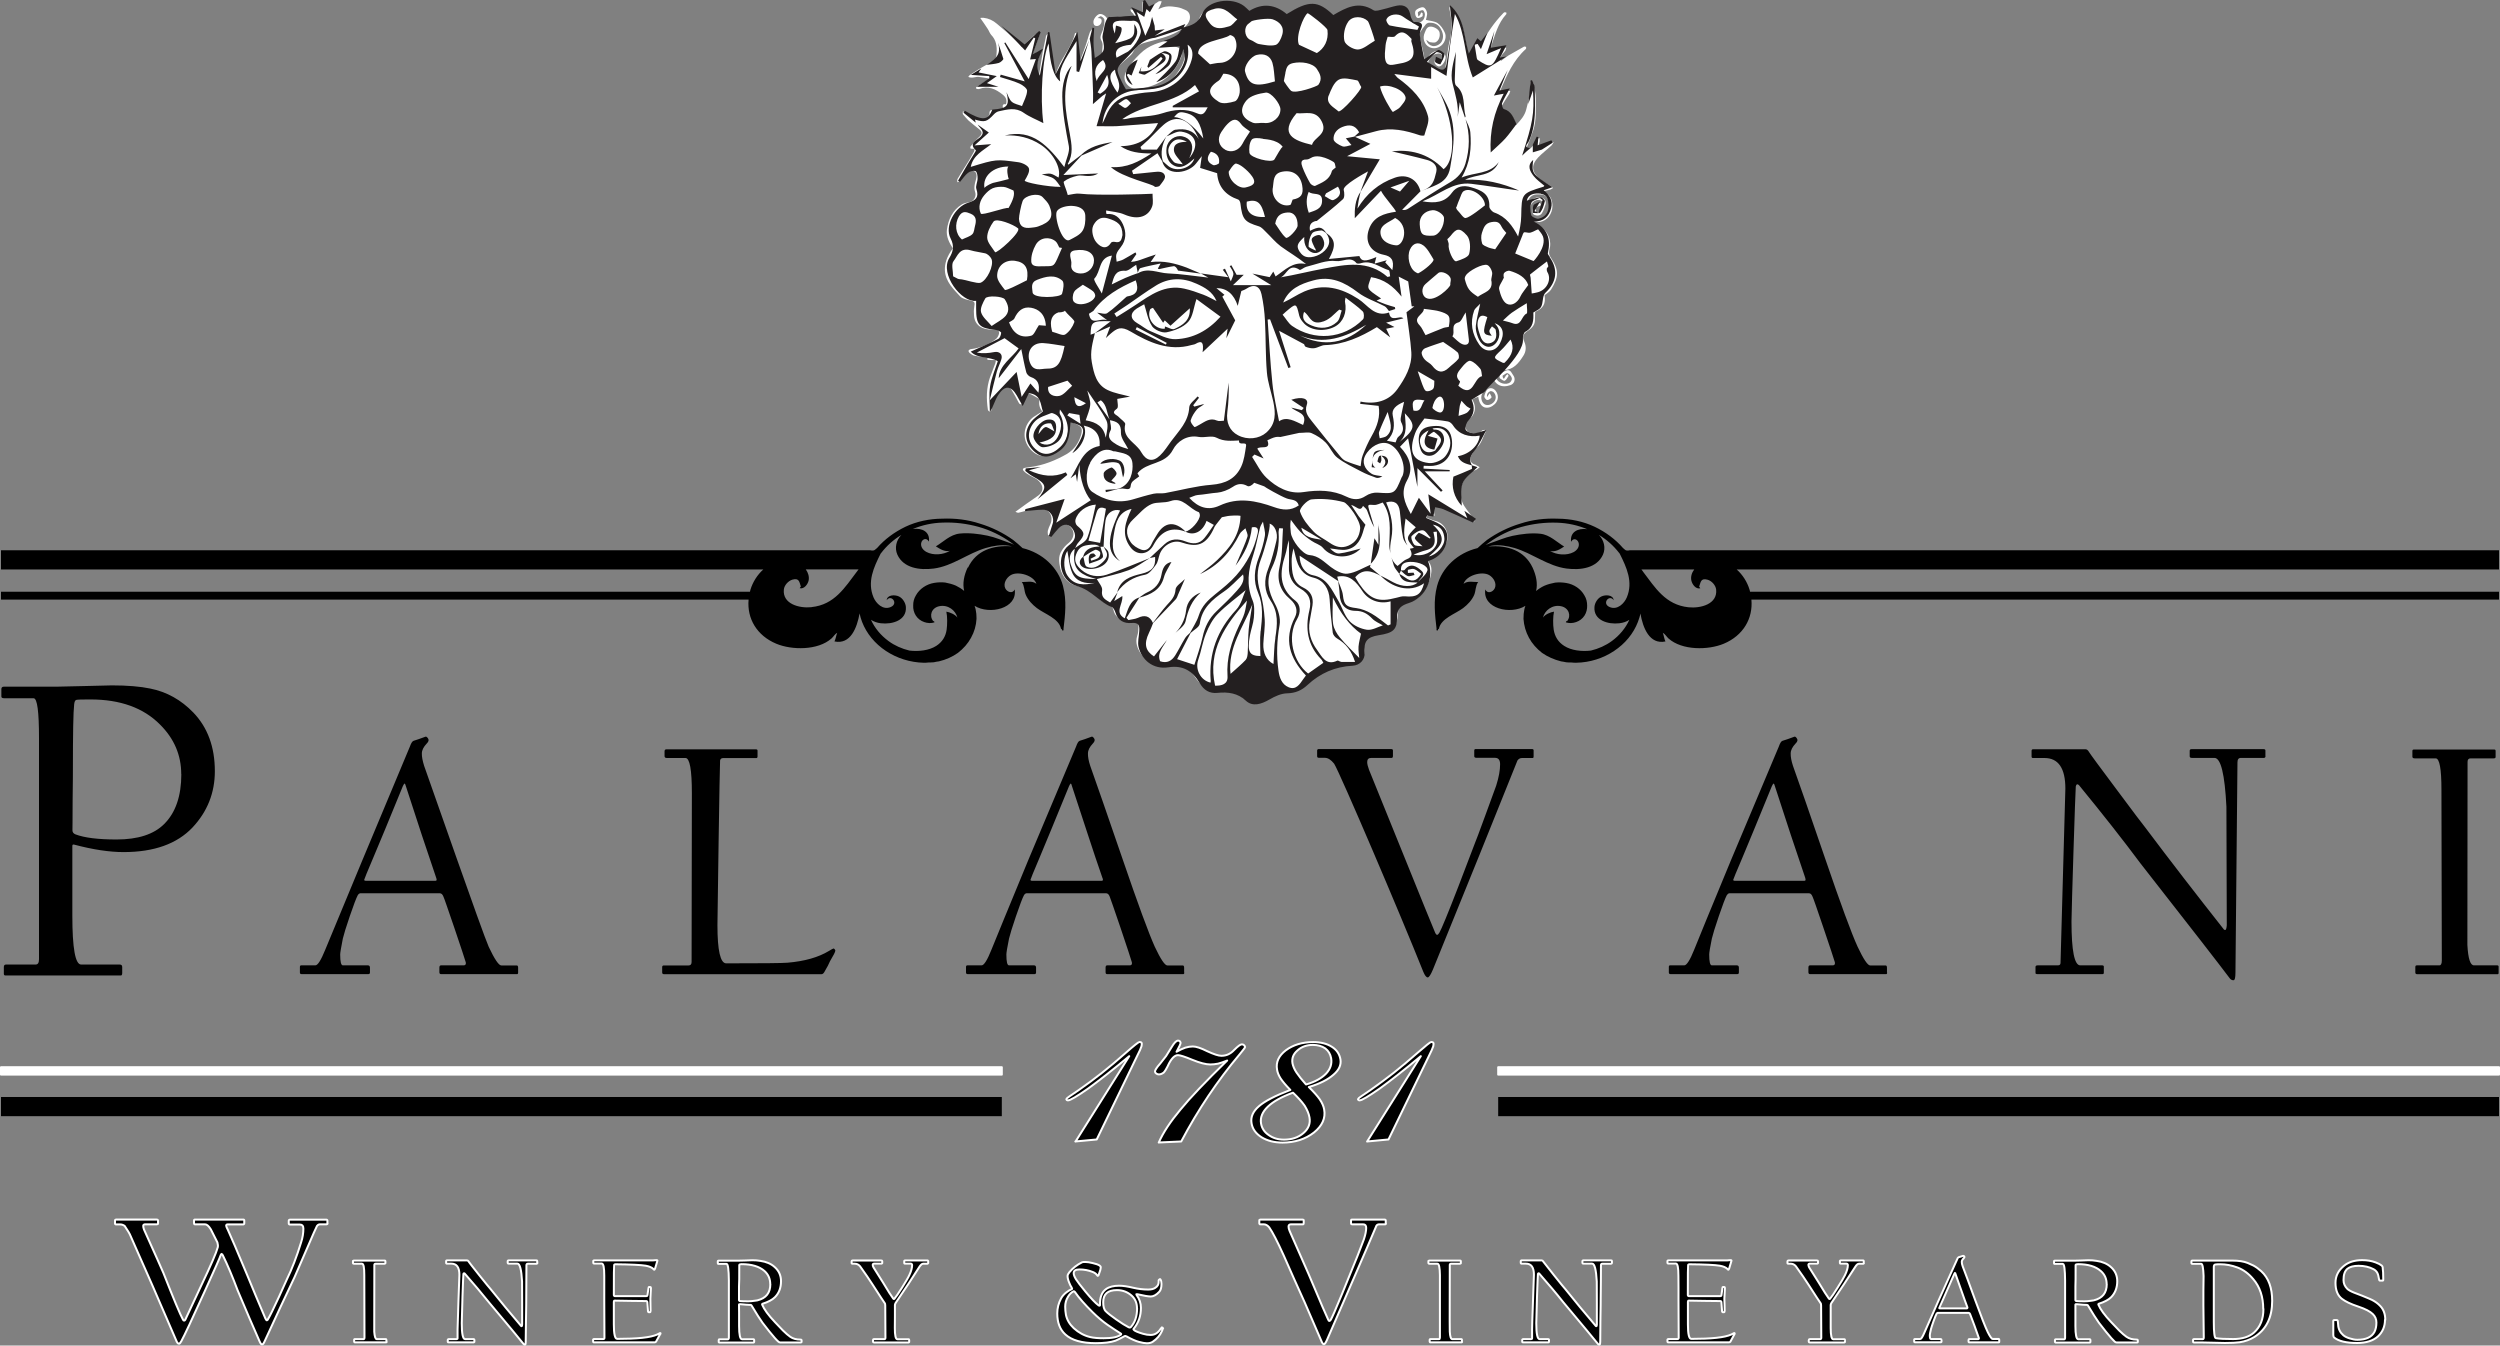
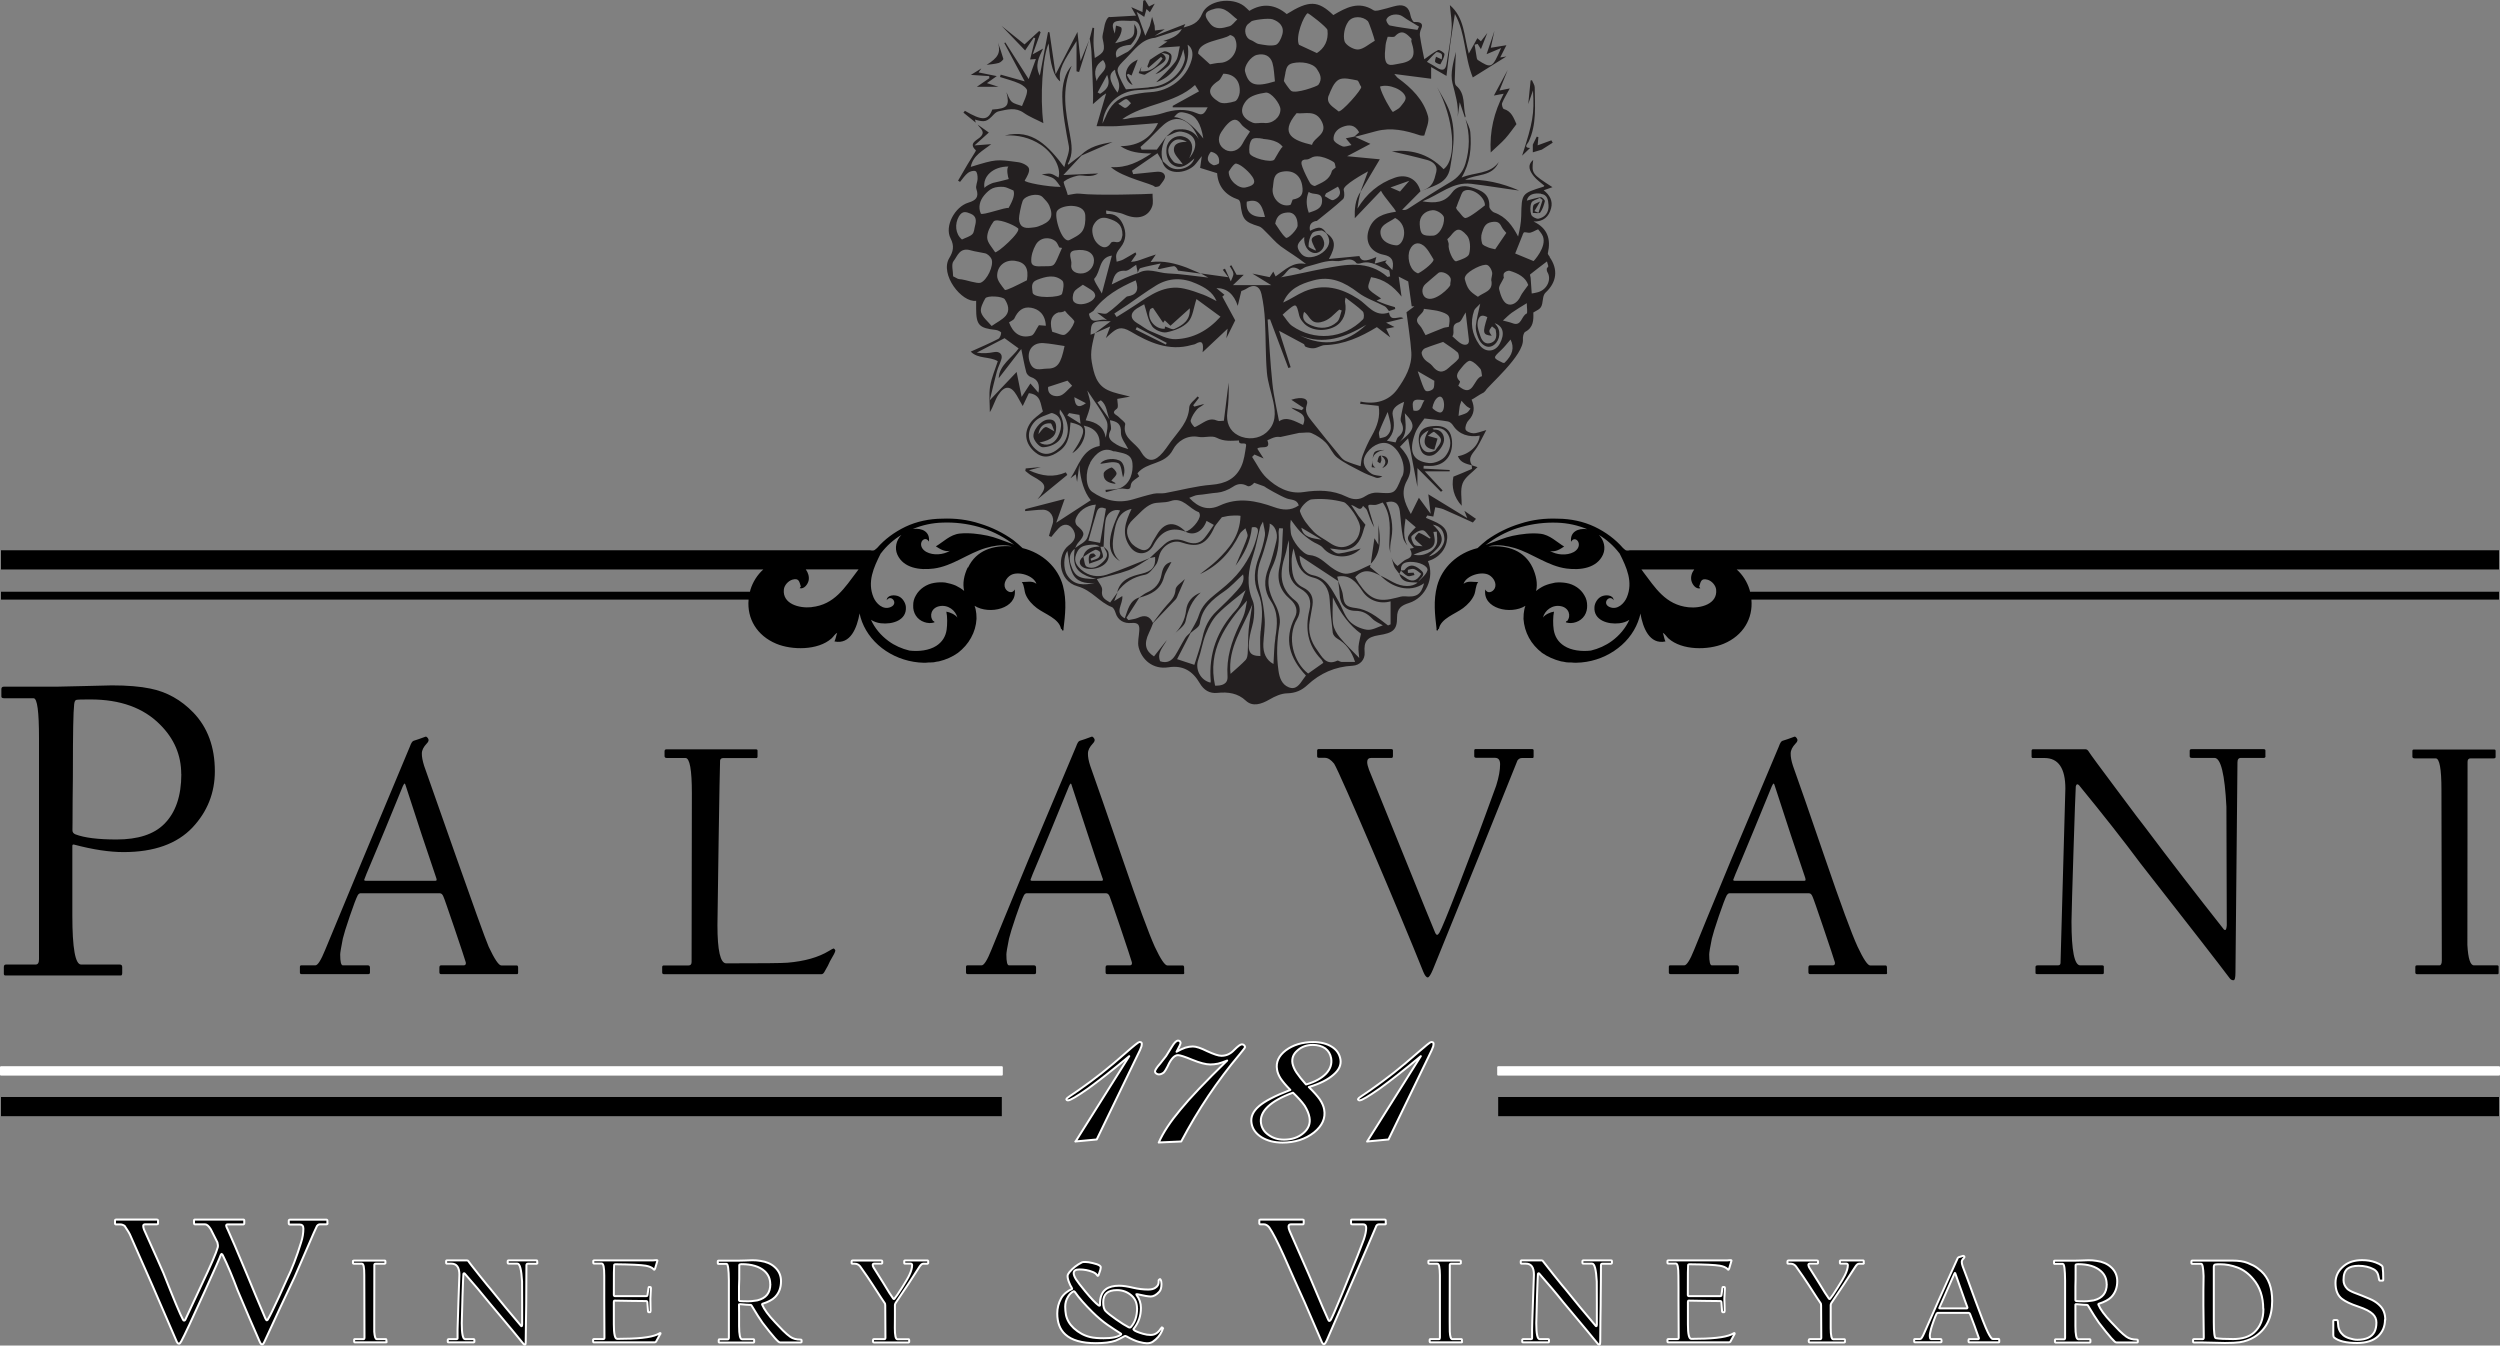
<svg xmlns="http://www.w3.org/2000/svg" id="Layer_2" data-name="Layer 2" viewBox="0 0 273.68 147.3">
  <rect x="0" y="0" width="273.68" height="147.3" fill="#808080" stroke="none" />
  <defs>
    <style>
      .cls-1 {
        fill-rule: evenodd;
      }

      .cls-1, .cls-2 {
        fill: #fff;
      }

      .cls-3 {
        fill: #231f20;
      }

      .cls-4 {
        fill: none;
      }

      .cls-4, .cls-5 {
        stroke: #fff;
        stroke-linecap: round;
        stroke-linejoin: round;
        stroke-width: .22px;
      }
    </style>
  </defs>
  <g id="Layer_1-2" data-name="Layer 1">
-     <path class="cls-1" d="M167.05,16.58c.57-.3.9-.73,1.16-1.23.06-.11.21-.18.31-.26.02.13.05.26.03.38-.06.21-.11.43-.18.67.44-.19.87-.4,1.29-.56.11-.05.27,0,.42,0-.08.11-.15.26-.23.34-.48.45-1.02.85-1.47,1.32-.82.88-.68,1.6.19,2.38.34.29.79.5,1.18.74.1.06.18.14.27.22-.1.06-.19.13-.31.18-.24.08-.5.11-.86.19.15.08.23.11.29.14.66.3.82.93.81,1.52-.03.77-.52,1.55-1.4,1.69-.58.08-1.34-.48-1.34-1.04,0-.29.03-.59.11-.86.18-.53.76-.86,1.31-.8.4.05.65.32.58.73-.1.35-.23.72-.42,1.02-.18.27-.5.3-.81.18-.29-.13-.19-.37-.18-.62.02-.33.18-.57.5-.69.1-.05.24,0,.34.05.03.02.05.19.02.22-.06.06-.19.06-.27.11-.1.05-.24.11-.24.18-.03.16,0,.32,0,.48.13,0,.26,0,.35-.03.34-.21.53-.7.39-1.09-.05-.11-.26-.24-.39-.25-.47-.03-.85.29-.97.73-.15.64.05,1.05.61,1.34.32.18.79.03,1.1-.38.45-.53.52-1.25.18-1.85-.24-.45-.66-.45-1.11-.45-.48,0-.81.22-1.02.65-.35.69-.39,1.42-.35,2.22.56-.05,1.03.27,1.52.54,1.06.61,1.45,1.69,1.15,2.7-.08.32-.02.53.16.81.94,1.4.86,2.16.03,3.5-.16.26-.47.42-.71.62.13.96-.13,1.42-1.03,1.82,0,.32-.02.64-.03.97-.03.56-.42.88-.84,1.15-.44.29-.56.62-.34,1.1.26.57.23,1.13-.11,1.63-.48.75-1.06,1.5-2.1,1.52-.37,0-.74-.08-1.13-.13.08.3.16.65.27.99.18.56,1.07.85,1.53.49.13-.1.24-.35.19-.48-.06-.21-.27-.45-.47-.53-.11-.05-.35.18-.53.27-.03.05.03.21.05.3.03.02.08.02.11.02.06-.11.13-.22.21-.34.05-.05.11-.08.18-.14.03.08.11.16.1.19-.13.19-.24.45-.42.53-.1.06-.36-.14-.53-.26-.03-.01-.05-.11-.05-.17.05-.4.4-.53.69-.67.24-.11.48-.05.63.21.08.14.18.27.26.41.19.38.03.81-.37.96-1,.35-1.74-.03-2-1.05-.02-.09-.05-.18-.1-.27.16.93-.44,1.52-.94,2.16-.26.34-.19.94.13,1.21.26.22.73.16,1.05-.16.32-.32.32-.8,0-1.12-.1-.08-.29-.14-.37-.1-.24.11-.39.3-.34.64.08-.13.15-.22.29-.43.1.22.26.42.19.48-.1.14-.31.29-.47.27-.11,0-.32-.27-.31-.38.03-.22.13-.48.26-.69.26-.33.71-.29.98.06.36.46.32,1.05-.08,1.45-.32.29-.68.49-1.13.37-.37-.13-.6-.51-.69-1.17-.23.08-.44.19-.68.29.56.83.35,1.77-.5,2.3-.29.18-.34.45-.26.69.06.22.21.51.4.59.5.21,1.03.29,1.48-.19.08-.05.19-.03.31-.05.02.11.06.24.03.29-.31.58-.42,1.2-.94,1.64-.26.24-.44.59-.61.89-.24.41-.08.81.37.97h.06c.16.11.32.19.5.29-.18.13-.34.32-.55.35-.45.1-.69.35-.97.72-.61.86-.77,1.8-.39,2.76.23.58.71,1.05,1.06,1.6.1.14.19.29.29.45-.03.03-.06.06-.06.1-.4-.16-.81-.26-1.13-.48-.84-.51-1.73-.89-2.63-1.21-.15-.05-.39-.06-.44.02-.13.14-.16.35-.16.53-.03.16.02.32.05.49-.18-.06-.34-.13-.5-.19-.02,0-.03-.02-.1-.03-.1.1-.19.21-.34.4.36.13.66.29.98.37,1.11.22,1.81,1.58,1.05,2.79-.39.62-.89,1.09-1.53,1.39-.08.05-.16.08-.23.13-.03.03-.03.06-.08.08.45.46.45,1.02.32,1.6-.18.78-.55,1.47-1.05,2.11-.45.59-1.13.73-1.76.93-.74.27-.74.29-.77,1.02-.02.41-.11.86-.23,1.28-.1.34-.32.61-.73.7-.42.08-.84.17-1.26.3-.29.08-.61.18-.89.32-.56.29-.76.83-.6,1.39.24.86-.66,1.69-1.44,1.69-1.79,0-3.29.67-4.58,1.87-.34.3-.73.62-1.15.83-.32.16-.74.22-1.13.22-.81.02-1.48.21-2.19.72-.87.66-1.81.77-2.9-.1-.68-.54-1.39-.83-2.26-.62-.21.05-.42.03-.65.03-.82.03-1.32-.51-1.81-1.05-.31-.35-.55-.78-.87-1.13-.61-.67-1.42-.85-2.26-.67-1.34.22-2.4-.18-3.16-1.23-.42-.59-.69-1.26-.44-2.03.1-.27.11-.58.13-.86.03-.54-.23-.8-.77-.7-.76.14-1.76-.33-1.95-1.2-.08-.37-.34-.59-.73-.75-.31-.11-.64-.29-.86-.54-.64-.78-1.42-1.18-2.44-1.4-.95-.22-1.56-.96-1.81-1.92-.14-.65-.24-1.33.15-1.92.19-.32.44-.59.71-.81.79-.62.79-1.52-.06-2.06-.19-.11-.58-.08-.81.03-.27.13-.47.45-.69.69-.06.08-.08.19-.16.24-.16.09-.32.16-.48.22-.02-.16-.05-.35-.02-.51.06-.24.16-.48.27-.7.39-.85-.11-1.72-1.06-1.72-.56,0-1.15.16-1.73.27-.23.05-.45.14-.69.18-.11.02-.23-.06-.34-.1.84-.61,1.61-1.18,2.42-1.72.84-.57.58-1.34-.05-1.82-.24-.18-.55-.29-.81-.45-.21-.13-.44-.26-.6-.43-.21-.18-.19-.34.1-.4.19-.03.39-.05.57-.08,1.44-.19,2.76-.72,4.02-1.44.81-.5,1.29-1.21,1.55-2.11.16-.59.07-.85-.48-1.12-.26-.14-.55-.22-.74-.32-.16.7-.26,1.33-.4,1.95-.21.93-1.34,1.8-2.34,1.84-.58.05-1.11-.22-1.55-.69-1.15-1.23-.71-2.84.27-3.58.31-.22.64-.4.98-.61-.27-.35-.4-.75-.31-1.21,0-.05,0-.14-.02-.16-.39-.21-.77-.49-1.19-.62-.23-.05-.39.29-.44.58-.02.19-.13.38-.26.54-.11.14-.24.11-.35-.08-.26-.5-.52-.97-.81-1.45-.19-.32-.45-.32-.79-.16-.98.51-1.39,1.33-1.39,2.38,0,.08-.11.16-.18.22-.06-.06-.19-.13-.21-.21-.18-1.21-.18-2.4.23-3.58.19-.51.39-1.02.58-1.53.05-.13.05-.27.06-.35-.34,0-.61,0-.92-.03v-.24c-.45-.08-.95-.11-1.44-.21-.19-.03-.36-.19-.52-.3-.06-.06-.14-.21-.11-.24.03-.1.16-.16.27-.18.97-.13,1.89-.46,2.68-1.07.19-.13.34-.4.39-.64.03-.26-.1-.48-.48-.43-.44.02-.94,0-1.34-.18-.53-.22-.89-.72-.92-1.33-.03-.32-.03-.64.02-.94.1-.56.05-.64-.5-.75-.36-.08-.79-.18-1.03-.42-.74-.81-1.6-1.6-1.68-2.83-.03-.77.19-1.52.87-2.44-.4-.62-.74-1.28-.65-2.04.16-1.13.61-2.14,1.65-2.78.24-.14.56-.19.86-.25.47-.11.74-.67.58-1.1-.08-.22-.1-.48-.06-.72.03-.32.18-.64.21-.96.06-.53-.32-.78-.81-.56-.42.19-.69.56-.94.96-.06.1-.23.14-.34.22,0-.13-.05-.27.02-.38.39-.66.81-1.31,1.23-1.98.19-.34.39-.67.58-1.02.03-.08.02-.16.05-.3-.1,0-.16.03-.21.01-.08,0-.21,0-.24-.03-.03-.06-.02-.21.03-.25.29-.34.58-.7.92-1.01.32-.29.37-.53.05-.81-.4-.32-.81-.64-1.21-.99-.19-.21-.42-.43-.6-.67-.06-.08-.03-.22-.03-.32.11.03.27.03.32.1.39.45.87.7,1.45.77.35.03.73.03.97-.29.08-.1.18-.22.18-.32-.03-.46.23-.45.58-.43.29.02.58-.06.94-.08-.13-.38-.11-.62.29-.54.13-.46,0-.77-.35-1.05-.77-.62-1.58-1.01-2.6-.62-.08.03-.19-.02-.29-.02-.02-.06-.03-.11-.05-.16.45-.29.94-.59,1.37-.88v-.11c-.37-.05-.73-.13-1.08-.16-.36-.03-.73.19-1.13,0,.08-.11.13-.18.18-.21.31-.19.56-.38.86-.56.39-.22.76-.48,1.16-.64.65-.27.87-.48.9-1.2.05-.72-.03-1.42-.6-2-.16-.19-.24-.45-.37-.64-.26-.4-.52-.78-.82-1.2.08-.02.23-.03.36-.02.55.06,1.05.29,1.47.66.74.62,1.47,1.25,2.19,1.9.23.21.39.48.55.67.45-.45.87-.88,1.31-1.29.08-.06.19-.13.31-.16.1-.02.19,0,.31,0-.03.1-.05.19-.08.27-.23.64-.45,1.28-.71,1.92-.02.05,0,.13,0,.26.19-.19.34-.35.52-.48.08-.05.23-.05.32-.06,0,.1.02.21-.02.3-.16.53-.36,1.04-.48,1.58-.08.32.05.61.37.83.15-.91.27-1.79.42-2.67.1-.51.21-1.01.32-1.52.02-.11.03-.24.1-.32.05-.08.16-.11.26-.17.03.1.1.19.08.27-.23,1.39.24,2.7.56,4.02.02.05.06.1.11.19.44-1.68,1.74-2.87,2.1-4.5,0-.03.08-.03.13-.05.1,1.05.19,2.08.27,3.11.05,0,.08.02.11.02.24-.56.45-1.13.65-1.71.18-.5.29-1.01.47-1.48.03-.13.16-.24.26-.35,0,.03.03.05.06.06v3.39c.36-.27.69-.51,1.02-.75,0-.14.02-.29.02-.43.03-.35.11-.67-.11-1.04-.26-.43.14-.88.23-1.33.08-.3.13-.62.11-.93-.02-.14-.19-.3-.35-.37-.1-.05-.27.1-.4.19.26,0,.47.03.45.34-.02.3-.26.53-.53.53-.31,0-.37-.22-.37-.46,0-.32.37-.78.66-.85.29-.06.73.21.87.56.03.08.05.16.1.29.94-.81,1.9-.64,2.94-.16.02-.41-.13-.69-.42-.93-.06-.05-.06-.18-.11-.27.1.02.23,0,.32.06.29.16.58.32.92.53.05-.53.1-.96.11-1.42.63.02.24.7.55.8.4-.29.77-.58,1.18-.83.08-.06.23-.03.35-.03-.03.1-.05.21-.1.32-.06.16-.16.32-.27.57.73-.43,1.4-.35,2.07-.24.31.05.6.16.89.3.44.18.58.59.48,1.07-.21.72-.81,1.02-1.37,1.34-1.02.56-2.15.8-3.26,1.1-.66.16-1.21.4-1.55,1.07-.18.37-.56.61-.86.89-.27.27-.58.51-.84.77-.06.06-.11.18-.11.26.03.85.42,1.53.81,2.24.03.08.21.13.32.11.61-.03,1.24-.06,1.86-.13.87-.08,1.74-.13,2.52-.66.61-.4,1.03-.99,1.4-1.58.21-.3.35-.65.47-1.02.21-.54.02-1.04-.31-1.47-.1-.13-.29-.24-.42-.24-.39.02-.76.1-1.13.14,0,.05,0,.1.02.14.27,0,.55-.03.84,0,.66.08.9.54.66,1.17-.82,2.09-2.44,3.15-4.65,3.45-.82.13-1.9-.67-1.42-1.77.37-.81.95-1.45,1.6-2.09.95-.94,2.13-1.28,3.4-1.52.1-.02.24-.06.31-.14.63-.88,1.55-1.31,2.6-1.52.18-1.48,1.26-2.06,2.56-2.36,1.18-.27,2.16.13,2.97,1.04,1.84-.86,2.65-.7,4.15.35.48-.3.94-.67,1.45-.89,1.23-.51,2.61-.14,3.5.86.06.08.14.14.23.22.68-.72,1.58-.91,2.5-1.05.63-.1,1.24.02,1.78.42.32.24.73.26,1.06.03.65-.45,1.37-.58,2.15-.54.34,0,.74.35.84.72.06.24.08.46.14.7.08.34.34.46.66.37.61-.16.84-.43.87-.99,0-.16-.13-.45-.23-.46-.16-.02-.39.1-.52.21-.06.06.02.26.03.48.13-.11.16-.13.18-.16.05-.06.08-.19.13-.29.05.03.14.06.16.08,0,.14.03.32-.02.35-.16.11-.37.22-.53.18-.23-.05-.34-.57-.23-.78.13-.22.63-.45.87-.38.21.06.45.5.4.8-.03.22-.1.46-.13.57.44.11.92.13,1.26.34.34.22.61.62.79,1.01.24.46.06,1.07-.32,1.42-.4.35-.9.43-1.34.22-.56-.27-.81-.97-.5-1.63.13-.29.23-.67.71-.62.39.05.82.33.89.62.1.45-.08.94-.45,1.1-.18.06-.42,0-.61-.02-.11-.03-.19-.13-.39-.26.13.42.36.59.65.67.34.1.84-.13,1.03-.46.27-.51.16-.99-.13-1.47-.26-.43-.66-.61-1.15-.61-.16-.02-.34.06-.45.18-.24.3-.48.62-.68.96-.06.13,0,.35.03.51.13.54.29,1.12.39,1.66.06.37.21.73-.06,1.12-.21.27-.27.65-.42,1.07.13-.05.29-.06.34-.14.13-.24.26-.51.32-.78.21-.78.63-1.53,1.48-1.49.35.03.76.34.77.65.03.42-.42,1.1-.76,1.05-.16-.02-.39-.22-.45-.4-.05-.14.08-.35.16-.51.03-.05.29-.03.34.03.05.1.03.26,0,.38,0,.06-.11.08-.16.13.02.03.03.1.05.08.27-.05.58-.49.48-.78-.08-.32-.34-.4-.65-.32-.48.06-.92.64-.98,1.23-.03.21-.02.42-.02.61h.14c0-.08-.02-.18.02-.24.03-.16.08-.32.13-.46.13.06.27.14.39.21.31.19.6.42.9.61.05.03.11.03.27.06.06-.38.16-.73.21-1.1.13-.81.18-1.63.39-2.43.27-1.15.21-2.27-.05-3.4,0-.03,0-.08.02-.22.18.11.32.19.4.29.89,1.04,1.15,2.3,1.39,3.58.08.48.18.91.26,1.36.05.02.08.02.13.02.23-.46.48-.89.73-1.37.05-.1.15-.16.21-.27.06.11.15.21.19.32.03.06.03.13.06.24.1-.08.14-.13.18-.21.6-1.17,1.34-2.24,2.24-3.18.06-.06.13-.16.19-.18.08-.03.16,0,.24.02,0,.06.02.16-.02.19-.9.99-1.21,2.22-1.61,3.4-.06.16-.05.35-.06.54.47-.11.89-.22,1.31-.3.11-.03.24.02.37.03-.05.11-.06.24-.11.32-.24.35-.65.58-.48,1.12.29-.21.55-.43.84-.61.56-.32,1.11-.64,1.69-.96.05-.03.14.02.23.02,0,.08.02.21-.03.24-1.37,1.23-2.08,2.87-2.78,4.5-.05.1-.08.19-.14.34.34-.11.63-.24.9-.3.1-.03.21.05.32.08-.05.1-.08.19-.11.29-.29.45-.58.88-.84,1.34-.18.33.1.49.35.57.69.21.98.72,1.15,1.34.02.05.05.08.08.16.5-.51.94-1.02,1.11-1.69.18-.62.32-1.28.44-1.92.05-.24-.02-.5-.02-.77,0-.13.05-.24.08-.37.11.08.29.16.31.24.11.56.24,1.1.24,1.65,0,1.15.08,2.32-.27,3.42-.24.72-.53,1.42-.81,2.12-.02.08-.03.11-.06.22" />
    <path d="M151.72,133.93c0,.07-.02.1-.06.1h-.68c-.13,0-.23.05-.3.15-.72,1.7-1.53,3.58-2.43,5.64-.78,1.81-1.77,4.1-2.98,6.86-.14.31-.25.47-.33.47-.1,0-.19-.11-.28-.34-1.44-3.37-2.44-5.63-2.98-6.78-.39-.88-.78-1.75-1.16-2.62-.68-1.5-1.2-2.51-1.57-3.04-.19-.23-.39-.34-.59-.34h-.36c-.06,0-.11-.01-.11-.03-.01-.02-.03-.04-.03-.07v-.32c0-.07.04-.1.11-.1h4.62c.09,0,.13.03.13.08v.32c0,.08-.03.12-.09.12h-1.3c-.18,0-.27.08-.27.25,0,.12.03.27.11.46.65,1.47,1.34,3.03,2.07,4.7,1.3,3.08,2.01,4.74,2.13,4.96.05.14.11.21.16.21.04,0,.09-.04.15-.13.13-.21.54-1.14,1.22-2.79.34-.85.69-1.7,1.04-2.56.05-.1.28-.66.68-1.67.4-1.02.63-1.61.68-1.77.17-.51.26-.94.26-1.27,0-.26-.11-.39-.33-.39h-1.18c-.1,0-.15-.04-.15-.1v-.32c0-.07.02-.1.08-.1h3.62c.07,0,.1.03.1.08v.34ZM42.33,146.9s-.01.05-.04.05h-3.42s-.07,0-.08-.02c-.01-.01-.02-.03-.02-.04v-.21s0-.06.02-.07c.02,0,.03-.01.05-.01h.96c.06,0,.1-.06.1-.19l-.02-6.82c0-.83-.08-1.25-.25-1.25h-.89c-.06,0-.1-.02-.1-.06v-.23s.02-.05.07-.05h3.41s.07.01.07.05v.24s-.03.05-.08.05h-1c-.08,0-.13.05-.13.14,0,3.99-.01,6.05-.01,6.19,0,.65,0,1.02,0,1.11.04.55.13.82.28.82h1s.05.02.05.06v.24ZM58.83,138.26c0,.05-.02.08-.07.08h-.98c-.1,0-.15.06-.15.18,0,.03,0,.63-.01,1.79,0,1.17-.01,1.8-.01,1.89s0,.88-.03,2.36c-.02,1.48-.03,2.25-.03,2.33,0,.2-.02.31-.08.31-.07,0-.12-.03-.16-.08-.43-.54-1.69-2.06-3.8-4.57-.75-.94-1.63-1.98-2.64-3.13-.07-.06-.12-.04-.14.05-.01.06-.05.86-.1,2.42-.05,1.57-.08,2.56-.08,2.96,0,1.17.12,1.75.37,1.75h.94s.07.02.07.05v.24s-.02.06-.05.06h-2.77c-.06,0-.09-.02-.09-.04v-.24s.03-.07.09-.07h.87c.07,0,.11-.03.11-.1v-.97c0-.26.04-1.31.1-3.16.07-1.84.1-2.79.1-2.82,0-.82-.3-1.22-.9-1.22h-.49s-.06-.02-.06-.07v-.21s.02-.07.07-.07h2.23c.06,0,.11.04.15.11.04.07.43.57,1.16,1.49.74.92,1.15,1.43,1.25,1.53,1.05,1.31,2.17,2.67,3.35,4.05.02.02.04.02.05.02.03,0,.06-.06.06-.18,0-.08,0-.86,0-2.33,0-1.48,0-2.28-.01-2.39-.07-1.29-.24-1.95-.51-1.95h-.97c-.06,0-.09-.02-.09-.07v-.21s.03-.07.08-.07h3.07c.06,0,.08.02.08.06v.22ZM72.29,146.01c-.13.25-.29.54-.47.86-.04.05-.09.08-.15.08h-6.67s-.07-.02-.07-.08v-.21s.02-.07.05-.07h1.05c.1,0,.14-.04.14-.14,0-.03,0-.71-.01-2.03,0-1.31-.01-1.98-.01-2.02,0-.04,0-.5,0-1.36,0-.87,0-1.33,0-1.38,0-.89-.09-1.34-.28-1.34h-.85s-.07-.02-.07-.06v-.22s.02-.06.08-.06h6.31c.08,0,.2,0,.35-.02.14,0,.21-.01.21-.01.06,0,.08.02.07.06-.07.24-.15.52-.25.84-.04.1-.07.15-.11.15l-.1-.1c-.17-.16-.45-.27-.82-.34-.53-.09-1.64-.14-3.34-.16-.06,0-.1.03-.12.08-.02.05-.03,1.14-.03,3.27,0,.09.04.14.12.14h3.45c.07,0,.1-.03.11-.1.01-.07.03-.21.06-.42.02-.21.04-.33.05-.35,0-.09.03-.13.08-.13h.11c.05,0,.08.04.08.11,0,.02,0,.2-.03.55-.02.35-.03.56-.03.63,0,.06,0,.29.01.69,0,.4.01.61.01.64,0,.1-.03.14-.08.14h-.12s-.08-.03-.08-.09c-.02-.28-.05-.62-.07-1-.01-.09-.06-.13-.13-.13-.04,0-.62,0-1.74-.02-1.11-.02-1.69-.03-1.71-.03-.06,0-.09.04-.09.12v2.48c0,1.06.12,1.59.37,1.59,2.2,0,3.66-.15,4.38-.48.17-.09.28-.14.32-.16.05,0,.06.03.04.08ZM87.74,146.88c0,.05-.02.08-.05.08h-2.29c-.05,0-.11-.03-.18-.08-.18-.15-.51-.51-.99-1.11-.26-.32-.51-.64-.76-.97-.28-.39-.67-1.01-1.17-1.84-.03-.08-.07-.11-.11-.11-.22,0-.61-.03-1.17-.08-.08-.02-.12,0-.12.07,0,.08,0,.36.01.83,0,.47,0,.97,0,1.5,0,.96.11,1.44.32,1.44h1.25s.08.02.08.07v.22s-.02.07-.06.07h-3.73s-.07,0-.08-.02c0-.01-.01-.03-.01-.04v-.21s.01-.06.02-.07c.01,0,.03-.01.05-.01h.92c.08,0,.12-.06.12-.2v-6.24c-.01-1.21-.1-1.82-.25-1.82h-.89s-.07-.01-.07-.05v-.24s.02-.06.06-.06h2.11c.07,0,.33,0,.81-.02.47-.02.74-.03.79-.03.31,0,.6.02.89.07.65.09,1.18.32,1.57.68.46.41.69.92.69,1.55,0,.71-.22,1.3-.67,1.75-.28.28-.73.52-1.36.72-.04.02-.05.04-.04.08.21.51.68,1.16,1.43,1.95.39.41.67.71.85.89.32.31.58.54.8.69.3.21.67.31,1.13.31.08,0,.11.02.11.05v.21ZM84.32,140.58c0-.58-.21-1.06-.62-1.43-.58-.51-1.42-.76-2.51-.76-.16,0-.25.03-.26.09,0,1.26,0,2.05-.03,2.36v1.5s.04.08.1.09c.11.01.41.03.9.03.2,0,.43-.02.68-.06.25-.03.37-.05.34-.05.94-.23,1.41-.82,1.41-1.77ZM101.59,138.29s-.02.05-.04.05h-.49c-.12,0-.25.11-.39.31-.33.52-.74,1.14-1.21,1.88-.46.67-.93,1.38-1.42,2.12-.05.1-.07.17-.07.21,0,.02,0,.42,0,1.22,0,.8-.01,1.23-.01,1.3,0,.82.09,1.23.28,1.23h1.21s.04,0,.06.02c0,0,.02.03.02.06v.22s-.02.05-.06.05h-3.8c-.06,0-.1-.03-.1-.08v-.18c0-.06.03-.1.08-.1h1.16c.08,0,.12-.05.12-.16l-.02-3.52c0-.13-.02-.23-.07-.28-.08-.1-.51-.76-1.3-1.99-.34-.53-.8-1.21-1.39-2.03-.16-.19-.36-.28-.58-.28h-.26s-.07,0-.07-.02c-.01-.02-.01-.03-.01-.04v-.2c0-.06.03-.09.09-.09h3.16c.07,0,.1.02.1.08v.2s-.02.06-.05.06h-.81c-.12,0-.18.05-.18.14,0,.06.02.15.08.27.29.46.64,1.01,1.04,1.65.56.94.93,1.52,1.11,1.75.05.08.1.09.14.04.17-.2.45-.61.85-1.24.39-.63.66-1.07.78-1.34.21-.43.31-.8.31-1.1,0-.11-.06-.17-.18-.17h-.62s-.06-.01-.06-.05v-.23s.02-.06.06-.06h2.5s.06.02.06.05v.24ZM127.3,145.39c0,.07-.04.19-.12.36-.2.44-.52.82-.98,1.13-.17.12-.39.17-.65.17-.21,0-.5-.05-.87-.15-.37-.1-.82-.3-1.35-.6-.08-.05-.16-.06-.24-.02-.49.27-.82.43-.98.49-.53.18-1.25.27-2.15.27-1.53,0-2.64-.32-3.33-.95-.6-.54-.89-1.32-.89-2.3,0-.58.14-1.14.42-1.65.14-.26.34-.48.59-.67.19-.15.39-.27.59-.35.04-.02.04-.07-.02-.16-.1-.15-.19-.33-.26-.51-.13-.3-.19-.55-.19-.76,0-.12.07-.26.2-.42.38-.46.84-.81,1.38-1.08.05-.03.17-.04.36-.04.2,0,.47.04.8.12.36.08.61.17.76.27.08.06.13.12.13.18-.01.2-.07.44-.18.7-.06.18-.1.27-.12.27-.02,0-.07-.05-.14-.14-.09-.12-.23-.22-.43-.3-.46-.19-.96-.28-1.47-.28-.42,0-.62.14-.62.41,0,.17.08.39.26.68.16.25.5.7,1.02,1.33.63.76,1.11,1.27,1.43,1.5.06.04.11.06.13.05.02,0,.04-.04.04-.08-.03-.82.19-1.4.66-1.74.35-.25.83-.37,1.44-.37.41,0,.93.08,1.56.23.52.12,1.06.19,1.61.19.33,0,.59-.06.78-.19.25-.16.37-.37.37-.63,0-.04,0-.08,0-.12,0-.07,0-.12.03-.13.06-.04.09-.07.11-.07,0-.01.03,0,.06.04.07.11.11.28.11.49,0,.4-.08.69-.25.86-.31.34-.63.51-.92.51-.26,0-.76-.08-1.48-.25-.06-.01-.08-.01-.1,0-.01.02,0,.05.04.1.3.43.46.89.46,1.39,0,.9-.27,1.66-.8,2.3-.04.04-.02.08.04.13.11.11.44.25.98.41.3.09.58.13.84.13.45,0,.81-.22,1.1-.67.06-.09.1-.14.13-.16.02,0,.04.01.07.03.04.03.07.06.07.07ZM122.73,146.09s.04-.07-.03-.1c-.53-.33-1.02-.66-1.47-.97-.53-.37-1.07-.83-1.61-1.36-.84-.83-1.5-1.57-1.96-2.24-.05-.06-.1-.08-.15-.05-.23.11-.43.31-.6.6-.2.33-.3.69-.3,1.07,0,.31.03.6.08.89.11.55.4,1.04.86,1.47.53.48,1.12.81,1.79.97.38.09.87.13,1.48.13.94,0,1.57-.13,1.89-.4ZM124.47,143.23c0-.57-.19-1.03-.58-1.39-.45-.4-.99-.61-1.61-.61-.51,0-.89.11-1.13.32-.26.23-.38.57-.38,1,0,.48.09.82.29,1,.21.22.6.51,1.13.89.58.41,1.03.69,1.35.85.12.06.21.05.27-.03.44-.5.67-1.18.67-2.04ZM160.06,146.9s-.01.05-.04.05h-3.42s-.06,0-.07-.02c-.01-.01-.02-.03-.02-.04v-.21s0-.06.02-.07c.02,0,.03-.01.05-.01h.95c.07,0,.1-.06.1-.19v-6.82c-.01-.83-.1-1.25-.27-1.25h-.89c-.06,0-.1-.02-.1-.06v-.23s.02-.05.07-.05h3.41s.07.01.07.05v.24s-.03.05-.08.05h-1c-.08,0-.13.05-.13.14,0,3.99-.01,6.05-.01,6.19,0,.65,0,1.02.01,1.11.03.55.12.82.28.82h.99s.06.02.06.06v.24ZM176.45,138.26c0,.05-.02.08-.07.08h-.98c-.1,0-.14.06-.14.18,0,.03,0,.63-.01,1.79-.02,1.17-.02,1.8-.02,1.89s0,.88-.03,2.36c-.02,1.48-.02,2.25-.02,2.33,0,.2-.03.31-.09.31-.07,0-.12-.03-.16-.08-.43-.54-1.7-2.06-3.8-4.57-.74-.94-1.63-1.98-2.63-3.13-.06-.06-.11-.04-.14.05-.01.06-.05.86-.1,2.42-.05,1.57-.08,2.56-.08,2.96,0,1.17.12,1.75.37,1.75h.94s.08.02.08.05v.24s-.02.06-.06.06h-2.77c-.06,0-.1-.02-.1-.04v-.24s.03-.07.1-.07h.86c.08,0,.12-.03.12-.1v-.97c0-.26.03-1.31.1-3.16.07-1.84.1-2.79.1-2.82,0-.82-.3-1.22-.89-1.22h-.49s-.06-.02-.06-.07v-.21s.03-.07.07-.07h2.23c.06,0,.12.04.15.11.05.07.44.57,1.17,1.49.74.92,1.15,1.43,1.25,1.53,1.05,1.31,2.17,2.67,3.35,4.05.02.02.04.02.05.02.04,0,.05-.06.06-.18,0-.08,0-.86,0-2.33,0-1.48-.01-2.28-.01-2.39-.07-1.29-.24-1.95-.51-1.95h-.97c-.06,0-.09-.02-.09-.07v-.21s.03-.07.08-.07h3.07c.06,0,.08.02.08.06v.22ZM189.9,146.01c-.13.25-.29.54-.47.86-.04.05-.09.08-.15.08h-6.67s-.07-.02-.07-.08v-.21s.02-.07.05-.07h1.04c.09,0,.14-.04.14-.14,0-.03,0-.71-.01-2.03-.01-1.31-.01-1.98-.01-2.02,0-.04,0-.5,0-1.36,0-.87-.01-1.33-.01-1.38,0-.89-.09-1.34-.28-1.34h-.85s-.07-.02-.07-.06v-.22s.03-.06.08-.06h6.31c.08,0,.2,0,.34-.02.14,0,.21-.01.21-.01.06,0,.08.02.07.06-.07.24-.15.52-.25.84-.04.1-.07.15-.11.15l-.1-.1c-.17-.16-.44-.27-.82-.34-.52-.09-1.64-.14-3.35-.16-.06,0-.09.03-.12.08-.02.05-.03,1.14-.03,3.27,0,.09.04.14.12.14h3.45c.07,0,.11-.03.11-.1.01-.07.03-.21.06-.42.03-.21.04-.33.04-.35,0-.09.03-.13.09-.13h.11c.05,0,.08.04.08.11,0,.02-.01.2-.03.55-.02.35-.03.56-.03.63,0,.06,0,.29.02.69,0,.4.01.61.01.64,0,.1-.03.14-.08.14h-.12s-.07-.03-.08-.09c-.02-.28-.05-.62-.07-1,0-.09-.05-.13-.13-.13-.04,0-.62,0-1.74-.02-1.11-.02-1.69-.03-1.71-.03-.06,0-.09.04-.09.12v2.48c0,1.06.12,1.59.37,1.59,2.19,0,3.66-.15,4.38-.48.18-.09.28-.14.32-.16.05,0,.06.03.04.08ZM204.04,138.29s-.01.05-.04.05h-.5c-.12,0-.25.11-.38.31-.34.52-.74,1.14-1.22,1.88-.45.67-.93,1.38-1.42,2.12-.05.1-.07.17-.07.21,0,.02,0,.42,0,1.22,0,.8,0,1.23,0,1.3,0,.82.1,1.23.27,1.23h1.21s.05,0,.06.02c.01,0,.02.03.02.06v.22s-.02.05-.06.05h-3.8c-.06,0-.1-.03-.1-.08v-.18c0-.06.04-.1.09-.1h1.16c.08,0,.12-.05.12-.16l-.02-3.52c0-.13-.02-.23-.07-.28-.08-.1-.51-.76-1.3-1.99-.34-.53-.8-1.21-1.39-2.03-.16-.19-.35-.28-.58-.28h-.25s-.07,0-.08-.02c0-.02-.01-.03-.01-.04v-.2c0-.06.03-.09.09-.09h3.15c.07,0,.1.02.1.08v.2s-.02.06-.05.06h-.82c-.12,0-.18.05-.18.14,0,.06.03.15.08.27.29.46.64,1.01,1.04,1.65.57.94.93,1.52,1.11,1.75.05.08.11.09.14.04.17-.2.45-.61.84-1.24.4-.63.66-1.07.79-1.34.21-.43.32-.8.32-1.1,0-.11-.06-.17-.18-.17h-.62s-.07-.01-.07-.05v-.23s.02-.06.07-.06h2.49s.05.02.05.05v.24ZM218.86,146.89s0,.06-.04.06h-3.25s-.07-.02-.07-.08v-.17c0-.06.02-.1.07-.1h.97c.07,0,.11-.04.09-.12-.04-.14-.21-.6-.49-1.38-.29-.77-.44-1.19-.47-1.24-.04-.09-.09-.14-.14-.14h-3.41s-.08.04-.11.08c-.07.12-.18.4-.34.83-.16.44-.25.74-.29.89-.08.36-.12.57-.12.63,0,.29.04.44.12.44h1.07c.06,0,.09.03.09.1v.19s-.02.06-.07.06h-2.85s-.07-.02-.07-.06v-.22s.02-.07.06-.07h.6c.1,0,.24-.21.42-.62.18-.41.7-1.61,1.58-3.58.56-1.25,1.24-2.75,2.04-4.52.05-.14.1-.21.15-.23.13-.03.3-.09.51-.16.04-.01.07,0,.12.07.04.06.02.12-.06.2-.14.13-.21.26-.21.39,0,.13.03.3.1.49.25.66.72,1.89,1.37,3.7.66,1.81,1.12,2.98,1.38,3.51.25.5.43.74.53.74h.67s.05.03.05.1v.19ZM215.38,143.13c-.2-.52-.4-1.1-.62-1.72-.22-.62-.45-1.27-.69-1.95-.01-.06-.03-.1-.06-.11-.01.02-.04.05-.07.11-.58,1.34-1,2.29-1.26,2.86-.26.56-.39.85-.39.87,0,.03.02.04.06.04h2.98s.06-.03.04-.1ZM234.03,146.88c0,.05-.02.08-.05.08h-2.29c-.05,0-.11-.03-.18-.08-.17-.15-.5-.51-.98-1.11-.26-.32-.51-.64-.76-.97-.28-.39-.67-1.01-1.17-1.84-.03-.08-.07-.11-.12-.11-.22,0-.61-.03-1.17-.08-.08-.02-.11,0-.11.07,0,.08,0,.36,0,.83,0,.47,0,.97,0,1.5,0,.96.11,1.44.31,1.44h1.26s.07.02.07.07v.22s-.01.07-.05.07h-3.73s-.07,0-.08-.02c-.01-.01-.02-.03-.02-.04v-.21s.01-.06.03-.07c.01,0,.03-.01.05-.01h.92c.08,0,.11-.06.11-.2v-6.24c-.01-1.21-.09-1.82-.25-1.82h-.89s-.07-.01-.07-.05v-.24s.01-.06.06-.06h2.11c.07,0,.33,0,.81-.02.47-.02.73-.03.79-.03.3,0,.61.02.89.07.65.09,1.18.32,1.57.68.46.41.69.92.69,1.55,0,.71-.23,1.3-.67,1.75-.28.28-.73.52-1.36.72-.04.02-.05.04-.04.08.21.51.68,1.16,1.43,1.95.39.41.67.71.85.89.32.31.58.54.8.69.3.21.68.31,1.13.31.07,0,.11.02.11.05v.21ZM230.62,140.58c0-.58-.21-1.06-.63-1.43-.57-.51-1.41-.76-2.5-.76-.16,0-.25.03-.27.09,0,1.26,0,2.05-.02,2.36v1.5s.03.08.1.09c.11.01.4.03.89.03.21,0,.43-.02.69-.06.25-.03.36-.05.34-.05.94-.23,1.41-.82,1.41-1.77ZM248.74,142.4c0,1.83-.65,3.14-1.95,3.96-.47.29-1.01.49-1.61.58-.36.05-.9.08-1.62.08-.34,0-.77-.01-1.3-.03-.53-.02-.97-.03-1.33-.03h-.78c-.05,0-.07-.02-.07-.07,0-.01,0-.05,0-.09v-.13s.02-.07.08-.07h.98c.08,0,.11-.06.11-.2,0-.06,0-.64-.02-1.73-.02-1.09-.02-1.69-.02-1.78v-1.62c.02-.96.02-1.48.02-1.58-.03-.89-.12-1.34-.26-1.34h-1s-.07-.02-.07-.07v-.21s.03-.07.09-.07h4.36c.72,0,1.29.09,1.71.26.28.12.49.21.62.28.3.16.58.37.87.63.8.74,1.19,1.83,1.19,3.24ZM247.76,143.29c0-1.32-.36-2.41-1.1-3.27-.51-.61-1.08-1.02-1.71-1.26-.64-.24-1.27-.36-1.9-.36-.27,0-.45.01-.55.03-.1.02-.15.11-.15.27,0,.06,0,.61,0,1.63,0,1.02,0,1.6,0,1.74v2.67c0,1.14.08,1.73.22,1.75.37.07,1,.1,1.9.1.99,0,1.75-.24,2.28-.71.69-.62,1.03-1.47,1.03-2.59ZM261.09,144.48c0,.73-.26,1.33-.75,1.8-.53.49-1.3.74-2.31.74-1.18,0-2.02-.2-2.51-.6-.05-.05-.09-.14-.09-.27,0-.03,0-.29,0-.78,0-.48,0-.74,0-.78,0-.05.04-.08.1-.08h.29c.05,0,.09.03.1.08,0,.06.02.2.04.42.02.47.22.86.57,1.16.16.14.4.26.7.35.31.1.58.15.83.15.94,0,1.57-.29,1.88-.87.14-.28.21-.61.21-1.02,0-.36-.13-.67-.4-.93-.3-.29-.82-.56-1.57-.81-.85-.28-1.44-.57-1.8-.85-.48-.37-.71-.96-.71-1.76,0-.75.32-1.38.97-1.89.49-.39,1.15-.59,1.95-.59.53,0,1.03.08,1.48.25.29.11.5.22.64.33.06.05.1.1.12.18.05.34.07.78.07,1.34,0,.09-.01.14-.04.14h-.34s-.05-.02-.07-.08c-.03-.12-.06-.3-.1-.5-.07-.3-.24-.52-.5-.66-.47-.25-1.02-.38-1.64-.38-.56,0-.97.11-1.24.33-.28.24-.42.64-.42,1.23,0,.36.13.67.4.95.13.13.37.27.74.42.31.11.61.23.91.35.61.25.97.4,1.08.46.35.18.65.4.89.66.37.38.55.89.55,1.52ZM35.86,133.93c0,.07-.03.1-.1.1h-.74c-.13,0-.24.07-.33.2-.05.07-.46,1-1.22,2.76-.75,1.71-1.15,2.64-1.22,2.81-.93,1.95-2.02,4.29-3.27,7.01-.11.25-.2.37-.29.37s-.17-.11-.27-.33c-.69-1.56-1.5-3.44-2.42-5.63-.56-1.49-1.08-2.73-1.58-3.74-.07-.15-.12-.22-.15-.22-.03,0-.07.05-.11.14-.03.14-.62,1.48-1.77,4.01-1.36,3-2.21,4.81-2.54,5.41-.1.19-.19.28-.25.28-.12,0-.22-.12-.31-.36-.84-1.93-1.71-3.94-2.6-6.01-.75-1.72-1.54-3.51-2.38-5.39-.1-.27-.33-.64-.66-1.13-.15-.11-.31-.17-.49-.17h-.46c-.07,0-.11-.04-.11-.12v-.31c0-.07.03-.1.09-.1h4.46c.1,0,.16.04.16.12v.3c0,.07-.04.1-.11.1h-1.29c-.15,0-.22.06-.22.17,0,.12.03.25.08.39,1.28,2.83,1.98,4.42,2.13,4.77,1.12,2.84,1.83,4.54,2.14,5.1.08.15.16.15.25.02.56-1.19,1.14-2.44,1.76-3.77,1.04-2.19,1.65-3.59,1.8-4.17.03-.14.02-.31-.04-.53-.22-.42-.46-.89-.72-1.43-.23-.37-.44-.55-.63-.55h-1.1c-.08,0-.11-.04-.11-.1v-.32c0-.07.03-.1.11-.1h5.28c.08,0,.11.03.11.1v.31c0,.08-.05.12-.14.12h-1.7c-.09,0-.14.05-.14.15,0,.05.06.21.2.48.3.64,1,2.27,2.09,4.89.59,1.44,1.26,3.04,2,4.77.07.14.12.21.17.21.03,0,.08-.04.12-.13.22-.36.61-1.17,1.19-2.42.29-.65.58-1.29.87-1.93.56-1.14,1.08-2.49,1.56-4.05.17-.51.25-1.02.25-1.52,0-.29-.14-.44-.42-.44h-1.04c-.09,0-.14-.04-.14-.12v-.29c0-.08.06-.12.16-.12h3.95c.08,0,.12.04.12.12v.3Z" />
    <path class="cls-5" d="M151.72,133.93c0,.07-.02.1-.06.1h-.68c-.13,0-.23.05-.3.15-.72,1.7-1.53,3.58-2.43,5.64-.78,1.81-1.77,4.1-2.98,6.86-.14.31-.25.47-.33.47-.1,0-.19-.11-.28-.34-1.44-3.37-2.44-5.63-2.98-6.78-.39-.88-.78-1.75-1.16-2.62-.68-1.5-1.2-2.51-1.57-3.04-.19-.23-.39-.34-.59-.34h-.36c-.06,0-.11-.01-.11-.03-.01-.02-.03-.04-.03-.07v-.32c0-.07.04-.1.11-.1h4.62c.09,0,.13.03.13.08v.32c0,.08-.03.12-.09.12h-1.3c-.18,0-.27.08-.27.25,0,.12.03.27.11.46.65,1.47,1.34,3.03,2.07,4.7,1.3,3.08,2.01,4.74,2.13,4.96.05.14.11.21.16.21.04,0,.09-.04.15-.13.13-.21.54-1.14,1.22-2.79.34-.85.69-1.7,1.04-2.56.05-.1.28-.66.68-1.67.4-1.02.63-1.61.68-1.77.17-.51.26-.94.26-1.27,0-.26-.11-.39-.33-.39h-1.18c-.1,0-.15-.04-.15-.1v-.32c0-.07.02-.1.08-.1h3.62c.07,0,.1.03.1.08v.34ZM42.33,146.9s-.01.05-.04.05h-3.42s-.07,0-.08-.02c-.01-.01-.02-.03-.02-.04v-.21s0-.06.02-.07c.02,0,.03-.01.05-.01h.96c.06,0,.1-.06.1-.19l-.02-6.82c0-.83-.08-1.25-.25-1.25h-.89c-.06,0-.1-.02-.1-.06v-.23s.02-.05.07-.05h3.41s.07.01.07.05v.24s-.03.05-.08.05h-1c-.08,0-.13.05-.13.14,0,3.99-.01,6.05-.01,6.19,0,.65,0,1.02,0,1.11.04.55.13.82.28.82h1s.05.02.05.06v.24ZM58.83,138.26c0,.05-.02.08-.07.08h-.98c-.1,0-.15.06-.15.18,0,.03,0,.63-.01,1.79,0,1.17-.01,1.8-.01,1.89s0,.88-.03,2.36c-.02,1.48-.03,2.25-.03,2.33,0,.2-.02.31-.08.31-.07,0-.12-.03-.16-.08-.43-.54-1.69-2.06-3.8-4.57-.75-.94-1.63-1.98-2.64-3.13-.07-.06-.12-.04-.14.05-.01.06-.05.86-.1,2.42-.05,1.57-.08,2.56-.08,2.96,0,1.17.12,1.75.37,1.75h.94s.07.02.07.05v.24s-.02.06-.05.06h-2.77c-.06,0-.09-.02-.09-.04v-.24s.03-.07.09-.07h.87c.07,0,.11-.03.11-.1v-.97c0-.26.04-1.31.1-3.16.07-1.84.1-2.79.1-2.82,0-.82-.3-1.22-.9-1.22h-.49s-.06-.02-.06-.07v-.21s.02-.07.07-.07h2.23c.06,0,.11.04.15.11.04.07.43.57,1.16,1.49.74.92,1.15,1.43,1.25,1.53,1.05,1.31,2.17,2.67,3.35,4.05.02.02.04.02.05.02.03,0,.06-.06.06-.18,0-.08,0-.86,0-2.33,0-1.48,0-2.28-.01-2.39-.07-1.29-.24-1.95-.51-1.95h-.97c-.06,0-.09-.02-.09-.07v-.21s.03-.07.08-.07h3.07c.06,0,.08.02.08.06v.22ZM72.29,146.01c-.13.25-.29.54-.47.86-.04.05-.09.08-.15.08h-6.67s-.07-.02-.07-.08v-.21s.02-.07.05-.07h1.05c.1,0,.14-.04.14-.14,0-.03,0-.71-.01-2.03,0-1.31-.01-1.98-.01-2.02,0-.04,0-.5,0-1.36,0-.87,0-1.33,0-1.38,0-.89-.09-1.34-.28-1.34h-.85s-.07-.02-.07-.06v-.22s.02-.06.08-.06h6.31c.08,0,.2,0,.35-.02.14,0,.21-.01.21-.01.06,0,.08.02.07.06-.07.24-.15.52-.25.84-.04.1-.07.15-.11.15l-.1-.1c-.17-.16-.45-.27-.82-.34-.53-.09-1.64-.14-3.34-.16-.06,0-.1.03-.12.08-.02.05-.03,1.14-.03,3.27,0,.09.04.14.12.14h3.45c.07,0,.1-.03.11-.1.01-.07.03-.21.06-.42.02-.21.04-.33.05-.35,0-.09.03-.13.08-.13h.11c.05,0,.08.04.08.11,0,.02,0,.2-.03.55-.02.35-.03.56-.03.63,0,.06,0,.29.01.69,0,.4.01.61.01.64,0,.1-.03.14-.08.14h-.12s-.08-.03-.08-.09c-.02-.28-.05-.62-.07-1-.01-.09-.06-.13-.13-.13-.04,0-.62,0-1.74-.02-1.11-.02-1.69-.03-1.71-.03-.06,0-.09.04-.09.12v2.48c0,1.06.12,1.59.37,1.59,2.2,0,3.66-.15,4.38-.48.17-.09.28-.14.32-.16.05,0,.06.03.04.08ZM87.74,146.88c0,.05-.02.08-.05.08h-2.29c-.05,0-.11-.03-.18-.08-.18-.15-.51-.51-.99-1.11-.26-.32-.51-.64-.76-.97-.28-.39-.67-1.01-1.17-1.84-.03-.08-.07-.11-.11-.11-.22,0-.61-.03-1.17-.08-.08-.02-.12,0-.12.07,0,.08,0,.36.01.83,0,.47,0,.97,0,1.5,0,.96.11,1.44.32,1.44h1.25s.08.02.08.07v.22s-.02.07-.06.07h-3.73s-.07,0-.08-.02c0-.01-.01-.03-.01-.04v-.21s.01-.06.02-.07c.01,0,.03-.01.05-.01h.92c.08,0,.12-.06.12-.2v-6.24c-.01-1.21-.1-1.82-.25-1.82h-.89s-.07-.01-.07-.05v-.24s.02-.06.06-.06h2.11c.07,0,.33,0,.81-.02.47-.02.74-.03.79-.03.31,0,.6.02.89.07.65.09,1.18.32,1.57.68.46.41.69.92.69,1.55,0,.71-.22,1.3-.67,1.75-.28.28-.73.52-1.36.72-.04.02-.05.04-.04.08.21.51.68,1.16,1.43,1.95.39.41.67.71.85.89.32.31.58.54.8.69.3.21.67.31,1.13.31.08,0,.11.02.11.05v.21ZM84.32,140.58c0-.58-.21-1.06-.62-1.43-.58-.51-1.42-.76-2.51-.76-.16,0-.25.03-.26.09,0,1.26,0,2.05-.03,2.36v1.5s.04.08.1.09c.11.01.41.03.9.03.2,0,.43-.02.68-.06.25-.03.37-.05.34-.05.94-.23,1.41-.82,1.41-1.77ZM101.59,138.29s-.02.05-.04.05h-.49c-.12,0-.25.11-.39.31-.33.52-.74,1.14-1.21,1.88-.46.67-.93,1.38-1.42,2.12-.05.1-.07.17-.07.21,0,.02,0,.42,0,1.22,0,.8-.01,1.23-.01,1.3,0,.82.09,1.23.28,1.23h1.21s.04,0,.06.02c0,0,.02.03.02.06v.22s-.02.05-.06.05h-3.8c-.06,0-.1-.03-.1-.08v-.18c0-.06.03-.1.08-.1h1.16c.08,0,.12-.05.12-.16l-.02-3.52c0-.13-.02-.23-.07-.28-.08-.1-.51-.76-1.3-1.99-.34-.53-.8-1.21-1.39-2.03-.16-.19-.36-.28-.58-.28h-.26s-.07,0-.07-.02c-.01-.02-.01-.03-.01-.04v-.2c0-.06.03-.09.09-.09h3.16c.07,0,.1.02.1.08v.2s-.02.06-.05.06h-.81c-.12,0-.18.05-.18.14,0,.06.02.15.08.27.29.46.64,1.01,1.04,1.65.56.94.93,1.52,1.11,1.75.05.08.1.09.14.04.17-.2.45-.61.85-1.24.39-.63.66-1.07.78-1.34.21-.43.31-.8.31-1.1,0-.11-.06-.17-.18-.17h-.62s-.06-.01-.06-.05v-.23s.02-.06.06-.06h2.5s.06.02.06.05v.24ZM127.3,145.39c0,.07-.04.19-.12.36-.2.44-.52.82-.98,1.13-.17.12-.39.17-.65.17-.21,0-.5-.05-.87-.15-.37-.1-.82-.3-1.35-.6-.08-.05-.16-.06-.24-.02-.49.27-.82.43-.98.49-.53.18-1.25.27-2.15.27-1.53,0-2.64-.32-3.33-.95-.6-.54-.89-1.32-.89-2.3,0-.58.14-1.14.42-1.65.14-.26.34-.48.59-.67.19-.15.39-.27.59-.35.04-.02.04-.07-.02-.16-.1-.15-.19-.33-.26-.51-.13-.3-.19-.55-.19-.76,0-.12.07-.26.2-.42.38-.46.84-.81,1.38-1.08.05-.03.17-.04.36-.04.2,0,.47.04.8.12.36.08.61.17.76.27.08.06.13.12.13.18-.01.2-.07.44-.18.7-.06.18-.1.27-.12.27-.02,0-.07-.05-.14-.14-.09-.12-.23-.22-.43-.3-.46-.19-.96-.28-1.47-.28-.42,0-.62.14-.62.41,0,.17.08.39.26.68.16.25.5.7,1.02,1.33.63.76,1.11,1.27,1.43,1.5.06.04.11.06.13.05.02,0,.04-.04.04-.08-.03-.82.19-1.4.66-1.74.35-.25.83-.37,1.44-.37.41,0,.93.08,1.56.23.52.12,1.06.19,1.61.19.33,0,.59-.06.78-.19.25-.16.37-.37.37-.63,0-.04,0-.08,0-.12,0-.07,0-.12.03-.13.06-.04.09-.07.11-.07,0-.01.03,0,.06.04.07.11.11.28.11.49,0,.4-.08.69-.25.86-.31.34-.63.51-.92.51-.26,0-.76-.08-1.48-.25-.06-.01-.08-.01-.1,0-.01.02,0,.05.04.1.3.43.46.89.46,1.39,0,.9-.27,1.66-.8,2.3-.04.04-.02.08.04.13.11.11.44.25.98.41.3.09.58.13.84.13.45,0,.81-.22,1.1-.67.06-.09.1-.14.13-.16.02,0,.04.01.07.03.04.03.07.06.07.07ZM122.73,146.09s.04-.07-.03-.1c-.53-.33-1.02-.66-1.47-.97-.53-.37-1.07-.83-1.61-1.36-.84-.83-1.5-1.57-1.96-2.24-.05-.06-.1-.08-.15-.05-.23.11-.43.31-.6.6-.2.33-.3.69-.3,1.07,0,.31.03.6.08.89.11.55.4,1.04.86,1.47.53.48,1.12.81,1.79.97.38.09.87.13,1.48.13.94,0,1.57-.13,1.89-.4ZM124.47,143.23c0-.57-.19-1.03-.58-1.39-.45-.4-.99-.61-1.61-.61-.51,0-.89.11-1.13.32-.26.23-.38.57-.38,1,0,.48.09.82.29,1,.21.22.6.51,1.13.89.58.41,1.03.69,1.35.85.12.06.21.05.27-.03.44-.5.67-1.18.67-2.04ZM160.06,146.9s-.01.05-.04.05h-3.42s-.06,0-.07-.02c-.01-.01-.02-.03-.02-.04v-.21s0-.06.02-.07c.02,0,.03-.01.05-.01h.95c.07,0,.1-.06.1-.19v-6.82c-.01-.83-.1-1.25-.27-1.25h-.89c-.06,0-.1-.02-.1-.06v-.23s.02-.05.07-.05h3.41s.07.01.07.05v.24s-.03.05-.08.05h-1c-.08,0-.13.05-.13.14,0,3.99-.01,6.05-.01,6.19,0,.65,0,1.02.01,1.11.03.55.12.82.28.82h.99s.06.02.06.06v.24ZM176.45,138.26c0,.05-.02.08-.07.08h-.98c-.1,0-.14.06-.14.18,0,.03,0,.63-.01,1.79-.02,1.17-.02,1.8-.02,1.89s0,.88-.03,2.36c-.02,1.48-.02,2.25-.02,2.33,0,.2-.03.31-.09.31-.07,0-.12-.03-.16-.08-.43-.54-1.7-2.06-3.8-4.57-.74-.94-1.63-1.98-2.63-3.13-.06-.06-.11-.04-.14.05-.01.06-.05.86-.1,2.42-.05,1.57-.08,2.56-.08,2.96,0,1.17.12,1.75.37,1.75h.94s.08.02.08.05v.24s-.02.06-.06.06h-2.77c-.06,0-.1-.02-.1-.04v-.24s.03-.07.1-.07h.86c.08,0,.12-.03.12-.1v-.97c0-.26.03-1.31.1-3.16.07-1.84.1-2.79.1-2.82,0-.82-.3-1.22-.89-1.22h-.49s-.06-.02-.06-.07v-.21s.03-.07.07-.07h2.23c.06,0,.12.04.15.11.05.07.44.57,1.17,1.49.74.92,1.15,1.43,1.25,1.53,1.05,1.31,2.17,2.67,3.35,4.05.02.02.04.02.05.02.04,0,.05-.06.06-.18,0-.08,0-.86,0-2.33,0-1.48-.01-2.28-.01-2.39-.07-1.29-.24-1.95-.51-1.95h-.97c-.06,0-.09-.02-.09-.07v-.21s.03-.07.08-.07h3.07c.06,0,.08.02.08.06v.22ZM189.9,146.01c-.13.25-.29.54-.47.86-.04.05-.09.08-.15.08h-6.67s-.07-.02-.07-.08v-.21s.02-.07.05-.07h1.04c.09,0,.14-.04.14-.14,0-.03,0-.71-.01-2.03-.01-1.31-.01-1.98-.01-2.02,0-.04,0-.5,0-1.36,0-.87-.01-1.33-.01-1.38,0-.89-.09-1.34-.28-1.34h-.85s-.07-.02-.07-.06v-.22s.03-.06.08-.06h6.31c.08,0,.2,0,.34-.02.14,0,.21-.01.21-.01.06,0,.08.02.07.06-.07.24-.15.52-.25.84-.04.1-.07.15-.11.15l-.1-.1c-.17-.16-.44-.27-.82-.34-.52-.09-1.64-.14-3.35-.16-.06,0-.09.03-.12.08-.02.05-.03,1.14-.03,3.27,0,.09.04.14.12.14h3.45c.07,0,.11-.03.11-.1.01-.07.03-.21.06-.42.03-.21.04-.33.04-.35,0-.09.03-.13.09-.13h.11c.05,0,.08.04.08.11,0,.02-.01.2-.03.55-.02.35-.03.56-.03.63,0,.06,0,.29.02.69,0,.4.01.61.01.64,0,.1-.03.14-.08.14h-.12s-.07-.03-.08-.09c-.02-.28-.05-.62-.07-1,0-.09-.05-.13-.13-.13-.04,0-.62,0-1.74-.02-1.11-.02-1.69-.03-1.71-.03-.06,0-.09.04-.09.12v2.48c0,1.06.12,1.59.37,1.59,2.19,0,3.66-.15,4.38-.48.18-.09.28-.14.32-.16.05,0,.06.03.04.08ZM204.04,138.29s-.01.05-.04.05h-.5c-.12,0-.25.11-.38.31-.34.52-.74,1.14-1.22,1.88-.45.67-.93,1.38-1.42,2.12-.05.1-.07.17-.07.21,0,.02,0,.42,0,1.22,0,.8,0,1.23,0,1.3,0,.82.1,1.23.27,1.23h1.21s.05,0,.06.02c.01,0,.02.03.02.06v.22s-.02.05-.06.05h-3.8c-.06,0-.1-.03-.1-.08v-.18c0-.06.04-.1.09-.1h1.16c.08,0,.12-.05.12-.16l-.02-3.52c0-.13-.02-.23-.07-.28-.08-.1-.51-.76-1.3-1.99-.34-.53-.8-1.21-1.39-2.03-.16-.19-.35-.28-.58-.28h-.25s-.07,0-.08-.02c0-.02-.01-.03-.01-.04v-.2c0-.06.03-.09.09-.09h3.15c.07,0,.1.02.1.08v.2s-.02.06-.05.06h-.82c-.12,0-.18.05-.18.14,0,.06.03.15.08.27.29.46.64,1.01,1.04,1.65.57.94.93,1.52,1.11,1.75.05.08.11.09.14.04.17-.2.45-.61.84-1.24.4-.63.66-1.07.79-1.34.21-.43.32-.8.32-1.1,0-.11-.06-.17-.18-.17h-.62s-.07-.01-.07-.05v-.23s.02-.06.07-.06h2.49s.05.02.05.05v.24ZM218.86,146.89s0,.06-.04.06h-3.25s-.07-.02-.07-.08v-.17c0-.06.02-.1.07-.1h.97c.07,0,.11-.04.09-.12-.04-.14-.21-.6-.49-1.38-.29-.77-.44-1.19-.47-1.24-.04-.09-.09-.14-.14-.14h-3.41s-.08.04-.11.08c-.07.12-.18.4-.34.83-.16.44-.25.74-.29.89-.08.36-.12.57-.12.63,0,.29.04.44.12.44h1.07c.06,0,.09.03.09.1v.19s-.02.06-.07.06h-2.85s-.07-.02-.07-.06v-.22s.02-.07.06-.07h.6c.1,0,.24-.21.42-.62.18-.41.7-1.61,1.58-3.58.56-1.25,1.24-2.75,2.04-4.52.05-.14.1-.21.15-.23.13-.03.3-.09.51-.16.04-.01.07,0,.12.07.04.06.02.12-.06.2-.14.13-.21.26-.21.39,0,.13.03.3.1.49.25.66.72,1.89,1.37,3.7.66,1.81,1.12,2.98,1.38,3.51.25.5.43.74.53.74h.67s.05.03.05.1v.19ZM215.38,143.13c-.2-.52-.4-1.1-.62-1.72-.22-.62-.45-1.27-.69-1.95-.01-.06-.03-.1-.06-.11-.01.02-.04.05-.07.11-.58,1.34-1,2.29-1.26,2.86-.26.56-.39.85-.39.87,0,.03.02.04.06.04h2.98s.06-.03.04-.1ZM234.03,146.88c0,.05-.02.08-.05.08h-2.29c-.05,0-.11-.03-.18-.08-.17-.15-.5-.51-.98-1.11-.26-.32-.51-.64-.76-.97-.28-.39-.67-1.01-1.17-1.84-.03-.08-.07-.11-.12-.11-.22,0-.61-.03-1.17-.08-.08-.02-.11,0-.11.07,0,.08,0,.36,0,.83,0,.47,0,.97,0,1.5,0,.96.11,1.44.31,1.44h1.26s.07.02.07.07v.22s-.01.07-.05.07h-3.73s-.07,0-.08-.02c-.01-.01-.02-.03-.02-.04v-.21s.01-.06.03-.07c.01,0,.03-.01.05-.01h.92c.08,0,.11-.06.11-.2v-6.24c-.01-1.21-.09-1.82-.25-1.82h-.89s-.07-.01-.07-.05v-.24s.01-.06.06-.06h2.11c.07,0,.33,0,.81-.02.47-.02.73-.03.79-.03.3,0,.61.02.89.07.65.09,1.18.32,1.57.68.46.41.69.92.69,1.55,0,.71-.23,1.3-.67,1.75-.28.28-.73.52-1.36.72-.04.02-.05.04-.04.08.21.51.68,1.16,1.43,1.95.39.41.67.71.85.89.32.31.58.54.8.69.3.21.68.31,1.13.31.07,0,.11.02.11.05v.21ZM230.62,140.58c0-.58-.21-1.06-.63-1.43-.57-.51-1.41-.76-2.5-.76-.16,0-.25.03-.27.09,0,1.26,0,2.05-.02,2.36v1.5s.03.08.1.09c.11.01.4.03.89.03.21,0,.43-.02.69-.06.25-.03.36-.05.34-.05.94-.23,1.41-.82,1.41-1.77ZM248.74,142.4c0,1.83-.65,3.14-1.95,3.96-.47.29-1.01.49-1.61.58-.36.05-.9.08-1.62.08-.34,0-.77-.01-1.3-.03-.53-.02-.97-.03-1.33-.03h-.78c-.05,0-.07-.02-.07-.07,0-.01,0-.05,0-.09v-.13s.02-.07.08-.07h.98c.08,0,.11-.06.11-.2,0-.06,0-.64-.02-1.73-.02-1.09-.02-1.69-.02-1.78v-1.62c.02-.96.02-1.48.02-1.58-.03-.89-.12-1.34-.26-1.34h-1s-.07-.02-.07-.07v-.21s.03-.07.09-.07h4.36c.72,0,1.29.09,1.71.26.28.12.49.21.62.28.3.16.58.37.87.63.8.74,1.19,1.83,1.19,3.24ZM247.76,143.29c0-1.32-.36-2.41-1.1-3.27-.51-.61-1.08-1.02-1.71-1.26-.64-.24-1.27-.36-1.9-.36-.27,0-.45.01-.55.03-.1.02-.15.11-.15.27,0,.06,0,.61,0,1.63,0,1.02,0,1.6,0,1.74v2.67c0,1.14.08,1.73.22,1.75.37.07,1,.1,1.9.1.99,0,1.75-.24,2.28-.71.69-.62,1.03-1.47,1.03-2.59ZM261.09,144.48c0,.73-.26,1.33-.75,1.8-.53.49-1.3.74-2.31.74-1.18,0-2.02-.2-2.51-.6-.05-.05-.09-.14-.09-.27,0-.03,0-.29,0-.78,0-.48,0-.74,0-.78,0-.05.04-.08.1-.08h.29c.05,0,.09.03.1.08,0,.06.02.2.04.42.02.47.22.86.57,1.16.16.14.4.26.7.35.31.1.58.15.83.15.94,0,1.57-.29,1.88-.87.14-.28.21-.61.21-1.02,0-.36-.13-.67-.4-.93-.3-.29-.82-.56-1.57-.81-.85-.28-1.44-.57-1.8-.85-.48-.37-.71-.96-.71-1.76,0-.75.32-1.38.97-1.89.49-.39,1.15-.59,1.95-.59.53,0,1.03.08,1.48.25.29.11.5.22.64.33.06.05.1.1.12.18.05.34.07.78.07,1.34,0,.09-.01.14-.04.14h-.34s-.05-.02-.07-.08c-.03-.12-.06-.3-.1-.5-.07-.3-.24-.52-.5-.66-.47-.25-1.02-.38-1.64-.38-.56,0-.97.11-1.24.33-.28.24-.42.64-.42,1.23,0,.36.13.67.4.95.13.13.37.27.74.42.31.11.61.23.91.35.61.25.97.4,1.08.46.35.18.65.4.89.66.37.38.55.89.55,1.52ZM35.86,133.93c0,.07-.03.1-.1.1h-.74c-.13,0-.24.07-.33.2-.05.07-.46,1-1.22,2.76-.75,1.71-1.15,2.64-1.22,2.81-.93,1.95-2.02,4.29-3.27,7.01-.11.25-.2.37-.29.37s-.17-.11-.27-.33c-.69-1.56-1.5-3.44-2.42-5.63-.56-1.49-1.08-2.73-1.58-3.74-.07-.15-.12-.22-.15-.22-.03,0-.07.05-.11.14-.03.14-.62,1.48-1.77,4.01-1.36,3-2.21,4.81-2.54,5.41-.1.19-.19.28-.25.28-.12,0-.22-.12-.31-.36-.84-1.93-1.71-3.94-2.6-6.01-.75-1.72-1.54-3.51-2.38-5.39-.1-.27-.33-.64-.66-1.13-.15-.11-.31-.17-.49-.17h-.46c-.07,0-.11-.04-.11-.12v-.31c0-.07.03-.1.09-.1h4.46c.1,0,.16.04.16.12v.3c0,.07-.04.1-.11.1h-1.29c-.15,0-.22.06-.22.17,0,.12.03.25.08.39,1.28,2.83,1.98,4.42,2.13,4.77,1.12,2.84,1.83,4.54,2.14,5.1.08.15.16.15.25.02.56-1.19,1.14-2.44,1.76-3.77,1.04-2.19,1.65-3.59,1.8-4.17.03-.14.02-.31-.04-.53-.22-.42-.46-.89-.72-1.43-.23-.37-.44-.55-.63-.55h-1.1c-.08,0-.11-.04-.11-.1v-.32c0-.07.03-.1.11-.1h5.28c.08,0,.11.03.11.1v.31c0,.08-.05.12-.14.12h-1.7c-.09,0-.14.05-.14.15,0,.05.06.21.2.48.3.64,1,2.27,2.09,4.89.59,1.44,1.26,3.04,2,4.77.07.14.12.21.17.21.03,0,.08-.04.12-.13.22-.36.61-1.17,1.19-2.42.29-.65.58-1.29.87-1.93.56-1.14,1.08-2.49,1.56-4.05.17-.51.25-1.02.25-1.52,0-.29-.14-.44-.42-.44h-1.04c-.09,0-.14-.04-.14-.12v-.29c0-.08.06-.12.16-.12h3.95c.08,0,.12.04.12.12v.3Z" />
    <path d="M109.67,122.19H.11v-2.1h109.56v2.1ZM273.57,122.19h-109.56v-2.1h109.56v2.1Z" />
    <path class="cls-2" d="M109.67,117.64H.11v-.81h109.56v.81ZM273.57,117.64h-109.56v-.81h109.56v.81Z" />
    <path class="cls-4" d="M109.67,117.64H.11v-.81h109.56v.81ZM273.57,117.64h-109.56v-.81h109.56v.81Z" />
    <path d="M23.52,84.42c0,2.38-.82,4.43-2.44,6.16-1.7,1.8-4.22,2.7-7.55,2.7-1.55,0-3.35-.27-5.42-.82-.12-.03-.19.01-.19.14v7.64c0,3.56.32,5.35.96,5.35h4.22c.19,0,.28.09.28.28v.63c0,.19-.05.29-.14.29H.61c-.13,0-.19-.06-.19-.19v-.73c0-.19.08-.28.24-.28h3.24c.25,0,.37-.19.37-.59v-24.19c0-2.91-.19-4.37-.59-4.37H.48c-.22,0-.33-.06-.33-.19v-.82c0-.17.1-.26.28-.26h5.86c.26,0,1.3-.02,3.1-.07,1.81-.04,2.76-.07,2.85-.07,1.72,0,3.13.12,4.22.35,1.8.36,3.37,1.24,4.71,2.63,1.56,1.63,2.35,3.76,2.35,6.41M56.72,106.46c0,.12-.04.18-.1.18h-8.34c-.12,0-.18-.07-.18-.22v-.49c0-.17.06-.25.18-.25h2.48c.19,0,.27-.11.23-.33-.11-.38-.53-1.64-1.25-3.77-.73-2.13-1.12-3.28-1.2-3.43-.09-.24-.23-.36-.38-.36h-8.73c-.11.02-.2.1-.27.22-.17.32-.46,1.09-.87,2.29-.41,1.2-.66,2.02-.76,2.45-.19.97-.29,1.55-.29,1.74,0,.8.1,1.19.29,1.19h2.75c.14,0,.22.09.22.25v.53c0,.12-.06.18-.18.18h-7.31c-.12,0-.18-.06-.18-.18v-.6c0-.12.05-.18.14-.18h1.55c.27,0,.62-.57,1.08-1.7.45-1.13,7.22-17.39,9.27-22.25.13-.37.27-.59.4-.63.33-.1.77-.25,1.3-.45.08-.04.18.03.29.19.11.16.07.35-.14.55-.36.38-.54.74-.54,1.09-.01.36.08.81.25,1.36.65,1.81,6.41,18.35,7.07,19.81.64,1.36,1.1,2.04,1.38,2.04h1.7c.09,0,.14.09.14.25v.53ZM47.77,96.15c-.49-1.44-1.02-3.01-1.59-4.73-.57-1.72-1.15-3.51-1.75-5.36-.04-.16-.08-.26-.15-.29-.05.04-.11.14-.18.29-1.51,3.69-2.59,6.32-3.25,7.86-.66,1.55-.98,2.34-.98,2.39,0,.07.05.11.16.11h7.65c.12,0,.15-.09.09-.27ZM91.44,104.09c0,.11-.19.49-.58,1.14-.1.26-.31.66-.63,1.2-.09.15-.2.22-.31.22h-17.21c-.14,0-.22-.06-.22-.18v-.6c0-.12.06-.18.18-.18h2.71c.22,0,.33-.13.33-.38,0-.11.03-18.24.03-18.47,0-2.57-.23-3.86-.7-3.86h-2.04c-.17,0-.25-.07-.25-.21v-.52c0-.15.07-.22.22-.22h9.78c.12,0,.18.05.18.15v.63c0,.12-.05.18-.14.18h-3.63c-.19,0-.29.09-.33.25-.04.17-.29,17.29-.29,18.04,0,2.78.32,4.18.96,4.18,3.89,0,6.13-.02,6.71-.07,1.88-.16,3.39-.59,4.54-1.29.29-.18.46-.27.52-.27.12.08.18.18.18.27ZM129.65,106.46c0,.12-.04.18-.11.18h-8.34c-.12,0-.17-.07-.17-.22v-.49c0-.17.06-.25.17-.25h2.48c.19,0,.27-.11.23-.33-.11-.38-.52-1.64-1.24-3.77-.73-2.13-1.12-3.28-1.19-3.43-.09-.24-.23-.36-.38-.36h-8.74c-.11.02-.2.1-.27.22-.17.32-.46,1.09-.87,2.29-.41,1.2-.66,2.02-.76,2.45-.2.97-.29,1.55-.29,1.74,0,.8.09,1.19.29,1.19h2.74c.15,0,.22.09.22.25v.53c0,.12-.06.18-.18.18h-7.3c-.12,0-.19-.06-.19-.18v-.6c0-.12.05-.18.15-.18h1.56c.26,0,.62-.57,1.07-1.7.46-1.13,1.8-4.42,4.04-9.83,1.43-3.42,3.18-7.56,5.23-12.42.13-.37.26-.59.39-.63.34-.1.78-.25,1.3-.45.08-.04.18.03.29.19.11.16.06.35-.14.55-.36.38-.54.74-.54,1.09-.01.36.07.81.25,1.36.65,1.81,1.82,5.2,3.53,10.17,1.7,4.97,2.88,8.18,3.54,9.64.64,1.36,1.1,2.04,1.37,2.04h1.7c.09,0,.14.09.14.25v.53ZM120.7,96.15c-.5-1.44-1.03-3.01-1.59-4.73-.57-1.72-1.15-3.51-1.76-5.36-.03-.16-.08-.26-.14-.29-.05.04-.11.14-.18.29-1.51,3.69-2.59,6.32-3.24,7.86-.66,1.55-.98,2.34-.98,2.39,0,.07.06.11.16.11h7.65c.12,0,.15-.09.09-.27ZM167.89,82.8c0,.12-.03.18-.1.18h-1.16c-.22,0-.38.09-.51.27-1.24,3.11-2.63,6.56-4.16,10.34-1.34,3.32-3.04,7.5-5.1,12.56-.24.57-.43.85-.56.85-.16,0-.32-.21-.49-.62-2.46-6.17-9.14-21.82-9.76-22.78-.34-.42-.67-.64-1.01-.64h-.61c-.12,0-.18-.02-.2-.05-.03-.04-.04-.08-.04-.13v-.6c0-.12.06-.18.18-.18h7.9c.15,0,.22.05.22.15v.6c0,.14-.05.22-.14.22h-2.22c-.31,0-.46.15-.46.45,0,.22.07.5.2.85,1.11,2.69,6.98,17.28,7.18,17.69.09.25.19.38.27.38.07,0,.16-.08.25-.23.23-.39.93-2.09,2.1-5.11.59-1.56,1.19-3.12,1.79-4.69.08-.18.47-1.2,1.15-3.07.69-1.86,1.08-2.94,1.18-3.23.3-.94.43-1.72.43-2.34,0-.47-.18-.71-.56-.71h-2.02c-.17,0-.25-.06-.25-.18v-.6c0-.12.05-.18.14-.18h6.18c.12,0,.18.05.18.15v.63ZM206.59,106.46c0,.12-.03.18-.11.18h-8.33c-.12,0-.18-.07-.18-.22v-.49c0-.17.06-.25.18-.25h2.48c.2,0,.27-.11.24-.33-.11-.38-.53-1.64-1.25-3.77-.72-2.13-1.12-3.28-1.2-3.43-.1-.24-.22-.36-.38-.36h-8.74c-.11.02-.19.1-.27.22-.17.32-.46,1.09-.87,2.29-.41,1.2-.66,2.02-.76,2.45-.2.97-.29,1.55-.29,1.74,0,.8.09,1.19.29,1.19h2.74c.14,0,.22.09.22.25v.53c0,.12-.06.18-.18.18h-7.3c-.12,0-.19-.06-.19-.18v-.6c0-.12.04-.18.14-.18h1.55c.26,0,.63-.57,1.08-1.7.45-1.13,1.8-4.42,4.04-9.83,1.43-3.42,3.18-7.56,5.23-12.42.13-.37.26-.59.4-.63.34-.1.77-.25,1.3-.45.08-.04.18.03.28.19.12.16.07.35-.14.55-.36.38-.54.74-.54,1.09-.01.36.07.81.25,1.36.65,1.81,1.83,5.2,3.53,10.17,1.7,4.97,2.88,8.18,3.55,9.64.64,1.36,1.1,2.04,1.37,2.04h1.7c.09,0,.14.09.14.25v.53ZM197.64,96.15c-.49-1.44-1.02-3.01-1.59-4.73-.56-1.72-1.15-3.51-1.75-5.36-.04-.16-.08-.26-.15-.29-.05.04-.11.14-.18.29-1.51,3.69-2.59,6.32-3.24,7.86-.66,1.55-.99,2.34-.99,2.39,0,.07.05.11.16.11h7.64c.12,0,.15-.09.09-.27ZM248.01,82.76c0,.14-.06.21-.18.21h-2.51c-.26,0-.38.16-.38.49,0,.09-.22,22.78-.22,23,0,.57-.07.85-.22.85-.17,0-.31-.08-.41-.22-1.1-1.47-4.35-5.65-9.75-12.55-1.91-2.57-4.17-5.44-6.76-8.6-.17-.14-.28-.1-.34.15-.04.16-.47,13.68-.47,14.78,0,3.21.32,4.81.96,4.81h2.4c.12,0,.18.05.18.14v.67c0,.1-.05.15-.15.15h-7.1c-.15,0-.23-.04-.23-.11v-.67c0-.12.08-.18.23-.18h2.22c.19,0,.29-.09.29-.27,0,0,.53-18.99.53-19.08,0-2.24-.77-3.35-2.29-3.35h-1.27c-.1,0-.14-.06-.14-.18v-.6c0-.12.06-.18.18-.18h5.71c.15,0,.29.1.39.29.11.19,1.11,1.56,3,4.08,1.88,2.53,2.95,3.94,3.19,4.23,2.7,3.6,5.57,7.31,8.59,11.14.05.04.1.05.14.05.08,0,.14-.17.17-.51,0-.23-.03-12.66-.04-12.99-.18-3.56-.61-5.34-1.31-5.34h-2.47c-.16,0-.24-.06-.24-.18v-.6c0-.12.07-.18.2-.18h7.88c.14,0,.21.05.21.15v.6ZM273.53,106.5c0,.1-.04.15-.11.15h-8.77c-.11,0-.18-.02-.2-.06-.02-.04-.04-.08-.04-.13v-.56c0-.11.02-.17.05-.19.04-.02.08-.03.13-.03h2.46c.16,0,.26-.17.26-.52l-.04-18.72c0-2.29-.21-3.42-.63-3.42h-2.3c-.16,0-.25-.06-.25-.18v-.64c0-.1.06-.15.18-.15h8.77c.11,0,.16.05.16.15v.67c0,.09-.06.15-.2.15h-2.54c-.22,0-.33.13-.33.38-.02,10.96-.03,19.79-.02,20.04.08,1.5.32,2.24.72,2.24h2.55c.1,0,.15.05.15.15v.67ZM19.84,84.75c0-2.08-.77-3.89-2.32-5.43-1.81-1.83-4.35-2.75-7.62-2.75-.91,0-1.42.01-1.55.05-.12.03-.2.19-.23.47-.1.83-.14,3.24-.14,7.23,0,.14,0,1.25-.03,3.33,0,2.07-.02,3.16-.02,3.25,0,.2.11.35.33.44,1,.38,2.5.56,4.5.56,2.34,0,4.08-.56,5.21-1.69,1.25-1.24,1.88-3.06,1.88-5.47Z" />
-     <path class="cls-3" d="M122.41,50.7c.36.16.39,1.1.53,1.57.3-.64.16-1.63-.42-1.87-.83-.35-1.87-.05-2.06.38.58-.05,1.38-.33,1.96-.08M131.43,64.87c-.89.34-1.48,1.02-1.58,1.93-.13,1.12-.61,1.98-1.41,2.72.47-.51,1.23-.95,1.35-1.52.26-1.24.7-2.29,1.64-3.12ZM163.54,10.46c.51-.09.72-.13,1.07-.2-1.06,2.05-1.55,4.08-1.42,6.43.64-.61,1.16-1.04,1.6-1.53.44-.49.81-1.04,1.22-1.57-.31-.68-.53-1.41-1.39-1.66-.12-.04-.25-.48-.18-.65.21-.52.52-.99.84-1.6-.44.09-.76.15-1.13.23.32-.8.61-1.53.9-2.25-.47.87-.94,1.74-1.51,2.8ZM112.29,51.28c-.02.09-.03.18-.05.27.25.19.48.41.76.56,1.61.88,1.68,1.18.58,2.55,1.09-.89,2.17-1.78,3.26-2.67-.05-.09-.11-.19-.16-.28-1.33.58-2.59.44-4.04-.23.59-.16.94-.25,1.3-.35-.55.05-1.1.1-1.65.15ZM167.5,16.2c-.79-.02-.24-.51-.17-.66.92-1.92.69-3.96.68-5.97,0-.26-.2-.52-.3-.79-.05.01-.1.02-.15.03-.09.86-.18,1.72-.26,2.58.16-.47.33-.94.52-1.49.16,2.59-.02,3.51-1.19,7.14.29-.28.59-.56.88-.85ZM108.32,8.55c-.4.28-.8.55-1.38.95h2.36c-.41-.13-.83-.26-1.26-.4.32-.22.59-.42,1.08-.77-.82-.16-1.39-.28-1.99-.4.11-.15.2-.29.3-.44-.36.22-.73.45-1.15.71.77.05,1.39.09,2.01.13,0,.07.01.15.02.22ZM167.79,16.68c.34-.1.67-.2,1-.3.39-.25.79-.51,1.19-.76-.05-.09-.1-.18-.15-.26-.51.19-1.02.37-1.5.55.03-.33.05-.61.08-.9-.06-.02-.12-.03-.18-.05-.14.29-.29.58-.43.87v.85ZM109.83,6.42c-.17-.59-.37-1.17-.57-1.74.31,1.12-.01,1.64-1.25,2.42.45-.06.91-.09,1.33-.21.2-.06.53-.36.5-.47ZM155.85,20.8l-.35.14c.6-.24,1.21-.44,1.79-.72.78-.37,1.29-.89,1.46-1.85.41-2.36.73-4.69-.39-6.94-.31-.64-.69-1.25-1.03-1.87,1.83,3.37,2.23,7.85.7,8.96-1.71-1.81-3.8-2.18-5.66-1.95,1.02.24,2.45.56,3.86.94.62.17,1.18.6,1,1.32-.23.95-.39,1.61-1.38,1.97ZM159.41,9.37c-.16-.13-.16-.51-.15-.77.02-.98.08-1.94.12-2.92-.27,1.13-.64,2.34-.38,3.4.3,1.23.7,2.41.58,3.71.06-.45.13-.91.22-1.6.25.74.41,1.21.57,1.68.03-.05.08-.1.07-.14-.32-1.13.05-2.46-1.04-3.36ZM150.23,50.57c0-.06,0-.12,0-.18-.02.25-.04.51-.07.76.14.01.28.02.41.04-.21-.13-.34-.34-.35-.62ZM151.54,49.25c-.42.02-.98.06-1.11.32-.1.2-.14.42-.17.66.12-.57.63-.86,1.28-.97ZM150.79,50.5c-.01.05.19.15.3.23.04-.11.11-.21.13-.33.02-.11-.01-.23-.04-.52-.05,0-.09,0-.13.02-.14.04-.21.38-.26.6ZM151.2,49.88c.72.55.46.96.12,1.36.59-.21.84-.8.44-1.18-.12-.12-.36-.18-.56-.17ZM150.9,57.38v2.26c-.16-.26-.24-.4-.44-.72-.15,1.07-.28,1.93-.4,2.8,1.22-1.24,1.06-2.79.83-4.33ZM125.38,8.14c.63-.35,1.22-.78,1.82-1.19.57-.4.56-.78-.09-1.18-.42.22-.82.52-1.23.78-.09.24-.19.48-.28.72.04.05.07.11.11.16.46-.4.93-.81,1.39-1.21.06.06.11.13.17.2-.82,1.11-1.43,1.46-2.43,1.39.04-.18.08-.35.12-.53-.1.24-.21.48-.31.72.25.06.57.24.74.15ZM127.99,6.07c.04.3-.12.71-.33.96-.34.41-.78.73-1.18,1.09.44-.13.77-.37,1.1-.63.19-.15.43-.32.51-.53.12-.3.23-.71.12-.97-.09-.21-.6-.45-.8-.36-.1.04-.2.09-.3.15.37.05.86.15.88.3ZM123.87,8.28c.23-.59.45-1.17.68-1.76-.21.12-.44.22-.63.37-.92.73-.88,1.99.07,2.42-.22-.37-.43-.74-.64-1.11.05-.04.1-.08.15-.12.14.07.28.14.38.19ZM169.67,28.14c-.09-.14-.26-.31-.22-.44.34-1.52-.02-2.71-1.57-3.45,1.09.03,1.68-.53,1.92-1.45.21-.79-.13-1.44-.81-1.97.34-.12.62-.22.96-.34-2.26-1.46-2.29-1.49-2.11-2.98-.71.61-.36,1.23.06,1.77.31.4.76.7,1.16,1.05-.03.04-.05.1-.09.11-2.4.74-2.39.74-2.44,3.21-.01.75-.17,1.5-.34,2.24-.62-1.17-1.31-2.16-2.6-2.62-.24-.08-.56-.44-.55-.66.06-1.42-.93-1.8-2-2.11-.82-.25-1.58-.12-2.09.59-.78,1.09-1.83,1.19-3.23.95,1.88-.74,3.3-2.16,5.33-1.92,1.75.21,3.49.51,5.25.74-1.88-.82-3.83-1.28-5.92-1.18,1.23-.67,2.98-.27,3.69-1.94-.97,1.36-2.59,1.08-4.07,1.7.97-1.64,1.09-3.29.96-4.94-.04-.5-.32-.98-.53-1.46.5,1.62.47,3.25-.01,4.88-.27.89-.82,1.54-1.65,2.02-1.56.91-3.06,1.91-4.58,2.88-.18.12-.38.22-.7.15.67-.68,1.34-1.35,2.01-2.03-.33-1.32-1.5-1.95-2.8-1.49-1.78.62-3.11,1.76-4.1,3.39.04-.29.08-.59.13-.88.06-.33.14-.65.22-.98-.62.91-.67,1.92-.64,2.91.99-1.04,1.94-2.04,2.87-3.01.29.64,1.63,2.06,1.63,2.3-1.3.19-2.47.54-2.95,1.92-.48,1.35.15,2.5,1.61,2.79.8.16,1.2.54.95,1.68-.34-.37-.56-.61-.78-.85.06-.08.11-.15.17-.23-.42.12-.84.23-1.33.37.08-.28.14-.5.19-.72-1.24.53-1.64.49-1.86-.11-1.14.11-2.25.21-3.33.32.79-1.42.73-2.13-.28-2.84-.49-.71-.79-.75-1.79-.24-.12-.58.07-.95.65-1.08.03,0,.07.01.09,0,.97-.79,1.96-1.55,2.87-2.39.19-.18.16-.69.08-1.01-.13-.51,2.28-1.82,2.66-2.03-.28.76-.56,1.51-.84,2.27.68-1.14,1.35-2.28,2.13-3.59-1.2-.12-2.25-.22-3.58-.34.96-.51,1.7-.9,2.55-1.35-.57-.26-1.13-.52-1.69-.77.77-.21,1.54-.42,2.32-.62,1.65-.44,3.22-.08,4.78.45.15.05.48.05.49.02.18-.7.58-1.48.41-2.1-.49-1.82-1.81-3.1-3.3-4.19-.12-.09-.2-.23-.39-.44,1.4.18,2.67.34,4.03.52v-1.28c.57.33,1.03.59,1.68.97.15-1.23.26-2.31.4-3.38.14-1.09.33-2.17.52-3.4,1.2,2.13,1,4.59,1.96,6.95,1.24-.78,2.46-1.54,3.68-2.3-.18.03-.37.06-.68.11.25-.49.44-.87.68-1.34-.63.1-1.14.19-1.71.28.15-.68.28-1.26.4-1.85-.27.8-.54,1.61-.86,2.55.66-.28,1.07-.45,1.59-.67-.97,2.23-1.06,2.27-2.58,1.29-.02-.06-.05-.11-.08-.17-.08-.5-.16-.99-.24-1.49.11-.03.22-.05.33-.08.11.17.22.34.36.57.25-.64.48-1.2.7-1.77-.23.3-.46.6-.7.91-.13-.11-.25-.22-.39-.34-.29.53-.56,1.01-.94,1.69-.54-1.94-.45-3.91-2.07-5.31.08.97.25,1.8.19,2.61-.1,1.27-.36,2.54-.55,3.8-.11.71-.44.84-1.07.43-.29-.19-.58-.35-1.08-.63.3-.32.62-.72,1.01-1.04.09-.08.49.05.59.18.11.16.02.45.02.59-.27-.12-.45-.21-.63-.29-.03.2-.16.46-.08.58.11.15.55.27.56.25.19-.36.42-.73.45-1.11.02-.14-.56-.52-.7-.45-.58.3-1.09.72-1.51,1.01-.14-.71-.34-1.64-.48-2.58-.04-.25.04-.54.14-.77.35-.76-.43-.74-.77-.73-.13,0-.36-.45-.4-.72-.15-.88-.65-1.23-1.49-1.07-.5.1-.99.28-1.49.39-.35.08-.83.26-1.07.11-1.64-1.05-3.01-.28-4.4.53-1.69-1.61-2.65-1.64-5.1-.11-1.26-1.06-2.64-1.23-4.09-.35-.22-.2-.39-.38-.58-.53-1.35-1.03-3.99-.63-4.59.85-.42,1.04-1.16,1.27-2.03,1.5.07-.13.13-.25.19-.38-1.12.44-2.24.87-3.36,1.3.37-.24.74-.49,1.11-.73-.34.05-.68.09-1.08.14,0-.17-.02-.34-.03-.51-.1-.33-.19-.67-.28-.98-.08.31-.16.65-.25.99-.15.31-.29.62-.49,1.08-.35-.97-.6-1.66-.95-2.62.42.27.63.41.83.55.08-.27.16-.55.25-.86.11.09.22.2.37.35.19-.33.36-.64.53-.94-.23.11-.46.23-.63.31-.15-.25-.29-.48-.43-.71-.07.03-.14.05-.2.08-.03.39-.05.78-.08,1.24-.41-.18-.78-.34-1.23-.54.22.39.39.7.52.93-1.01.06-1.94.11-2.82.16-.35-.15-.63.81-.68,1.23-.05.38-.23.79-.15,1.15.28,1.26.22,1.46-.86,2.1-.05-.53-.13-1.08-.14-1.64-.01-.55.05-1.1.07-1.64-.06-.01-.12-.02-.18-.04-.09.37-.19.73-.28,1.1,0,.02,0,.03,0,.04-.31.77-.63,1.53-1.03,2.52-.13-1.22-.23-2.18-.34-3.19-.77,1.5-1.51,2.93-2.39,4.63-.25-1.7-.46-3.14-.67-4.59-.05,0-.1-.02-.16-.03-.29,1.52-.57,3.03-.9,4.77-.57-1.15-.12-1.96.36-2.96-.45.25-.7.39-1.14.63.33-.91.6-1.66.87-2.42-.05-.05-.1-.1-.16-.14-.56.52-1.13,1.05-1.6,1.47-.83-.67-1.68-1.35-2.52-2.03.87.91,1.75,1.83,2.58,2.69.31-.45.63-.93.95-1.41.05.03.1.06.16.09-.18.75-.36,1.5-.56,2.31.26-.02.42-.04.63-.05-.25.7-.48,1.34-.79,2.2-.88-1.39-1.71-2.7-2.55-4.01-.04.02-.08.04-.12.06.74,1.4,1.49,2.8,2.24,4.2-.88-.25-1.75-.49-2.63-.74-.02.09-.05.17-.08.26.71.23,1.45.41,2.13.72.35.15.86.54.84.79-.03.57-.35,1.11-.56,1.67-.38-.15-.83-.22-1.12-.47-.28-.25-.4-.69-.58-1.05.37,1.49.11,1.8-1.55,1.9-.46,1.23-1.09,1.26-3,.14-.05.07-.11.13-.16.2.45.36.9.74,1.35,1.1-.03-.11-.05-.22-.09-.34,1.09.32,1.3.25,2.08-.58.14-.15.34-.29.54-.33.92-.19,1.81-.47,2.72.17.64.45,1.4.74,2.15,1.13-.39-2.83-.08-7.37.58-8.72.15,2.27.56,3.63,1.26,4.15-.21-1.35.35-2.13,1.79-4.41v3.31c.09.03.18.05.28.07.39-1.23.77-2.45,1.16-3.68.07.48.17.97.19,1.45.08,1.5.13,3,.18,4.51.02.41-.01.83-.02,1.24.36-.31.71-.61,1.06-.92.05-.04.1-.07.39-.26-.41,1.38-.75,2.56-1.05,3.59.85,0,1.54.03,2.23,0,1.53-.09,3.07-.23,4.5-.34-.73,1.58-2.08,2.52-4.11,2.53.97.66,2.05.79,3.39.8-1.41.92-2.68,1.6-4.44,1.49,1.24,1.15,4.63,1.85,4.8,2.15.03.06.46,0,.54-.11.25-.33.65-.77.58-1.07-.13-.52-.71-.49-1.2-.43-.76.09-1.52.15-2.28.23-.04-.12-.09-.24-.13-.37.94-.64,1.88-1.29,2.79-1.92.2.34.37.63.54.92,0,0-.01-.01-.02-.02.43,1.59,2.61,1.36,3.55.4.22-.23.4-.5.78-.98-.08.59-.13.93-.18,1.29.58.18,1.19.37,1.86.58.1,1.45.9,2.41,2.32,2.89.12.04.21.28.23.43.21,1.75.44,2.01,2.03,2.5.31.1.55.41.8.65.53.51,1,1.09,1.58,1.53.91.66,1.88,1.22,2.77,1.94-1.46-.3-2.3.67-3.33,1.36-.05-.12-.12-.27-.25-.53-.19.29-.33.49-.4.61-.6-.12-1.17-.24-1.89-.39.79.48,1.38.85,2.06,1.26h-4.18c.4-.38.72-.68,1.18-1.13h-.79c-.18-.34-.38-.69-.57-1.04-.06.03-.12.06-.18.09.14.26.37.52.4.8.03.25-.16.53-.28.87-.25-.55-.44-.97-.64-1.39-.08.04-.16.08-.24.12.14.19.28.38.61.82-1.16-.16-2.08-.29-3.01-.42.22.12.44.25.82.46-1.58-.17-2.99-.41-4.41-.46-1.11-.04-2.25-.7-3.36.02.11-.22.18-.55.34-.6.69-.21,1.4-.33,2.21-.51-.14.26-.23.41-.31.56.06.03.11.07.15.06.53-.11,1.05-.25,1.58-.32.16-.02.35.17.48.48.85.11,1.69.23,2.52.34-.53-.22-1.06-.45-1.59-.67-1.25-.46-2.49-.78-3.93-.6.17-.26.31-.45.57-.83-.57.19-.97.32-1.37.47-.41.15-.82.31-1.35.34.2-.28.39-.56.59-.85-.04-.06-.07-.13-.1-.19-.45.26-.88.54-1.34.78-.22.12-.48.16-.72.24-.02-.27-.1-.57-.03-.81.08-.28.28-.53.47-.77.63-.79.63-1.66.25-2.51-.33-.72-.88-1.22-1.77-1.13-.04,0-.08-.08-.07-.39.66.14,1.38.17,1.99.44,1.59.69,2.68.16,3.05-.89.15-.41.03-.92.04-1.38-.58.04-6.11.22-7.99-.01-.41-.05-.84.09-1.29.15,0-.02-.06-.2-.11-.37-.11-.38-.42-1.02-.31-1.11.41-.32.95-.51,1.47-.63.37-.09.78.03,1.18.03.37,0,.74-.05,1.1-.28-1.23.05-2.45.11-3.81.17.65-.7,1.31-1.41,1.98-2.13,1.1-.48,2.21-.96,3.4-1.48-1.33.22-2.52.5-3.45,1.42-.46.35-.92.69-1.38,1.05,0,0-.08-.06-.07-.08.63-1.07.43-2.13.22-3.3-.44-2.39-.95-4.82.21-7.43-.75.74-1.05,2.13-1.03,3.36.03,1.85.38,3.63.72,5.43.12.64-.29,1.39-.5,2.29-1.74-2.27-3.45-4.22-6.51-3.46,1.42-.07,2.72.22,3.94,1.02,1.28.85,2.27,2.47,1.94,3.59-.29-.15-.56-.36-.85-.42-.29-.06-.6.04-.99.07.5.17.96.22,1.31.46.34.24.56.66.76.91-1.47,0-4.03-.5-3.93-.7.24-.41.57-.95.46-1.32-.09-.32-.72-.62-1.15-.68-2.43-.33-2.42-.35-5.22.51.26-1.29,1.34-1.77,2.24-2.49-.57.05-1.05.08-1.83.14.61-.55,1.03-.93,1.57-1.41-.42-.3-.82-.59-1.22-.87.26.45.97.79.2,1.44-.37.31-1.21.64-.4,1.37.02.02-.08.21-.15.31-.25.42-.51.83-.77,1.25-.35.59-.69,1.18-1.03,1.77.07.05.14.09.22.13.28-.34.53-.72.87-.99.21-.16.63-.28.83-.18.17.08.23.52.22.8,0,.39-.25.83-.13,1.16.31.91-.08,1.24-.87,1.48-1.5.45-2.64,2.59-1.96,3.91.44.85.28,1.46-.14,2.16-1.07,1.77,1.35,4.9,2.94,4.68v.83c0,1.83.32,2.16,2.16,2.36.21.02.58.21.58.3-.01.24-.14.59-.32.68-.95.49-1.94.91-3.01,1.39.8.83,2.03.5,2.96,1.05-.27.85-.68,1.78-.84,2.75-.15.92-.03,1.89-.03,2.83.41-.66.56-1.34.92-1.88.71-1.09,1.4-1.04,2.03.05.19.33.37.66.65,1.16.28-.59.49-1.04.67-1.41,1.38.15,1.26,1.26,1.54,2-.47.42-1.02.75-1.35,1.23-.77,1.08-.61,2.3.49,3.23.82.69,1.66.63,2.71-.16,1.07-.8,1.07-1.96,1.17-3.1,1.49.34,1.69.72,1.01,2.06-.23.46-.54.88-.81,1.31,1.08-.64,1.7-2.16,1.25-3.02q1.88.39,1.74,2.23c-1.92.35-2.28,2.18-3.19,3.54.17-.13.33-.25.58-.44.04.24.07.45.14.84.09-.76.16-1.31.24-1.87q.19,2.54,1.26,3.87c-1.26.82-2.54,1.65-3.78,2.46.28-.78.59-1.68.92-2.6-1.46.38-2.88.75-4.29,1.11-.02.05-.04.1-.05.16,0,.02.03.07.05.06.64-.05,1.27-.15,1.91-.15.82,0,1.32.83,1.05,1.59-.15.42-.26.85-.39,1.28.09.04.18.08.26.11.26-.32.51-.65.8-.95.57-.6,1.25-.49,1.64.24.4.76-.02,1.25-.55,1.65-1.28.97-1.23,3.85,1,4.47,1.57.44,2.36,1.74,3.74,2.27.18.07.32.37.39.59.26.9.98,1.22,1.75,1.15.79-.07.9.26.86.86-.03.6-.21,1.24-.07,1.8.34,1.34,1.54,2.46,3.27,2.19,1.6-.25,2.65.42,3.42,1.74.43.74,1.06,1.16,1.95,1.06,1.14-.12,2.22.03,3.09.85.74.69,1.67.41,2.6-.13.58-.34,1.28-.66,1.93-.67.91-.02,1.6-.33,2.21-.9,1.4-1.31,3.04-2.02,4.95-2.12.82-.04,1.38-.69,1.32-1.45-.11-1.22.28-1.69,1.53-1.89,1.57-.24,2.03-.58,2.02-1.95,0-1.02.5-1.32,1.31-1.58,1.84-.58,2.83-2.78,2.07-4.58,1.25-.38,2.02-1.32,2.11-2.53.1-1.4-1.27-1.73-2.33-2.21.05-.09.09-.17.14-.26.26.05.52.1.67.12.08-.37.14-.69.21-1.02.3.07.62.1.9.22,1.08.47,2.14.96,3.22,1.45.11-.13.22-.27.34-.4-.42-.3-.84-.59-1.27-.88.08.18.15.37.32.8-1.47-.9-2.74-1.68-4.27-2.61.1.79.16,1.36.26,2.14-.48-.65-.86-1.18-1.29-1.76-.27.55-.55,1.12-.88,1.78-.71-1.28-1.15-2.36-.41-3.69.72-1.29.3-2.54-.78-3.67.26-.27.52-.54.89-.93.37,1.94.72,3.73,1.02,5.32v-2.05c.92.92,1.75,1.76,2.58,2.59.06-.05.12-.1.18-.15-.64-.68-1.28-1.37-1.95-2.09h2.72c0-.05,0-.1,0-.15-.96-.05-1.91-.1-2.86-.15,0-.1,0-.2.02-.31.35,0,.71.04,1.05,0,1.93-.23,2.33-2.15,1.9-3.41-.25-.72-.93-.98-1.65-.95-.74.03-1.58.14-1.79.98-.13.53-.03,1.19.19,1.7.27.64,1.03.73,1.51.41.47-.32.94-.95,1.01-1.49.06-.51-.24-1.25-1.09-1.2-.05,0-.09-.06-.17-.12.73-.16,1.32,0,1.69.63.5.85.22,1.77-.28,2.4-.36.46-1.23.82-1.81.75-1.85-.22-2.21-1.33-1.5-3.26.25-.67.77-1.24,1.02-1.62,1,.12,1.79.19,2.58.33.21.04.43.24.55.43.65,1.01,1.77,1.33,2.92,1.12-.08,1.04-1.11,2.04-2.39,2.25.28.72.92.83,1.52,1,0,.14.05.37,0,.4-.64.29-1.29.55-2.01.84-.23,1.12.04,2.24.91,3.19.01-.83-.18-1.74.1-2.46.26-.68,1.03-1.16,1.63-1.77-.11-.04-.35-.12-.6-.2-.57-.87.18-1.37.55-1.98.36-.58.64-1.19,1.01-1.88-.62.17-1.02.36-1.42.35-.3,0-.8-.21-.85-.42-.07-.28.1-.75.32-.98.66-.69.71-1.43.34-2.28.23-.09.76-.5,1.34-.79.06-.06.12-.12.18-.18.2-.47,4.26-3.89,4.1-5.64-.02-.27.07-.71.25-.81.91-.48.92-1.29.89-2.12.92-.5.92-.5,1.08-1.63.03-.19.12-.42.26-.55,1.23-1.14,1.4-2.53.44-3.89ZM153.57,1.81c.54.39,1.13.71,1.77,1.1-.04.08-.16.34-.17.36-1.1-.17-2.07-.28-3.02-.48-.18-.04-.44-.5-.38-.65.24-.6,1.27-.72,1.8-.33ZM151.68,4.96c.03-.35.17-.69.23-.93.3-.02.67.08.8-.06.77-.83,1.28-.27,1.8.27l.02.05c-.01.09-.05.19-.02.27.54,1.64.19,2.19-1.5,2.44-.51.08-1.13.32-1.33-.35-.15-.52-.04-1.12,0-1.68ZM153.87,10.68c.06.31-.35.73-.6,1.05-.17.2-.45.31-.79.53-.16-.09-1.24-1.92-1.41-2.78.94-.34,2.66.34,2.81,1.21ZM157,47.28c.32.23.76.59.75.9,0,.39-.41.77-.64,1.15-.63.3-1.2.28-1.52-.44-.35-.79-.1-1.32.8-1.78-.74,1.27-.53,1.96.63,2.11.12-.4.23-.81.35-1.21-.31-.09-.63-.18-1.06-.3.23-.15.6-.49.69-.43ZM168.69,21.22c.73.09.79.69.83,1.24.05.77-.35,1.32-1.09,1.48-.24.05-.74-.22-.8-.44-.13-.4-.14-.93.02-1.31.11-.26.6-.35.92-.53.1.08.2.15.3.23-.15.47-.3.94-.45,1.4-.15-.06-.3-.12-.44-.18.17-.28.33-.56.62-1.05-.33.17-.64.24-.73.41-.11.24-.05.55-.07.84.28-.01.72.09.82-.06.25-.35.4-.8.5-1.23.02-.11-.31-.45-.45-.43-.52.07-1.02.24-1.53.37.16-.7.8-.85,1.56-.76ZM166.68,25.7c.16-.38.16-.28.65-.22.32.04.68-.24,1.05-.38.15.21.4.46.52.76.47,1.17-1.04,2.77-1.02,2.72-.68-.28-1.36-.56-2.01-.83.25-.65.53-1.35.82-2.05ZM163.29,24.31c.56-.09.84-.01,1.08.49.16.32.43.57.53.7-.44.64-.86,1.25-1.22,1.79-.3-.08-.54-.11-.75-.2-.25-.11-.62-.24-.68-.44-.11-.36-.14-.81-.02-1.16.18-.5.3-1.06,1.06-1.18ZM163.31,36.77c-.11-.19-.28-.36-.27-.53,0-.17.19-.34.29-.51.14.13.38.24.41.39.1.55.15,1.16-.5,1.41-.62.23-.99-.17-1.17-.71-.15-.46-.35-.94-.32-1.4.04-.54.24-1.16,1.07-.7-.55,1.75-.51,1.93.5,2.04ZM163.27,30.75c.19,1.15-.85,1.24-1.48,1.74-.93-.6-1.15-.87-1.43-1.91-.04-.12.02-.29.09-.4.28-.52,1.91-1.37,2.38-1.16.24.11.45.48.51.77.07.3-.13.66-.08.97ZM159.67,35.29c.31-.08.48-.65.78-1.09.11.99.23,1.98.35,2.98.08.65-.46.61-.73.49-.41-.18-.72-.56-1.08-.86.37-.43-.28-1.26.67-1.52ZM159.45,22.65c.11-.3.21-.61.35-.91.13-.29.21-.68.44-.82.79-.49,2.34.58,2.32,1.56-.26.2-1.63,1.32-2.11,1.39-.25.04-.58-.54-.88-.83-.13-.12-.22-.37-.12-.39ZM158.8,25.82c.59-.75.94-1.02,1.79-.04.38.44.41,1.4.24,2.02-.1.37-.88.63-1.4.8-.33.11-.94-1.29-.84-1.84.02-.13-.07-.29-.15-.58.07-.07.24-.2.36-.36ZM156.13,32.63c-.51-.28-.57-1.11-.09-1.53.46-.41.94-.81,1.41-1.21.33-.28,1.22.09,1.36.62.05.2-.07.45-.04.66.03.24-1.7,1.97-2.64,1.45ZM158.62,35.75c0,.07-.39.07-.58.14-.65.25-1.29.52-1.98.8-.26-.43-.39-.8-.64-1.06-.88-.89.46-1.18.45-1.82.17.02.33.03.49.06.42.07.86.1,1.25.22.36.11.81.25.98.52.17.29.08.75.02,1.13ZM156.83,23.01c.47-.04,1.22.46,1.25.83.05.92-.57,1.93-1.21,1.96-1.17.05-1.38-.12-1.45-1.24-.06-.84.53-1.48,1.41-1.55ZM155.77,26.83c.5.36.81,1,1.15,1.55.15.24-.97,1.18-1.64,1.53-.07.04-.22-.06-.32-.12-.69-.42-.95-1.73-.61-2.47.33-.74.93-.84,1.42-.48ZM152.22,20.52c.71-.25,1.31-.46,2.06-.73-.43.5-.72.84-1.02,1.18-.28-.12-.57-.25-1.04-.45ZM151.16,25.75c-.28-1.13.88-1.37,1.57-1.89,1.62.85.94,3.07.11,3-.73-.06-1.51-.42-1.68-1.11ZM143.28,23.3q-.46-1.26-.01-2.3c.47.42,1.45-.06,1.46.94.02.96-.77,1.1-1.45,1.35ZM143.03,17.46c.16,0,.34-.08.48-.17.87-.55,2.39.36,2.53.48.12.11.12.36.18.57-.12.12-.38.24-.43.43-.26.95-1.08,1.22-1.82,1.58-.12.05-.46-.14-.55-.3-.32-.56-.61-1.15-.84-1.75-.13-.37-.28-.86.45-.84ZM141.93,12.39c.94.12,2.12-.44,2.79.96.66,1.38-.89,1.67-1.09,2.51-1.96-.46-3.67-1.13-1.69-3.47ZM145.96,21.9c-.21.09-.62-.27-.94-.43.05-.1.09-.2.14-.3.43-.24.86-.48,1.31-.74.51.78.07,1.22-.5,1.47ZM148.28,14.95h0c-.3.06-.58.12-.95.19.27.32.44.53.62.74-.33.06-.71.24-.99.14-.38-.14-.95-.48-.97-.77-.04-.57.32-1.09.94-1.34.78-.32,1.41-.25,1.86.57-.14.13-.33.3-.51.46ZM147.58,2.39c.49-.7,1.6-.63,2.16-.08.14.14.71,1.87.76,2.15-.65.37-1.24.93-1.84.96-.51.02-1.37-.5-1.48-.93-.16-.64.02-1.55.4-2.09ZM145.46,10.46c.25-.64.57-1.45,1.1-1.74.51-.28,1.34-.04,2.01.08.18.03.26.48.44.7.17.21-2.23,2.93-2.5,2.68-.49-.45-1.4-.81-1.06-1.73ZM143.15,1.45c.07-.05,2.13,1.53,2.17,1.84.14,1.14-.35,2.01-1.16,2.52-.72-.34-1.35-.62-1.96-.91-.41-.88.5-3.16.95-3.46ZM140.71,7.97c.11-.48.17-.92.83-1.06.93-.2,2.17-.02,2.62.64.34.51.65,1.08.16,1.74-.12.16-2.48,1.01-2.97.66-.19-.13-.87-1.12-.8-1.11.06-.29.11-.58.17-.87ZM136.5,2.76c.13-.16.33-.26.47-.41.14-.15,1.84-.4,2.34-.24.75.26,1.32.8,1.06,1.69-.12.43-.4,1.03-.73,1.12-.56.15-1.22,0-1.83-.1-.32-.06-.59-.34-.91-.45-.54-.18-.79-1.11-.38-1.62ZM137.59,6.01c.79-.19,1.45.07,1.7.85.19.64.19,1.33.28,2.05-2.16.66-2.88.42-3.27-1.07-.15-.57.61-1.67,1.29-1.83ZM136.47,10.98c.42-.51,1.35-.74,2.09-.84.59-.08,1.59,1.21,1.61,1.81.03.89-.87,1.63-1.8,1.51-.41-.05-.87.11-1.23-.03-1.06-.42-1.65-1.28-.67-2.46ZM132.96.96c1.21-.3,1.86.76,2.49,1.16-.31.28-.55.67-.88.76-.71.2-1.5.44-2.1-.3-.76-.93-.63-1.34.49-1.61ZM135.71,10.14c-.03.34-.27.87-.52.95-.56.17-1.33.33-1.75.07-1.19-.74-1.38-1.46-.03-2.33.2-.13.3-.43.51-.76,1.15.01,1.9.76,1.79,2.07ZM134.64,3.85c.06-.05.43.13.51.28.64,1.19-.27,2.72-1.6,2.75-.35,0-.69.1-1.09.16-.37-.33-.79-.72-1.29-1.17-.07-1.39,2.83-1.49,3.46-2.02ZM126.41,4.15c.99-.32,1.98-.65,2.97-.97-.44.82-1.25,1.05-2.04,1.31.09.01.17.02.47.05-.43.29-.73.5-1.03.7.79-.06,1.58-.12,2.38-.17-.15.57-.16,1.23-.48,1.67-.6.82-1.39,1.52-2.11,2.26,1.74-.58,2.54-1.94,2.97-3.61.06.4.24.82.15,1.19-.38,1.57-2.04,2.86-3.65,2.94-.12,0-.24.04-.36.06-.78.07-1.56.13-2.42.2-.14-.24-.31-.52-.45-.82-.69-1.44-.67-1.44.46-2.57.92-.92,1.67-2.09,3.14-2.25ZM122.98,2.26c.27,0,.55.02.83.03.79-.15.94.47,1.07.98.16.63-.95,2.26-1.63,2.5-.34.18-.68.37-1.02.55-.27-.86.22-1.3,1.57-1.42.8-.95.89-1.51.37-2.26.07,1.49,0,1.56-2.09,2.09.18-.28.39-.54.53-.84.11-.26.23-.59.16-.83-.05-.15-.44-.2-.6-.26-.05.34-.09.61-.13.88-.45-1.16-.23-1.43.94-1.42ZM122.06,7.63c.04.8.81,1.48.27,2.51-.95-1.32-1.01-2.06-.27-2.51ZM120.75,6.57c.83,1.08-.46,1.4-.69,2.31-.36-1.07-.15-1.76.69-2.31ZM120.43,10.27c-.09-.05-.18-.1-.27-.15.32-.58.63-1.17,1.04-1.92.45,1.21-.13,1.65-.77,2.07ZM121.05,12.76c-.11.26-.24.51-.36.77.19-2.1,1.8-3.55,3.88-3.67,1.08-.06,2.29-.09,3.19-.59,1.61-.89,2.6-2.34,2.25-4.38.49.32.65.93.44,1.66-.55,2-2.43,3.44-4.53,3.54-.79.04-1.57.19-2.35.36-1.27.28-2.05,1.13-2.52,2.3ZM123.28,10.85c.17,0,.36.29.53.45-.19.18-.37.45-.6.51-.16.04-.39-.21-.79-.45.42-.26.64-.5.87-.51ZM130.16,17.38c.1-.24.22-.47.28-.72.25-.86-.15-1.55-.99-1.73-.8-.17-1.62.42-1.74,1.24-.12.81.14,1.6.78,1.94.88.48,1.61-.19,2.26-.76-.32,1.07-1.95,1.55-2.85.83-.21-.17-.4-.35-.6-.53-.3-.96-.07-1.85.38-2.71.55-.2,1.13-.61,1.64-.53,1.66.24,2.02,1.55.82,2.97ZM129.5,17.99c-.29-.07-.8-.04-1.02-.28-.53-.58-.88-1.28-.24-2.05.5-.59,1.09-.43,1.69-.15-.7.04-1.47.12-1.42.94.03.51.61.99.98,1.54ZM128.71,14.19c-.36.05-.68.47-1.01.74,0,0,0-.01,0-.01,0,0,0,.01-.02.02,0,0-.01,0-.02.02,0,0,0,0,.01,0-.3.41-.6.83-1.03,1.42h-1.67c-.04-.1-.08-.19-.12-.29.29-.27.59-.53.88-.8.55-.53,1.06-1.11,1.63-1.61,1.07-.94,2.18-.86,3.12.22.32.38.55.85.76,1.35-.58-1.04-1.54-1.2-2.53-1.05ZM128.53,12.82c.49-.59.63-.63,1.45-.41.94.26,1.47,1.04,1.75,2.75q-1.75-2.28-3.2-2.34ZM131.03,12.4c-1.24-.55-2.48-.42-3.78,0-1.08.35-2.27.33-3.41.5-.32.05-.63.18-.98.14,2.43-1.72,5.66-1.65,7.96-3.73.16.24.28.43.44.69-.99.55-1.94,1.07-2.88,1.59v.16h3.83c-.35.67-.54.94-1.18.65ZM132.8,18.07c-.75-.35-.71-.88-.24-1.46.68.15.98.59.89,1.24-.02.11-.49.3-.65.22ZM134.13,16.39c-.72-.39-.91-1.22-.43-1.94.21-.31.42-.62.68-.88.47-.46.95-.75,1.48,0,.24.35.67.57.98.83-.25.4-.58.85-.83,1.35-.39.72-1.19,1.02-1.88.65ZM134.51,18.79c.15-.2.36-.63.7-.86.15-.1.62.17.87.37.37.29.73.63,1,1.02.58.85-.1,1.05-.72,1.2-.73.18-1.87-.75-1.85-1.73ZM136.49,22.07c1.14-.3,1.61.09,1.99,1.68-1.53.09-2.12-.61-1.99-1.68ZM136.78,16.74c-.06-.47-.02-1.08.24-1.44.17-.25.79-.2,1.24-.11-.08.07,1.52-.03,2.17.9-.16-.03-.66.96-.92,1.37-.29.43-2.65-.19-2.72-.71ZM139.34,20.57c.12-.75-.02-1.59,1.06-1.78,1.11-.2,1.94.34,2.15,1.49.18,1.01-.11,1.4-1.04,1.57-.12.26-.16.56-.28.59-1.05.29-2.06-.75-1.9-1.86ZM140.76,26.02c-.47-.41-.78-1.01-1.16-1.54.17-.97.73-1.18,1.38-1.22.68-.05,1.1.55,1.07,1.45-.02.41-1.07,1.5-1.29,1.31ZM142.68,27.98c-.31-.21-.63-.68-.62-1.02.01-.37.41-.72.72-1.02-.08.91.39,1.68,1.12,1.76.54.06,1.13-.5,1.06-1.13-.03-.3-.26-.76-.49-.83-.25-.07-.79.18-.86.4-.09.26.18.65.31.98.02.07.14.1.11.32-.27-.16-.79-.33-.78-.48,0-.47.12-1.01.38-1.4.15-.24.65-.29,1-.33.17-.02.35.17.53.27.51.68.47,1.32-.14,1.94-.61.62-1.75.95-2.34.54ZM142.25,29.54c.12.08.47-.26.74-.33,1.09-.26,2.22-.77,3.27-.63.73.1,1.58-.58,2.23.22.08.09.37.06.54,0,1.15-.33,2.01.48,3,.78.11.03.11.44.15.67-.09.02-.18.05-.28.07-2.12-1.87-4.56-1.37-6.96-.92-1.58.29-3.13.69-4.73.96.67-.28.86-1.6,2.05-.83ZM142.74,35.39c.77.82,2.28.96,3.4.36.91-.49,1.34-1.56,1.1-2.71-.02-.09.02-.18.06-.46.69.54,1.33.97,1.88,1.51.16.15.18.72.03.87-2.16,2.2-5.38,2.37-7.76.72-.41-.29-.67-.79-1.04-1.23.21-.2.28-.26.35-.32,1.16-.98,1.14-.98,1.47.42.07.31.3.61.52.84ZM142.75,34.14c.61.35.68,1.37,1.83,1.13.99-.21,1.4-.87,2.04-1.38.09.03.18.06.26.1-.16.43-.21.98-.51,1.25-.8.74-1.83.8-2.8.39-.51-.22-1.16-.55-.81-1.49ZM149.57,35.55c-2.19,2.06-4.62,2.49-7.27,1.17,2.63,1.08,4.98.21,7.27-1.17ZM139.04,34.97c.67,1.77,1.33,3.55,2,5.32.08-.03.17-.06.25-.09-.43-1.36-.87-2.72-1.27-3.99.78.42,1.71.91,2.76,1.48-.03-.05.03.22.17.28.28.11.62.19.92.15.4-.05.78-.33,1.17-.34,2.1-.06,3.91-.89,5.69-1.97.39.3.84.65,1.46,1.12-.19-.39-.3-.63-.44-.94.31-.07.55-.12.9-.19-.3-.16-.5-.26-.91-.48.76-.19,1.36-.34,1.89-.47-.4-.4-1.41.53-1.57-.64-1.58.56-2.34-.83-3.37-1.49-1.88-1.21-3.8-1.71-5.91-.81-.79.34-1.51.86-2.31,1.21.61-1.49,1.89-2.04,3.29-2.42,1.9-.53,3.42.18,4.91,1.32.85.65,1.94.99,2.9,1.5.2.1.33.35.48.53.23-.07.46-.15.69-.22-.01-.07-.03-.14-.04-.21-.34-.1-.68-.19-1.01-.31-.31-.11-.61-.24-1-.4.24-.11.37-.18.5-.24-1.72-1.15-1.54-.99-1.1-2.33,1.41.21,2.43.98,3.34,2.13-.1-.74-.21-1.48-.31-2.19.34.18.76.39,1.04.53.14.97.26,1.84.38,2.72.1,0,.19,0,.29.01-.36.27-.72.54-.86.64.19,1.56.44,2.97.53,4.39.09,1.52-.69,2.85-1.51,4.01-.94,1.33-2.43,1.72-4.05,1.38-.01.08-.03.16-.04.25.66.07,1.31.14,2.02.22.21,1.16-.15,2.23-.75,3.28-.39.68-.71,1.4-.99,2.13-.16.39-.17.84-.23,1.2-.51-.17-1.08-.33-1.62-.57-.24-.1-.45-.31-.62-.52-1.05-1.27-2.08-2.55-3.1-3.84-.41-.52-.83-1.01-.55-1.81.23-.65-.46-.94-1.7-.54.53.35.95.62,1.36.9-.07.08-.14.16-.2.24-.39-.09-.77-.18-1.16-.28.59.55,1.84.55,1.29,1.9-.9-.4-1.79-.99-2.63-.4-.25-1.37-.59-2.75-.73-4.16-.24-2.32-.36-4.65-.52-6.98.09,0,.17-.02.26-.02ZM153.37,46.17c.35.66.3,1.18-.3,1.66-.15.12-.19.38-.29.6-.25-.05-.51-.09-.95-.18.85-.82.86-1.72.64-2.74-.16-.71.36-1.16,1.24-1.52-.12.56-.22.95-.29,1.35-.05.28-.15.61-.04.83ZM151.8,47.72c-.18.17-.51.18-.76.26-.03-.24-.14-.52-.06-.72.24-.65.54-1.28.93-2.16.25,1.08.68,1.9-.1,2.62ZM135.5,33.48c.15-.61.26-1.07.39-1.62.11-.05.35-.12.55-.25.79-.54,1.45-.35,1.66.6.21.96.33,1.94.38,2.92.1,1.88.05,3.77.21,5.64.09,1.08.47,2.13.7,3.2.26,1.24.32,2.43-.77,3.39-.78.68-2.05.84-3.09.29-.93-.48-1.32-1.41-1.17-2.55.14-1.06.18-2.13.14-3.21-.17,1.36-.34,2.73-.52,4.17-.25,0-.55.08-.76-.02-.75-.34-1.29.11-1.87.43-.2.11-.55.33-.6.27-.2-.2-.46-.54-.4-.74.13-.43.4-.85.7-1.2.2-.23.54-.33.78-.58-.35.1-.72.19-1.08.29-.04-.05-.09-.09-.13-.14.21-.28.42-.55.64-.83-.05-.04-.11-.09-.16-.14-.32.39-.89.77-.91,1.18-.08,1.59-1.14,2.58-1.98,3.72-.4.54-.75,1.12-1.23,1.57-.79.75-1.5.58-2.04-.36-.1-.19-.23-.36-.38-.51-.66-.74-1.68-1.25-1.38-2.56.05-.2-.47-.53-.73-.81-.24-.25-.9-.38-.17-.9.19-.14.03-.76.03-1.06.46-.08,1.01-.18,1.4-.25-.78-.22-1.68-.35-2.47-.73-1.22-.59-1.49-1.78-1.72-3.05-.21-1.14.1-2.13.34-3.17.5-.22,1-.44,1.68-.73-.17.44-.3.79-.48,1.27.23-.21.37-.36.52-.48.68-.58,1.12-.87,2.2-.23,1.98,1.17,4.18,2.19,6.66,1.47.14-.04.31-.05.43-.12.75-.45.92-.11.78.91.99-.93,1.8-1.69,2.74-2.58-.05.39-.08.61-.14,1.05.39-.8.7-1.41.97-1.96-.47-.87-.94-1.74-1.41-2.6.1-.08.23-.2.23-.2-.28-.24-.53-.44-.88-.73q1.7-.01,2.34,1.95ZM140.87,54.57c.48.18,1.11.06,1.31.76-.89.61-1.78.52-2.72.18-1.96-.7-3.92-1.11-5.95-.16-1.21.56-2.3.26-3.32-.85.35-.12.64-.29.93-.31.72-.05,1.45-.21,2.17-.26.47-.04,1.17-.29,1.68-.64.5-.35,1.02-.41,1.6-.08.18.1.54-.11.73-.36.31.11.63.22,1.09.39.01.05,1.77,1.07,2.48,1.33ZM121.57,47.14c.15-.29-.03-.75-.06-1.14.74.14,1.25.36,1.2,1.37-.02.61.54,1.24.8,1.79-.31-.11-.83-.22-1.25-.48-.52-.33-1.15-.66-.7-1.54ZM120.14,44.05c.12-.08.25-.15.37-.23.68.5.64,1.4.96,2.1-.44-.62-.88-1.24-1.33-1.87ZM116.6,36.62c-.27.17-.84-.16-1.41-.3.02-.01-.64-1.7.7-2.13.04.03.61-.02.68-.18.09.11.17.21.26.31.28.32.85.74.78.94-.18.52-.56,1.08-1.02,1.37ZM117.37,42.23c-.48.41-.9,1.01-1.4,1.11-.48.1-1.32-.04-1.23-.98.68-.22,1.35-.44,2.12-.69.09.1.27.29.51.56ZM111.1,28.55c1.16.16,1.54.84,1.32,2.13-.59.29-1.07.55-1.56.77-.29.13-.8.36-.86.28-.35-.46-.83-1-.84-1.51-.01-1.14.89-1.81,1.94-1.67ZM108.93,27.6c-.32-.51-.84-1.04-.86-1.57-.02-.59.33-1.27.69-1.77.32-.44,2.19.32,2.68.73.43.36-2.37,2.85-2.52,2.61ZM111.05,34.85c.37-.8.92-1.32,1.83-1.16.79.14,1.55.67,1.61,1.97-.39-.03-.71-.05-.76-.06-.33.47-.52,1.07-.84,1.15-1.23.33-2.01-.33-2.43-1.46.2-.14.51-.25.6-.45ZM113.04,32.01c-.03-.48-.27-1.08.5-1.38.96-.37,1.93-.62,2.75.09.24.21.12,1-.03,1.45-.14.41-3.17.56-3.22-.16ZM112.9,28.64c-.05-.6.18-1.31.49-1.85.45-.8,1.5-.93,2.17-.37.19.16.27.44.4.67.1.02.2.03.3.05-.17.4-.34.8-.52,1.19-.43.95-.49.78-1.63.82-.64.02-1.17.03-1.22-.52ZM117.54,33.02c-.17-.22-.12-.76.04-1.05.15-.3.55-.48.96-.8.46.29.82.47,1.12.72.14.11.27.39.23.54-.21.76-1.87,1.2-2.35.58ZM119.8,30.5c.74-.77.45-2.31,1.92-2.52-.36,1.37-.72,2.73-1.1,4.15-.29-.56-.96-1.48-.82-1.63ZM119.71,34.01c1.18-1.61,2.83-2.53,4.62-3.32.39,1.09.09,1.6-.92,1.76-.05,0-.1.05-.15.09-.68.59-1.32,1.24-2.05,1.74-.24.17-.73-.03-1.11-.05.3.22.59.44,1.11.83-.82-.32-1.77.68-2-.71.17-.11.34-.22.51-.33ZM121.6,35.17c-.61.46-1.18.88-1.74,1.3h0c-.16.05-.31.11-.47.17.04-1.4.11-1.54,2.2-1.47ZM126.1,35.69c.28.42,1.11.78,1.59.69.85-.17,1.82-.53,2.38-1.14.53-.57.59-1.57.91-2.5.79.59,1.68,1.24,2.63,1.93-1.4,1.56-3.03,2.39-4.9,2.46-.9.04-1.84-.5-2.73-.86-.53-.21-.98-.61-1.48-.89-.79-.45-.82-1.11-.05-1.61.3-.19.61-.35.81-.46.26.79.39,1.69.85,2.38ZM125.89,33.91c.05-.14.32-.21.33-.21.42.6.76,1.11,1.11,1.63.06-.09.12-.18.18-.26.2.19.39.38.62.59.68-.61,1.37-1.24,2.12-1.91.08,1.33-.78,1.85-1.68,2.26-.25.12-.69-.17-1.04-.27-.01.09-.01.25-.03.25-1.07.07-1.99-1.09-1.61-2.07ZM127.72,37.54c-.03.06-.06.12-.09.18-1.1-.55-2.21-1.1-3.31-1.65.04-.09.09-.17.13-.26,1.09.57,2.18,1.15,3.28,1.73ZM126.51,31.28c1.43-.89,2.94-.92,4.48-.22.91.41,1.75.87,2.19,1.9-.48-.24-.95-.51-1.45-.7-.68-.26-1.37-.5-2.08-.66-2.12-.48-3.7.69-5.3,1.76-.69.47-1.41.9-2.11,1.34l-.25-.38c.49-.32.97-.63,1.46-.96,1.02-.7,2.02-1.44,3.08-2.09ZM123.15,29.65c.4.02.81-.42,1.23-.66.06.34.12.63.18.91-.46.17-.93.33-1.38.53-.45.19-.89.43-1.48.71.25-.88.39-1.54,1.44-1.5ZM119.65,24.76c.21-.45.67-1.13,1.61-.86,1.11.33,1.61.71,1.62,1.83-.1.39-.11.93-.85.75-.13-.03-.36,0-.41.1-.59.95-1.33.28-1.62-.08-.35-.42-.55-1.29-.34-1.74ZM119.76,28.51c.01.78-.65,1.46-1.48,1.43-.62-.02-1.12-.36-1-1.03.09-.51-.54-1.35.39-1.5,1.31-.21,2.08.28,2.09,1.09ZM115.73,23.08c.28-.39,1.09-.57,1.64-.54.61.03,1.4.23,1.44,1.07.03.56-.02,1.23-.31,1.67-.29.45-.9.72-1.41.99-.84.43-1.75-2.65-1.37-3.18ZM111.95,22c.25-.62,1.71-.93,2.19-.42.27.29.58.58.73.93.51,1.22.17,1.79-1.22,2.28-.25.09-.53.11-.79.14-.74.09-1.26-.08-1.31-.97-.02-.27.24-1.56.4-1.96ZM110.4,18.23c-.26.2-.06,1.19.03,1.37-.6.15-1.15.31-1.71.42-.08.02-.7.26-.95.55-.22-1.26.94-2.35,2.63-2.34ZM107.76,21.36c.25-.3.57-.6.91-.75.36-.15.8-.18,1.19-.15.32.02.63.22,1.08.39q.26.58-.54,1.93c-.23-.15-2.92.86-3.03.6-.31-.7-.11-1.43.39-2.02ZM104.98,23.68c.39-.65.81-.48,1.29-.28.63.26.62.77.47,1.32-.09.32-.09.72-.3.92-.26.26-.69.36-1.13.58-.73-.6-.82-1.71-.33-2.54ZM105.31,30.59c-.59-.07-.28,0-.97-.34,0-.57-.23-1.33.05-1.67.43-.53.65-1.55,1.9-1.17.43.13,1.04.2,1.55.32.27.06.58.36.7.62.3.69-.5,2.38-1.22,2.61-.34.11-1.69-.34-2.01-.37ZM108.56,35.69c-.43-.52-1-.95-1.16-1.51-.12-.43.2-1.05.46-1.51.2-.35,1.9-.24,2.13.09.38.57.58,1.25.11,1.81-.38.44-.96.71-1.53,1.11ZM113.67,42.98c-.31-.36-.55-.63-.87-1-.27.41-.54.83-.96,1.47-.19-.95-.35-1.72-.55-2.73-.94.99-1.84,1.94-2.94,3.1.29-1.17.51-2.17.78-3.16.13-.47.37-.9.5-1.36.15-.53-.24-.86-.78-.76-.62.12-1.25.18-1.92.06,1.05-.55,2.09-1.09,3.04-1.58.39.28.88.64,1.54,1.12-.67.99-2.14,1.83-2.18,3.27.79-1.02,1.66-2.16,2.47-3.2.19.9.33,1.73.55,2.55.05.2.29.44.49.51.82.27,1,.85.84,1.72ZM112.74,39.68c-.41-1.15.2-2.2,1.48-2.12.76.05,1.51.2,2.32.32-.41,1.96-.76,2.5-2,2.48-.56,0-1.42.38-1.8-.69ZM116.07,48.93c-.99.95-1.91.98-2.73.22-1.11-1.02-.75-2.33.02-3.08.43-.42,1.11-.59,1.69-.84.11-.05.29.04.42.1.77.36.91,1.38.33,2.5-.43.82-1.25,1.08-2.01.62,1.39-.3,1.86-.76,1.83-1.72-.02-.66-.36-.87-.96-.79-.77.1-1.74,1.31-1.49,2.03.14.41.64.99.99.99.57,0,1.27-.25,1.69-.65.72-.69.7-2.1.18-2.99-.07-.12,0-.33,0-.49,1.19,1.47,1.11,3.07.04,4.1ZM113.68,47.54c.1-.82.57-1.25,1.32-1.2.15,0,.27.54.43.88-.45-.22-.8-.53-1-.46-.3.12-.51.5-.75.77ZM116.84,45.47c.07-.08.14-.17.2-.25.35.06.7.13,1.13.2.03.24.07.52.12.97-.56-.35-1-.64-1.46-.92ZM117.61,43.48c.51.27.89.46,1.27.66-.8.57-1.2.39-1.27-.66ZM118.85,46.02c.19-.6.46-1.15.5-1.71.04-.47-.18-.95-.32-1.56.79,1.21,1.56,2.2,2.1,3.3.24.5.04,1.21-.08,1.86-.21-1.16-.95-1.69-2.21-1.9ZM119.33,50.65c.65-1.11,1.53-1.72,2.52-1.26.08.04.18,0,.27.03.77.21,1.74.2,1.85,1.28.1.95-.2,2.22-1.29,2.71-.49.22-1.1.15-1.66.22.01.08.03.17.04.25.7-.14,1.44-.5,2.08-.37.79.17.55-.29.72-.62.14-.29.51-.46.85-.74-.05-.1-.15-.28-.19-.34,1.05-1.3,3.01-.88,3.89-2.59.45-.86,1.48-1.64,2.81-1.39.64.12,1.44-.19,1.96.09.84.44,1.63.33,2.46.3-.08.65.85.03.77.59-.12.77-.21,1.57-.53,2.26-.62,1.35-1.74,1.88-3.25,2-1.71.13-3.39.6-5.09.91-.41.07-.85-.02-1.26.07-.76.17-1.51.4-2.26.62-1.63.48-3.13.1-4.46-.83-.72-.5-.79-2.17-.2-3.18ZM120.27,61.05c-.22.17-.53.23-.81.33-.03-.07-.05-.14-.08-.21.2-.1.4-.21.6-.31-.07-.08-.15-.17-.22-.26-.52-.07-.66.25-.53,1.11.57-.23,1.15-.32,1.47-.66.16-.17-.14-.78-.24-1.2.12,0,.24,0,.36,0,.06.12.13.25.2.37.34.52.12.9-.27,1.29-.52.51-1.13.84-1.79.52-.24-.11-.25-.69-.36-1.07.42-.27.82-.57,1.28-.77.13-.06.48.12.55.27.07.15-.03.48-.17.59ZM120.43,59.43c-.24-.05-.64-.12-1.28-.24.31-1.09.59-2.13.91-3.14.2-.63.64-.51,1.01-.36-.23,1.32-.43,2.49-.64,3.74ZM117.91,57.54c-.14-.12-.23-.44-.18-.63.25-.92,1.2-1.6,2.23-1.67-.29,1.21-.49,2.47-.93,3.63-.18.47-.86.76-1.33,1.12.1-.19.18-.4.32-.56.8-.91.78-1.13-.11-1.89ZM117.65,60.07c-.23,1.69.07,2.41,1.3,2.97.33.15.7.23,1.06.34-1.89.01-2.35-.25-2.78-1.55-.23-.68-.16-1.29.43-1.77ZM116.83,62.97c-.47-.74-.39-2.09.02-2.66.15.72.18,1.64.54,2.42.44.96,1.41,1.2,2.47,1.08-1.16.26-2.28.33-3.03-.84ZM127.01,72.41c-.4-.95.35-1.6.73-2.35-.47.59-.93,1.19-1.41,1.8-.93-.6-1.14-1.35-.55-2.58.17-.35.31-.71.45-1.07h0c.82-.87,1.66-1.73,2.47-2.59.14-.15.2-.37.28-.56.25-.55.49-1.11.73-1.67-.36.38-.99.74-1.02,1.14-.05.79-.48,1.2-.94,1.7-.55.61-1.03,1.3-1.54,1.96-.35-.78-.9-.9-1.65-.55-.31.14-.69.16-1.03.24-.08-.08-.15-.16-.22-.24.47-.74.94-1.47,1.41-2.21,1.24-.34,2.32-.82,2.7-2.24.16-.59.54-1.11.82-1.67-.77.15-.97.76-1.09,1.39-.17.96-.72,1.57-1.58,1.95-.3.13-.56.36-.84.54,0,0,0,0,0,0-1.09.34-1.25,1.35-1.6,2.29-1.19-.65-.16-1.55-.27-2.44-.36.22-.6.36-.89.55.14-.36.26-.67.38-.97-.27.37-.53.73-.82,1.13-.46-.3-1.02-.48-.88-1.34.06-.37-.36-.82-.58-1.23,1.16-.31,2.36-.55,3.48-.97.83-.31,1.56-.87,2.33-1.33-1.57.61-3.12,1.3-4.72,1.82-.95.31-1.96.18-2.78-.53-.5-.44-.86-.92-.58-1.68.25-.66.55-.94,1.35-1.04.51-.06.86-.1,1.25.17-.83.02-1.57.18-1.84,1.12-.64.52-.33,1.06.2,1.24.5.17,1.19.09,1.68-.13.62-.27,1.1-.83.89-1.62-.06-.23-.33-.41-.52-.61h0c.06-.95.07-1.91.21-2.86.12-.83.9-1.31,1.6-1.09-1.48,3-1.5,4.69,0,5.56-1.03-.88-.84-2.07-.66-3.11.18-1.08.46-2.31,1.91-2.62-.67,1.42-1.18,2.83-.09,4.23.69.89,1.82.81,2.41-.13.08-.13.15-.27.23-.4q1.22-2.03,3.38-1.2c-1.2-1.22-2.34-1.09-3.17.35-.18.32-.4.62-.55.96-.23.53-.63.84-1.15.65-.44-.16-.91-.46-1.16-.83-.57-.85-.55-1.73.27-2.48.66-.6,1.26-1.37,2.05-1.69.58-.24,1.37-.08,2.05-.32,1.36-.49,2.03.85,3.08,1.21.07.03.12.2.13.31.04.58-.99,1.75-1.59,1.82.9.51,1.9.03,2.32-1.17.23.13.46.25.8.44-.37.52-.67,1.01-1.03,1.44-.57.7-1.31.67-2.07.37-.82-.32-1.61-.33-2.3.31-.55.5-1.08,1.01-1.62,1.51.2-.04.4-.08.59-.12.08,1.08-.34,1.57-1.5,1.84-1.18.28-2.31.64-2.65,2.02.76-1.07,1.76-1.67,3.07-1.92.45-.09.86-.67,1.18-1.1.22-.3.26-.74.39-1.11.35-.99,1.46-1.64,2.37-1.33,1.61.54,2.71.48,3.66-1.72.04-.1.79-1.03.79-1.03.22-.04.43-.09.64-.13.12-.03,1.09-.1,1.4-.02-.07,2.2-1.24,3.57-2.56,4.85-.58.56-1.25,1.03-1.88,1.53,1.99-.92,3.38-2.43,4.34-4.38.13-.26.43-.43.64-.64.08.31.3.66.22.92-.24.77-.6,1.51-.91,2.26-.13.3-.26.61-.39.91.94-1.25,1.63-2.6,1.78-4.19.58-.12.75.14.64.64-.37,1.74-1.18,3.29-2.34,4.61-.68.77-1.49,1.42-2.29,2.06-.8.64-1.5,1.31-1.82,2.34-.21.67-.63,1.27-.96,1.9-.19.19-.41.36-.54.58-.38.62-.7,1.28-1.08,1.89-.37.58-.89.91-1.67.63ZM128.86,72.16c.48-.94.98-1.9,1.48-2.87.36-.33.94-.63,1-1.01.24-1.71,1.37-2.64,2.66-3.53.75-.51,1.36-1.21,2.08-1.87.21.73-.23,1.3-.67,1.78-.7.79-1.46,1.51-2.22,2.24-.83.79-1.3,1.72-1.54,2.85-.22,1.03-.6,2.03-.9,3.03-.71-.23-1.29-.43-1.89-.62ZM132.52,74.73c-1.1-.25-1.71-1.46-1.35-2.49.33-.94.47-1.94.84-2.86.31-.78.72-1.58,1.3-2.17.96-.98,2.09-1.79,3.05-2.6-.26.57-.46,1.53-1.04,2.15-2.07,2.23-3.02,4.78-2.78,7.8,0,.06-.01.12-.02.18ZM133.02,75.07c-.86-3.86,1.11-6.66,3.49-9.33-.09.46-.14.94-.28,1.4-.14.46-.37.89-.58,1.33-.83,1.76-1.41,3.56-1.27,5.56.06.88-.64,1.05-1.36,1.03ZM136.38,72.23c-.49.52-1.05.98-1.67,1.54-.33-2.85,1.39-5.1,2.38-7.59-.13.9-.3,1.79-.39,2.7-.08.87-.06,1.74-.11,2.61-.02.25-.06.57-.21.73ZM138,69.08c-.1.9-.02,1.82-.02,2.74-1.22-.02-1.47-.46-1.15-2.25.12-.65.37-1.29.43-1.95.05-.62.1-1.33-.13-1.88-.71-1.7-.49-3.33.07-5,.32-.97.48-1.99.74-2.98.06-.25.23-.47.32-.65.08.56.28,1.08.21,1.55-.13.8-.37,1.59-.66,2.35-.5,1.31-.64,2.59-.07,3.92.58,1.35.43,2.74.27,4.16ZM139.62,69.82c-.15.95-.14,1.93-.21,2.87-.8-.42-1.15-1.22-1.11-2.22.04-.89.2-1.79.15-2.67-.07-1.03-.22-2.07-.51-3.06-.36-1.2-.37-2.3.08-3.48.4-1.03,1.11-3.55.96-3.93.52.11.97.98.75,1.87-.25,1.03-.5,2.07-.89,3.05-.5,1.24-.45,2.44.25,3.5.88,1.31.75,2.64.52,4.06ZM142.66,74.36c-.39.57-.8,1.21-1.6.87-.74-.31-.99-1.03-1.1-1.8-.24-1.68-.18-3.33.12-5.02.13-.73-.15-1.65-.52-2.33-.7-1.3-.99-2.56-.33-3.92.6-1.24.84-2.54.74-3.91,0-.14.04-.28.07-.43.14,0,.28.02.41.03-.1,1.36-.04,2.77-.35,4.08-.37,1.55,0,2.71,1.15,3.68.66.57.86,1.27.51,1.96-1.25,2.44-.58,4.47,1.2,6.38-.09.12-.2.26-.3.41ZM143.2,73.73c-1.59-1.22-2.39-3.96-1.19-5.99.39-.67.39-1.52-.19-1.97-1.84-1.4-1.73-3.12-1.12-5.02.17-.51.2-1.07.4-1.61,0,.99.03,1.98,0,2.97-.04,1.03.42,1.86,1.24,2.32,1.03.58,1.25,1.36,1,2.39-.48,2.01-.2,3.82,1.29,5.35.1.1.16.25.24.39-.57.41-1.12.79-1.66,1.17ZM146.82,72.45c-.14,0-.32-.17-.42-.13-1.25.61-1.71-.48-2.21-1.16-.68-.91-1.03-2-.81-3.19.1-.57.21-1.13.3-1.7.13-.89-.18-1.55-1.02-1.95-1.2-.57-1.22-1.7-1.26-2.79-.02-.49.06-.98.21-1.5.08.31.16.63.23.94.26,1.09.73,1.97,1.96,2.27,1.1.27,1.7,1.22,1.76,2.39.07,1.21.19,2.43.34,3.64.03.23.26.5.47.62.98.57,1.6,1.39,1.97,2.57-.54,0-1.03.01-1.51,0ZM148.8,72.03c-.72-.75-1.48-1.46-2.12-2.24-.35-.42-.66-.96-.74-1.48-.12-.88-.03-1.78-.03-2.92q1.26,2.67,3.08,3.98c-.09.47-.23.93-.27,1.41-.03.45.05.92.08,1.26ZM149.64,68.94c-.68-.1-1.47-.46-1.92-.96-.57-.63-.81-1.55-1.26-2.3-.68-1.13-1.18-2.41-2.74-2.71-.91-.18-1.44-1.09-1.45-2.14,1.41.93,2.81,1.86,4.22,2.78.06.48.15.96.16,1.43.04,1.11.64,1.83,1.74,1.83.8,0,1.32.32,1.84.86.32.33.8.51,1.15.73-.52.16-1.17.56-1.74.48ZM152.23,68.35c-.09.04-.19.08-.28.12-.6-.44-1.17-.94-1.81-1.3-.51-.29-1.09-.53-1.66-.6-1.11-.13-1.35-.34-1.47-1.42-.06-.52-.33-1.02-.51-1.54,0,0,.01.01.02.02-.05-.17-.1-.35-.13-.5,1.37-.29,2.09.58,2.77,1.6.69,1.03,1.92,1.43,3.07,1.1v2.51ZM156.25,62.47c-.14.46-.62.81-.99,1.2.2-.39.88-.71.35-1.19-.49-.44-1.18-.96-1.84-.09-.06.08-.26.04-.4.05-.06-.74.4-.91,1.03-.93.96-.02,2,.46,1.86.96ZM153.36,62.47c.24.21.46.48.74.59.2.08.5-.07.75-.11-.03-.09-.06-.17-.1-.26-.21,0-.41.02-.62.03,0-.12-.03-.33-.01-.34.23-.05.5-.15.7-.08.29.11.53.35.76.52-.5.86-1.07.92-1.74.41-.2-.15-.43-.28-.65-.41.06-.12.12-.24.17-.36ZM158.12,58.94c.06.82-.86,1.81-1.7,1.97,1.39-1.19,2.12-1.9.43-3.48.94.17,1.22.81,1.27,1.51ZM157.06,59.1c-.01-.29-.09-.58-.14-.87.12-.01.25-.02.37-.03,0,.45.12.96-.02,1.36-.32.86-1.49,1.43-2.53,1.15.45-.16.89-.36,1.36-.47.61-.16.99-.48.96-1.14ZM155.74,58.05c.3,0,.59.54.88.84-.04.02-.08.04-.12.06-.38-.22-.74-.48-1.15-.62-.08-.03-.51.49-.46.61.13.29.46.49.84.86-.35-.05-.76,0-.91-.17-.21-.24-.4-.81-.28-.95.31-.32.79-.64,1.2-.63ZM153.85,56.75c.43.36.78.67,1.14.97-1.11,1.13-1.11,1.19-.21,2.26-.16.03-.31.06-.44.09,0,0,.02.02.02.03,0-.01-.01-.02-.02-.03,0,0,0,0,0,0,.25.49.34.89-.34,1.15-.37.14-.66.48-1.01.74-.35-.27-.56-.6-.67-.94.09.3.17.59.26.88.1.33.39.61.6.91,0,0,0,0,0,0,.33,1.07,1.22.91,2.01.96-.56.52-1.67.51-2.68-.03-.46-.26-.93-.5-1.4-.74,1.23,1.28,3.17,1.98,4.79.85-.33,1.24-.81,1.55-2.1,1.43-.29-.03-.61.07-.9.15-2.02.54-2.93.2-4.13-1.55-.15-.23-.27-.47-.41-.69.89-1.02,1.83-.67,2.78-.15-.38-.31-.75-.62-1.17-.97,0,0,.04-.12.07-.25-.83.35-1.64.87-2.51.98-.58.08-1.33-.34-1.85-.73-.73-.55-1.32-1.23-2.35-1.31-.75-.06-1.94-1.64-2.02-2.44-.04-.43-.11-.86,0-1.42.34.44.65.91,1.04,1.31.36.37.79.7,1.22.99.4.29.96.42,1.26.78.97,1.16,2.94,1.3,4.13.07-.78.19-1.56.45-2.35.54-.35.04-.73-.26-1.01-.55.62.05,1.26.24,1.84.12,1.16-.23,1.59-1.2,1.86-2.24.04-.16.12-.32.18-.47-.25-.32-.52-.63-.76-.96-.23-.33-.44-.67-.81-1.22.61.17.99.82,1.3.11.16.17.38.31.45.51.24.62.43,1.26.79,1.85-.18-.62-.37-1.25-.56-1.87-.19-.66-.17-.64.53-.59.31.02.64-.17.95-.27.98,1.43.77,2.97.72,4.53-.01.34.04.68.12,1.02-.07-.53,0-1.08.1-1.59.27-1.44-.02-2.7-.57-3.97.88-.26,1.39.06,1.5.97.12.97.15,1.95.36,2.9.07.3.27.58.48.85-.53-.9-.36-1.89-.21-2.94ZM148.9,57.87c-.08.87-.48,1.51-1.28,1.86-.74.33-1.42.14-2.06-.31-.59-.42-1.28-.72-1.76-1.23-.61-.64-1.22-1.39-1.49-2.2-.09-.3.78-1.27,1.27-1.32,1.16-.12,2.39,0,3.52.3.46.12,1.87,2.04,1.8,2.9ZM144.69,59.09c-1.08-.18-2.03-.25-2.23-1.32.67.4,1.37.81,2.23,1.32ZM153.52,52.12c-.02.06-.07.11-.09.16-.74,1.8-.74,1.78-2.64,1.65-.42-.03-.93.12-1.28.36-.71.48-1.39.43-2.09.09-1.52-.75-3.08-.76-4.73-.51-1.58.24-2.95-.52-4.05-1.57-.65-.62-1.06-1.51-1.57-2.28.09-.09.17-.17.26-.26.24.11.49.21,1,.43-.3-.48-.48-.75-.69-1.07.28-.37,1.56.23,1.1-.92.32-.14.6-.29.89-.35.25-.06.53-.01.53-.01.92-.2,1.58-.34,2.06-.45.58,0,1.04-.12,1.37.03.56.25,1.11.59,1.54,1.03.48.49.74,1.24,1.27,1.65.79.61,1.72,1.04,2.61,1.51.52.27,1.08.5,1.64.69.21.07.47-.03.68-.16-.4-.09-.86-.08-1.18-.28-.8-.5-1.05-1.29-.72-1.94.52-1.04,1.68-1.66,2.54-1.36,1.18.41,2.05,2.4,1.56,3.56ZM153.18,48.4c1-.89.65-2.06.61-3.16,1.25,1.31,1.16,1.77-.61,3.16ZM154.73,44.94c-.22-1.13-.02-1.33,1.21-1.11-.38.45-.3,1.34-1.21,1.11ZM156.13,42.81c-.2-.07-.31-.44-.42-.7-.15-.39-.27-.79-.51-1.47.65.38,1.23.7,1.82,1.05-.03.29.03.65-.12.86-.14.19-.56.34-.77.26ZM157.68,45.16c-.29.02-.88-.4-.87-.53.07-.41.28-.93.61-1.14.75-.49.91,1.63.25,1.67ZM158.61,40.25c-.67.64-1.25.55-1.83-.22-.2-.26-.56-.4-.79-.65-.18-.19-.34-.47-.36-.72-.02-.17.18-.46.36-.53.72-.29,1.47-.52,1.99-.7.62.44,1.14.75,1.58,1.14.14.13.21.58.09.72-.29.37-.7.63-1.04.96ZM160.54,45.21c-.27.15-.58.21-.87.32.04-.34.06-.67.12-1.01.02-.18.1-.35.2-.65.23.25.37.43.53.57.13.12.31.2.46.29-.14.17-.25.38-.44.48ZM159.64,42.23c.04-.1.24-.44.18-.49-.68-.64-.1-1.11.23-1.55.23-.3.67-.75.9-.69.42.11.79.51,1.09.86.16.18.14.52.2.82-.96.19-.91,2.52-2.6,1.05ZM161.93,37.72c-.8-1.16-1.02-2.4-.55-3.73.08-.22.33-.38.66-.74-.2.99-.41,1.7-.48,2.43-.04.4.09.85.24,1.24.3.83.98,1.23,1.53.97.76-.36,1.05-1.42.58-2.15-.07-.11-.16-.21-.29-.36.95.32,1.14,1.17.57,2.23-.52.97-1.63,1.02-2.26.11ZM164.69,39.72c-.05,0-.12.02-.16,0-1.12-.54-1.11-.53-.22-1.37.37-.34.68-.75,1.05-1.18.44.87.24,1.69-.66,2.55ZM167.12,34.33c-.59.26-.55,1.45-1.55,1.05-.34-.13-.69-.19-1.04-.29.31-.28.62-.6.96-.85.46-.33.96-.62,1.65-1.05,0,.47.11,1.08-.02,1.14ZM166.43,32.49c-.33.68-.98,1.05-1.49.76-.45-.25-.69-1.01-.83-1.6-.07-.31.28-.72.52-1.25,0,0-.09-.31.02-.5.1-.16.45-.31.63-.25.92.27,1.74.71,2.02,1.55-.32.47-.67.85-.88,1.29ZM168.4,31.98c-.25.08-.53.11-.72.15-.04-.58-.08-1.16-.12-1.74-.01-.12-.1-.31-.05-.35.6-.49,1.23-.95,1.84-1.42.05.18.1.35.15.53-.05.08-.11.17-.17.25v.18h0c.02.06.04.12.05.18.51.79,0,1.93-.99,2.22ZM121.66,51.18c-.33.1-.81.4-.84.65-.07.79.55,1.04,1.22,1.13.03,0,.06-.05.09-.07-.2-.12-.4-.24-.47-.27.22-.28.57-.54.57-.79,0-.23-.44-.69-.57-.65Z" />
+     <path class="cls-3" d="M122.41,50.7c.36.16.39,1.1.53,1.57.3-.64.16-1.63-.42-1.87-.83-.35-1.87-.05-2.06.38.58-.05,1.38-.33,1.96-.08M131.43,64.87c-.89.34-1.48,1.02-1.58,1.93-.13,1.12-.61,1.98-1.41,2.72.47-.51,1.23-.95,1.35-1.52.26-1.24.7-2.29,1.64-3.12ZM163.54,10.46c.51-.09.72-.13,1.07-.2-1.06,2.05-1.55,4.08-1.42,6.43.64-.61,1.16-1.04,1.6-1.53.44-.49.81-1.04,1.22-1.57-.31-.68-.53-1.41-1.39-1.66-.12-.04-.25-.48-.18-.65.21-.52.52-.99.84-1.6-.44.09-.76.15-1.13.23.32-.8.61-1.53.9-2.25-.47.87-.94,1.74-1.51,2.8ZM112.29,51.28c-.02.09-.03.18-.05.27.25.19.48.41.76.56,1.61.88,1.68,1.18.58,2.55,1.09-.89,2.17-1.78,3.26-2.67-.05-.09-.11-.19-.16-.28-1.33.58-2.59.44-4.04-.23.59-.16.94-.25,1.3-.35-.55.05-1.1.1-1.65.15ZM167.5,16.2c-.79-.02-.24-.51-.17-.66.92-1.92.69-3.96.68-5.97,0-.26-.2-.52-.3-.79-.05.01-.1.02-.15.03-.09.86-.18,1.72-.26,2.58.16-.47.33-.94.52-1.49.16,2.59-.02,3.51-1.19,7.14.29-.28.59-.56.88-.85ZM108.32,8.55c-.4.28-.8.55-1.38.95h2.36c-.41-.13-.83-.26-1.26-.4.32-.22.59-.42,1.08-.77-.82-.16-1.39-.28-1.99-.4.11-.15.2-.29.3-.44-.36.22-.73.45-1.15.71.77.05,1.39.09,2.01.13,0,.07.01.15.02.22ZM167.79,16.68c.34-.1.67-.2,1-.3.39-.25.79-.51,1.19-.76-.05-.09-.1-.18-.15-.26-.51.19-1.02.37-1.5.55.03-.33.05-.61.08-.9-.06-.02-.12-.03-.18-.05-.14.29-.29.58-.43.87v.85ZM109.83,6.42c-.17-.59-.37-1.17-.57-1.74.31,1.12-.01,1.64-1.25,2.42.45-.06.91-.09,1.33-.21.2-.06.53-.36.5-.47ZM155.85,20.8l-.35.14c.6-.24,1.21-.44,1.79-.72.78-.37,1.29-.89,1.46-1.85.41-2.36.73-4.69-.39-6.94-.31-.64-.69-1.25-1.03-1.87,1.83,3.37,2.23,7.85.7,8.96-1.71-1.81-3.8-2.18-5.66-1.95,1.02.24,2.45.56,3.86.94.62.17,1.18.6,1,1.32-.23.95-.39,1.61-1.38,1.97ZM159.41,9.37c-.16-.13-.16-.51-.15-.77.02-.98.08-1.94.12-2.92-.27,1.13-.64,2.34-.38,3.4.3,1.23.7,2.41.58,3.71.06-.45.13-.91.22-1.6.25.74.41,1.21.57,1.68.03-.05.08-.1.07-.14-.32-1.13.05-2.46-1.04-3.36ZM150.23,50.57c0-.06,0-.12,0-.18-.02.25-.04.51-.07.76.14.01.28.02.41.04-.21-.13-.34-.34-.35-.62ZM151.54,49.25c-.42.02-.98.06-1.11.32-.1.2-.14.42-.17.66.12-.57.63-.86,1.28-.97ZM150.79,50.5c-.01.05.19.15.3.23.04-.11.11-.21.13-.33.02-.11-.01-.23-.04-.52-.05,0-.09,0-.13.02-.14.04-.21.38-.26.6ZM151.2,49.88c.72.55.46.96.12,1.36.59-.21.84-.8.44-1.18-.12-.12-.36-.18-.56-.17ZM150.9,57.38v2.26c-.16-.26-.24-.4-.44-.72-.15,1.07-.28,1.93-.4,2.8,1.22-1.24,1.06-2.79.83-4.33ZM125.38,8.14c.63-.35,1.22-.78,1.82-1.19.57-.4.56-.78-.09-1.18-.42.22-.82.52-1.23.78-.09.24-.19.48-.28.72.04.05.07.11.11.16.46-.4.93-.81,1.39-1.21.06.06.11.13.17.2-.82,1.11-1.43,1.46-2.43,1.39.04-.18.08-.35.12-.53-.1.24-.21.48-.31.72.25.06.57.24.74.15ZM127.99,6.07c.04.3-.12.71-.33.96-.34.41-.78.73-1.18,1.09.44-.13.77-.37,1.1-.63.19-.15.43-.32.51-.53.12-.3.23-.71.12-.97-.09-.21-.6-.45-.8-.36-.1.04-.2.09-.3.15.37.05.86.15.88.3ZM123.87,8.28c.23-.59.45-1.17.68-1.76-.21.12-.44.22-.63.37-.92.73-.88,1.99.07,2.42-.22-.37-.43-.74-.64-1.11.05-.04.1-.08.15-.12.14.07.28.14.38.19ZM169.67,28.14c-.09-.14-.26-.31-.22-.44.34-1.52-.02-2.71-1.57-3.45,1.09.03,1.68-.53,1.92-1.45.21-.79-.13-1.44-.81-1.97.34-.12.62-.22.96-.34-2.26-1.46-2.29-1.49-2.11-2.98-.71.61-.36,1.23.06,1.77.31.4.76.7,1.16,1.05-.03.04-.05.1-.09.11-2.4.74-2.39.74-2.44,3.21-.01.75-.17,1.5-.34,2.24-.62-1.17-1.31-2.16-2.6-2.62-.24-.08-.56-.44-.55-.66.06-1.42-.93-1.8-2-2.11-.82-.25-1.58-.12-2.09.59-.78,1.09-1.83,1.19-3.23.95,1.88-.74,3.3-2.16,5.33-1.92,1.75.21,3.49.51,5.25.74-1.88-.82-3.83-1.28-5.92-1.18,1.23-.67,2.98-.27,3.69-1.94-.97,1.36-2.59,1.08-4.07,1.7.97-1.64,1.09-3.29.96-4.94-.04-.5-.32-.98-.53-1.46.5,1.62.47,3.25-.01,4.88-.27.89-.82,1.54-1.65,2.02-1.56.91-3.06,1.91-4.58,2.88-.18.12-.38.22-.7.15.67-.68,1.34-1.35,2.01-2.03-.33-1.32-1.5-1.95-2.8-1.49-1.78.62-3.11,1.76-4.1,3.39.04-.29.08-.59.13-.88.06-.33.14-.65.22-.98-.62.91-.67,1.92-.64,2.91.99-1.04,1.94-2.04,2.87-3.01.29.64,1.63,2.06,1.63,2.3-1.3.19-2.47.54-2.95,1.92-.48,1.35.15,2.5,1.61,2.79.8.16,1.2.54.95,1.68-.34-.37-.56-.61-.78-.85.06-.08.11-.15.17-.23-.42.12-.84.23-1.33.37.08-.28.14-.5.19-.72-1.24.53-1.64.49-1.86-.11-1.14.11-2.25.21-3.33.32.79-1.42.73-2.13-.28-2.84-.49-.71-.79-.75-1.79-.24-.12-.58.07-.95.65-1.08.03,0,.07.01.09,0,.97-.79,1.96-1.55,2.87-2.39.19-.18.16-.69.08-1.01-.13-.51,2.28-1.82,2.66-2.03-.28.76-.56,1.51-.84,2.27.68-1.14,1.35-2.28,2.13-3.59-1.2-.12-2.25-.22-3.58-.34.96-.51,1.7-.9,2.55-1.35-.57-.26-1.13-.52-1.69-.77.77-.21,1.54-.42,2.32-.62,1.65-.44,3.22-.08,4.78.45.15.05.48.05.49.02.18-.7.58-1.48.41-2.1-.49-1.82-1.81-3.1-3.3-4.19-.12-.09-.2-.23-.39-.44,1.4.18,2.67.34,4.03.52v-1.28c.57.33,1.03.59,1.68.97.15-1.23.26-2.31.4-3.38.14-1.09.33-2.17.52-3.4,1.2,2.13,1,4.59,1.96,6.95,1.24-.78,2.46-1.54,3.68-2.3-.18.03-.37.06-.68.11.25-.49.44-.87.68-1.34-.63.1-1.14.19-1.71.28.15-.68.28-1.26.4-1.85-.27.8-.54,1.61-.86,2.55.66-.28,1.07-.45,1.59-.67-.97,2.23-1.06,2.27-2.58,1.29-.02-.06-.05-.11-.08-.17-.08-.5-.16-.99-.24-1.49.11-.03.22-.05.33-.08.11.17.22.34.36.57.25-.64.48-1.2.7-1.77-.23.3-.46.6-.7.91-.13-.11-.25-.22-.39-.34-.29.53-.56,1.01-.94,1.69-.54-1.94-.45-3.91-2.07-5.31.08.97.25,1.8.19,2.61-.1,1.27-.36,2.54-.55,3.8-.11.71-.44.84-1.07.43-.29-.19-.58-.35-1.08-.63.3-.32.62-.72,1.01-1.04.09-.08.49.05.59.18.11.16.02.45.02.59-.27-.12-.45-.21-.63-.29-.03.2-.16.46-.08.58.11.15.55.27.56.25.19-.36.42-.73.45-1.11.02-.14-.56-.52-.7-.45-.58.3-1.09.72-1.51,1.01-.14-.71-.34-1.64-.48-2.58-.04-.25.04-.54.14-.77.35-.76-.43-.74-.77-.73-.13,0-.36-.45-.4-.72-.15-.88-.65-1.23-1.49-1.07-.5.1-.99.28-1.49.39-.35.08-.83.26-1.07.11-1.64-1.05-3.01-.28-4.4.53-1.69-1.61-2.65-1.64-5.1-.11-1.26-1.06-2.64-1.23-4.09-.35-.22-.2-.39-.38-.58-.53-1.35-1.03-3.99-.63-4.59.85-.42,1.04-1.16,1.27-2.03,1.5.07-.13.13-.25.19-.38-1.12.44-2.24.87-3.36,1.3.37-.24.74-.49,1.11-.73-.34.05-.68.09-1.08.14,0-.17-.02-.34-.03-.51-.1-.33-.19-.67-.28-.98-.08.31-.16.65-.25.99-.15.31-.29.62-.49,1.08-.35-.97-.6-1.66-.95-2.62.42.27.63.41.83.55.08-.27.16-.55.25-.86.11.09.22.2.37.35.19-.33.36-.64.53-.94-.23.11-.46.23-.63.31-.15-.25-.29-.48-.43-.71-.07.03-.14.05-.2.08-.03.39-.05.78-.08,1.24-.41-.18-.78-.34-1.23-.54.22.39.39.7.52.93-1.01.06-1.94.11-2.82.16-.35-.15-.63.81-.68,1.23-.05.38-.23.79-.15,1.15.28,1.26.22,1.46-.86,2.1-.05-.53-.13-1.08-.14-1.64-.01-.55.05-1.1.07-1.64-.06-.01-.12-.02-.18-.04-.09.37-.19.73-.28,1.1,0,.02,0,.03,0,.04-.31.77-.63,1.53-1.03,2.52-.13-1.22-.23-2.18-.34-3.19-.77,1.5-1.51,2.93-2.39,4.63-.25-1.7-.46-3.14-.67-4.59-.05,0-.1-.02-.16-.03-.29,1.52-.57,3.03-.9,4.77-.57-1.15-.12-1.96.36-2.96-.45.25-.7.39-1.14.63.33-.91.6-1.66.87-2.42-.05-.05-.1-.1-.16-.14-.56.52-1.13,1.05-1.6,1.47-.83-.67-1.68-1.35-2.52-2.03.87.91,1.75,1.83,2.58,2.69.31-.45.63-.93.95-1.41.05.03.1.06.16.09-.18.75-.36,1.5-.56,2.31.26-.02.42-.04.63-.05-.25.7-.48,1.34-.79,2.2-.88-1.39-1.71-2.7-2.55-4.01-.04.02-.08.04-.12.06.74,1.4,1.49,2.8,2.24,4.2-.88-.25-1.75-.49-2.63-.74-.02.09-.05.17-.08.26.71.23,1.45.41,2.13.72.35.15.86.54.84.79-.03.57-.35,1.11-.56,1.67-.38-.15-.83-.22-1.12-.47-.28-.25-.4-.69-.58-1.05.37,1.49.11,1.8-1.55,1.9-.46,1.23-1.09,1.26-3,.14-.05.07-.11.13-.16.2.45.36.9.74,1.35,1.1-.03-.11-.05-.22-.09-.34,1.09.32,1.3.25,2.08-.58.14-.15.34-.29.54-.33.92-.19,1.81-.47,2.72.17.64.45,1.4.74,2.15,1.13-.39-2.83-.08-7.37.58-8.72.15,2.27.56,3.63,1.26,4.15-.21-1.35.35-2.13,1.79-4.41v3.31c.09.03.18.05.28.07.39-1.23.77-2.45,1.16-3.68.07.48.17.97.19,1.45.08,1.5.13,3,.18,4.51.02.41-.01.83-.02,1.24.36-.31.71-.61,1.06-.92.05-.04.1-.07.39-.26-.41,1.38-.75,2.56-1.05,3.59.85,0,1.54.03,2.23,0,1.53-.09,3.07-.23,4.5-.34-.73,1.58-2.08,2.52-4.11,2.53.97.66,2.05.79,3.39.8-1.41.92-2.68,1.6-4.44,1.49,1.24,1.15,4.63,1.85,4.8,2.15.03.06.46,0,.54-.11.25-.33.65-.77.58-1.07-.13-.52-.71-.49-1.2-.43-.76.09-1.52.15-2.28.23-.04-.12-.09-.24-.13-.37.94-.64,1.88-1.29,2.79-1.92.2.34.37.63.54.92,0,0-.01-.01-.02-.02.43,1.59,2.61,1.36,3.55.4.22-.23.4-.5.78-.98-.08.59-.13.93-.18,1.29.58.18,1.19.37,1.86.58.1,1.45.9,2.41,2.32,2.89.12.04.21.28.23.43.21,1.75.44,2.01,2.03,2.5.31.1.55.41.8.65.53.51,1,1.09,1.58,1.53.91.66,1.88,1.22,2.77,1.94-1.46-.3-2.3.67-3.33,1.36-.05-.12-.12-.27-.25-.53-.19.29-.33.49-.4.61-.6-.12-1.17-.24-1.89-.39.79.48,1.38.85,2.06,1.26h-4.18c.4-.38.72-.68,1.18-1.13h-.79c-.18-.34-.38-.69-.57-1.04-.06.03-.12.06-.18.09.14.26.37.52.4.8.03.25-.16.53-.28.87-.25-.55-.44-.97-.64-1.39-.08.04-.16.08-.24.12.14.19.28.38.61.82-1.16-.16-2.08-.29-3.01-.42.22.12.44.25.82.46-1.58-.17-2.99-.41-4.41-.46-1.11-.04-2.25-.7-3.36.02.11-.22.18-.55.34-.6.69-.21,1.4-.33,2.21-.51-.14.26-.23.41-.31.56.06.03.11.07.15.06.53-.11,1.05-.25,1.58-.32.16-.02.35.17.48.48.85.11,1.69.23,2.52.34-.53-.22-1.06-.45-1.59-.67-1.25-.46-2.49-.78-3.93-.6.17-.26.31-.45.57-.83-.57.19-.97.32-1.37.47-.41.15-.82.31-1.35.34.2-.28.39-.56.59-.85-.04-.06-.07-.13-.1-.19-.45.26-.88.54-1.34.78-.22.12-.48.16-.72.24-.02-.27-.1-.57-.03-.81.08-.28.28-.53.47-.77.63-.79.63-1.66.25-2.51-.33-.72-.88-1.22-1.77-1.13-.04,0-.08-.08-.07-.39.66.14,1.38.17,1.99.44,1.59.69,2.68.16,3.05-.89.15-.41.03-.92.04-1.38-.58.04-6.11.22-7.99-.01-.41-.05-.84.09-1.29.15,0-.02-.06-.2-.11-.37-.11-.38-.42-1.02-.31-1.11.41-.32.95-.51,1.47-.63.37-.09.78.03,1.18.03.37,0,.74-.05,1.1-.28-1.23.05-2.45.11-3.81.17.65-.7,1.31-1.41,1.98-2.13,1.1-.48,2.21-.96,3.4-1.48-1.33.22-2.52.5-3.45,1.42-.46.35-.92.69-1.38,1.05,0,0-.08-.06-.07-.08.63-1.07.43-2.13.22-3.3-.44-2.39-.95-4.82.21-7.43-.75.74-1.05,2.13-1.03,3.36.03,1.85.38,3.63.72,5.43.12.64-.29,1.39-.5,2.29-1.74-2.27-3.45-4.22-6.51-3.46,1.42-.07,2.72.22,3.94,1.02,1.28.85,2.27,2.47,1.94,3.59-.29-.15-.56-.36-.85-.42-.29-.06-.6.04-.99.07.5.17.96.22,1.31.46.34.24.56.66.76.91-1.47,0-4.03-.5-3.93-.7.24-.41.57-.95.46-1.32-.09-.32-.72-.62-1.15-.68-2.43-.33-2.42-.35-5.22.51.26-1.29,1.34-1.77,2.24-2.49-.57.05-1.05.08-1.83.14.61-.55,1.03-.93,1.57-1.41-.42-.3-.82-.59-1.22-.87.26.45.97.79.2,1.44-.37.31-1.21.64-.4,1.37.02.02-.08.21-.15.31-.25.42-.51.83-.77,1.25-.35.59-.69,1.18-1.03,1.77.07.05.14.09.22.13.28-.34.53-.72.87-.99.21-.16.63-.28.83-.18.17.08.23.52.22.8,0,.39-.25.83-.13,1.16.31.91-.08,1.24-.87,1.48-1.5.45-2.64,2.59-1.96,3.91.44.85.28,1.46-.14,2.16-1.07,1.77,1.35,4.9,2.94,4.68v.83c0,1.83.32,2.16,2.16,2.36.21.02.58.21.58.3-.01.24-.14.59-.32.68-.95.49-1.94.91-3.01,1.39.8.83,2.03.5,2.96,1.05-.27.85-.68,1.78-.84,2.75-.15.92-.03,1.89-.03,2.83.41-.66.56-1.34.92-1.88.71-1.09,1.4-1.04,2.03.05.19.33.37.66.65,1.16.28-.59.49-1.04.67-1.41,1.38.15,1.26,1.26,1.54,2-.47.42-1.02.75-1.35,1.23-.77,1.08-.61,2.3.49,3.23.82.69,1.66.63,2.71-.16,1.07-.8,1.07-1.96,1.17-3.1,1.49.34,1.69.72,1.01,2.06-.23.46-.54.88-.81,1.31,1.08-.64,1.7-2.16,1.25-3.02q1.88.39,1.74,2.23c-1.92.35-2.28,2.18-3.19,3.54.17-.13.33-.25.58-.44.04.24.07.45.14.84.09-.76.16-1.31.24-1.87q.19,2.54,1.26,3.87c-1.26.82-2.54,1.65-3.78,2.46.28-.78.59-1.68.92-2.6-1.46.38-2.88.75-4.29,1.11-.02.05-.04.1-.05.16,0,.02.03.07.05.06.64-.05,1.27-.15,1.91-.15.82,0,1.32.83,1.05,1.59-.15.42-.26.85-.39,1.28.09.04.18.08.26.11.26-.32.51-.65.8-.95.57-.6,1.25-.49,1.64.24.4.76-.02,1.25-.55,1.65-1.28.97-1.23,3.85,1,4.47,1.57.44,2.36,1.74,3.74,2.27.18.07.32.37.39.59.26.9.98,1.22,1.75,1.15.79-.07.9.26.86.86-.03.6-.21,1.24-.07,1.8.34,1.34,1.54,2.46,3.27,2.19,1.6-.25,2.65.42,3.42,1.74.43.74,1.06,1.16,1.95,1.06,1.14-.12,2.22.03,3.09.85.74.69,1.67.41,2.6-.13.58-.34,1.28-.66,1.93-.67.91-.02,1.6-.33,2.21-.9,1.4-1.31,3.04-2.02,4.95-2.12.82-.04,1.38-.69,1.32-1.45-.11-1.22.28-1.69,1.53-1.89,1.57-.24,2.03-.58,2.02-1.95,0-1.02.5-1.32,1.31-1.58,1.84-.58,2.83-2.78,2.07-4.58,1.25-.38,2.02-1.32,2.11-2.53.1-1.4-1.27-1.73-2.33-2.21.05-.09.09-.17.14-.26.26.05.52.1.67.12.08-.37.14-.69.21-1.02.3.07.62.1.9.22,1.08.47,2.14.96,3.22,1.45.11-.13.22-.27.34-.4-.42-.3-.84-.59-1.27-.88.08.18.15.37.32.8-1.47-.9-2.74-1.68-4.27-2.61.1.79.16,1.36.26,2.14-.48-.65-.86-1.18-1.29-1.76-.27.55-.55,1.12-.88,1.78-.71-1.28-1.15-2.36-.41-3.69.72-1.29.3-2.54-.78-3.67.26-.27.52-.54.89-.93.37,1.94.72,3.73,1.02,5.32v-2.05c.92.92,1.75,1.76,2.58,2.59.06-.05.12-.1.18-.15-.64-.68-1.28-1.37-1.95-2.09h2.72c0-.05,0-.1,0-.15-.96-.05-1.91-.1-2.86-.15,0-.1,0-.2.02-.31.35,0,.71.04,1.05,0,1.93-.23,2.33-2.15,1.9-3.41-.25-.72-.93-.98-1.65-.95-.74.03-1.58.14-1.79.98-.13.53-.03,1.19.19,1.7.27.64,1.03.73,1.51.41.47-.32.94-.95,1.01-1.49.06-.51-.24-1.25-1.09-1.2-.05,0-.09-.06-.17-.12.73-.16,1.32,0,1.69.63.5.85.22,1.77-.28,2.4-.36.46-1.23.82-1.81.75-1.85-.22-2.21-1.33-1.5-3.26.25-.67.77-1.24,1.02-1.62,1,.12,1.79.19,2.58.33.21.04.43.24.55.43.65,1.01,1.77,1.33,2.92,1.12-.08,1.04-1.11,2.04-2.39,2.25.28.72.92.83,1.52,1,0,.14.05.37,0,.4-.64.29-1.29.55-2.01.84-.23,1.12.04,2.24.91,3.19.01-.83-.18-1.74.1-2.46.26-.68,1.03-1.16,1.63-1.77-.11-.04-.35-.12-.6-.2-.57-.87.18-1.37.55-1.98.36-.58.64-1.19,1.01-1.88-.62.17-1.02.36-1.42.35-.3,0-.8-.21-.85-.42-.07-.28.1-.75.32-.98.66-.69.71-1.43.34-2.28.23-.09.76-.5,1.34-.79.06-.06.12-.12.18-.18.2-.47,4.26-3.89,4.1-5.64-.02-.27.07-.71.25-.81.91-.48.92-1.29.89-2.12.92-.5.92-.5,1.08-1.63.03-.19.12-.42.26-.55,1.23-1.14,1.4-2.53.44-3.89ZM153.57,1.81c.54.39,1.13.71,1.77,1.1-.04.08-.16.34-.17.36-1.1-.17-2.07-.28-3.02-.48-.18-.04-.44-.5-.38-.65.24-.6,1.27-.72,1.8-.33ZM151.68,4.96c.03-.35.17-.69.23-.93.3-.02.67.08.8-.06.77-.83,1.28-.27,1.8.27l.02.05c-.01.09-.05.19-.02.27.54,1.64.19,2.19-1.5,2.44-.51.08-1.13.32-1.33-.35-.15-.52-.04-1.12,0-1.68ZM153.87,10.68c.06.31-.35.73-.6,1.05-.17.2-.45.31-.79.53-.16-.09-1.24-1.92-1.41-2.78.94-.34,2.66.34,2.81,1.21ZM157,47.28c.32.23.76.59.75.9,0,.39-.41.77-.64,1.15-.63.3-1.2.28-1.52-.44-.35-.79-.1-1.32.8-1.78-.74,1.27-.53,1.96.63,2.11.12-.4.23-.81.35-1.21-.31-.09-.63-.18-1.06-.3.23-.15.6-.49.69-.43ZM168.69,21.22c.73.09.79.69.83,1.24.05.77-.35,1.32-1.09,1.48-.24.05-.74-.22-.8-.44-.13-.4-.14-.93.02-1.31.11-.26.6-.35.92-.53.1.08.2.15.3.23-.15.47-.3.94-.45,1.4-.15-.06-.3-.12-.44-.18.17-.28.33-.56.62-1.05-.33.17-.64.24-.73.41-.11.24-.05.55-.07.84.28-.01.72.09.82-.06.25-.35.4-.8.5-1.23.02-.11-.31-.45-.45-.43-.52.07-1.02.24-1.53.37.16-.7.8-.85,1.56-.76ZM166.68,25.7c.16-.38.16-.28.65-.22.32.04.68-.24,1.05-.38.15.21.4.46.52.76.47,1.17-1.04,2.77-1.02,2.72-.68-.28-1.36-.56-2.01-.83.25-.65.53-1.35.82-2.05ZM163.29,24.31c.56-.09.84-.01,1.08.49.16.32.43.57.53.7-.44.64-.86,1.25-1.22,1.79-.3-.08-.54-.11-.75-.2-.25-.11-.62-.24-.68-.44-.11-.36-.14-.81-.02-1.16.18-.5.3-1.06,1.06-1.18ZM163.31,36.77c-.11-.19-.28-.36-.27-.53,0-.17.19-.34.29-.51.14.13.38.24.41.39.1.55.15,1.16-.5,1.41-.62.23-.99-.17-1.17-.71-.15-.46-.35-.94-.32-1.4.04-.54.24-1.16,1.07-.7-.55,1.75-.51,1.93.5,2.04ZM163.27,30.75c.19,1.15-.85,1.24-1.48,1.74-.93-.6-1.15-.87-1.43-1.91-.04-.12.02-.29.09-.4.28-.52,1.91-1.37,2.38-1.16.24.11.45.48.51.77.07.3-.13.66-.08.97ZM159.67,35.29c.31-.08.48-.65.78-1.09.11.99.23,1.98.35,2.98.08.65-.46.61-.73.49-.41-.18-.72-.56-1.08-.86.37-.43-.28-1.26.67-1.52ZM159.45,22.65c.11-.3.21-.61.35-.91.13-.29.21-.68.44-.82.79-.49,2.34.58,2.32,1.56-.26.2-1.63,1.32-2.11,1.39-.25.04-.58-.54-.88-.83-.13-.12-.22-.37-.12-.39ZM158.8,25.82c.59-.75.94-1.02,1.79-.04.38.44.41,1.4.24,2.02-.1.37-.88.63-1.4.8-.33.11-.94-1.29-.84-1.84.02-.13-.07-.29-.15-.58.07-.07.24-.2.36-.36ZM156.13,32.63c-.51-.28-.57-1.11-.09-1.53.46-.41.94-.81,1.41-1.21.33-.28,1.22.09,1.36.62.05.2-.07.45-.04.66.03.24-1.7,1.97-2.64,1.45ZM158.62,35.75c0,.07-.39.07-.58.14-.65.25-1.29.52-1.98.8-.26-.43-.39-.8-.64-1.06-.88-.89.46-1.18.45-1.82.17.02.33.03.49.06.42.07.86.1,1.25.22.36.11.81.25.98.52.17.29.08.75.02,1.13ZM156.83,23.01c.47-.04,1.22.46,1.25.83.05.92-.57,1.93-1.21,1.96-1.17.05-1.38-.12-1.45-1.24-.06-.84.53-1.48,1.41-1.55ZM155.77,26.83c.5.36.81,1,1.15,1.55.15.24-.97,1.18-1.64,1.53-.07.04-.22-.06-.32-.12-.69-.42-.95-1.73-.61-2.47.33-.74.93-.84,1.42-.48ZM152.22,20.52c.71-.25,1.31-.46,2.06-.73-.43.5-.72.84-1.02,1.18-.28-.12-.57-.25-1.04-.45ZM151.16,25.75c-.28-1.13.88-1.37,1.57-1.89,1.62.85.94,3.07.11,3-.73-.06-1.51-.42-1.68-1.11ZM143.28,23.3q-.46-1.26-.01-2.3c.47.42,1.45-.06,1.46.94.02.96-.77,1.1-1.45,1.35ZM143.03,17.46c.16,0,.34-.08.48-.17.87-.55,2.39.36,2.53.48.12.11.12.36.18.57-.12.12-.38.24-.43.43-.26.95-1.08,1.22-1.82,1.58-.12.05-.46-.14-.55-.3-.32-.56-.61-1.15-.84-1.75-.13-.37-.28-.86.45-.84ZM141.93,12.39c.94.12,2.12-.44,2.79.96.66,1.38-.89,1.67-1.09,2.51-1.96-.46-3.67-1.13-1.69-3.47ZM145.96,21.9c-.21.09-.62-.27-.94-.43.05-.1.09-.2.14-.3.43-.24.86-.48,1.31-.74.51.78.07,1.22-.5,1.47ZM148.28,14.95h0c-.3.06-.58.12-.95.19.27.32.44.53.62.74-.33.06-.71.24-.99.14-.38-.14-.95-.48-.97-.77-.04-.57.32-1.09.94-1.34.78-.32,1.41-.25,1.86.57-.14.13-.33.3-.51.46ZM147.58,2.39c.49-.7,1.6-.63,2.16-.08.14.14.71,1.87.76,2.15-.65.37-1.24.93-1.84.96-.51.02-1.37-.5-1.48-.93-.16-.64.02-1.55.4-2.09ZM145.46,10.46c.25-.64.57-1.45,1.1-1.74.51-.28,1.34-.04,2.01.08.18.03.26.48.44.7.17.21-2.23,2.93-2.5,2.68-.49-.45-1.4-.81-1.06-1.73ZM143.15,1.45c.07-.05,2.13,1.53,2.17,1.84.14,1.14-.35,2.01-1.16,2.52-.72-.34-1.35-.62-1.96-.91-.41-.88.5-3.16.95-3.46ZM140.71,7.97c.11-.48.17-.92.83-1.06.93-.2,2.17-.02,2.62.64.34.51.65,1.08.16,1.74-.12.16-2.48,1.01-2.97.66-.19-.13-.87-1.12-.8-1.11.06-.29.11-.58.17-.87ZM136.5,2.76c.13-.16.33-.26.47-.41.14-.15,1.84-.4,2.34-.24.75.26,1.32.8,1.06,1.69-.12.43-.4,1.03-.73,1.12-.56.15-1.22,0-1.83-.1-.32-.06-.59-.34-.91-.45-.54-.18-.79-1.11-.38-1.62ZM137.59,6.01c.79-.19,1.45.07,1.7.85.19.64.19,1.33.28,2.05-2.16.66-2.88.42-3.27-1.07-.15-.57.61-1.67,1.29-1.83ZM136.47,10.98c.42-.51,1.35-.74,2.09-.84.59-.08,1.59,1.21,1.61,1.81.03.89-.87,1.63-1.8,1.51-.41-.05-.87.11-1.23-.03-1.06-.42-1.65-1.28-.67-2.46ZM132.96.96c1.21-.3,1.86.76,2.49,1.16-.31.28-.55.67-.88.76-.71.2-1.5.44-2.1-.3-.76-.93-.63-1.34.49-1.61ZM135.71,10.14c-.03.34-.27.87-.52.95-.56.17-1.33.33-1.75.07-1.19-.74-1.38-1.46-.03-2.33.2-.13.3-.43.51-.76,1.15.01,1.9.76,1.79,2.07ZM134.64,3.85c.06-.05.43.13.51.28.64,1.19-.27,2.72-1.6,2.75-.35,0-.69.1-1.09.16-.37-.33-.79-.72-1.29-1.17-.07-1.39,2.83-1.49,3.46-2.02ZM126.41,4.15c.99-.32,1.98-.65,2.97-.97-.44.82-1.25,1.05-2.04,1.31.09.01.17.02.47.05-.43.29-.73.5-1.03.7.79-.06,1.58-.12,2.38-.17-.15.57-.16,1.23-.48,1.67-.6.82-1.39,1.52-2.11,2.26,1.74-.58,2.54-1.94,2.97-3.61.06.4.24.82.15,1.19-.38,1.57-2.04,2.86-3.65,2.94-.12,0-.24.04-.36.06-.78.07-1.56.13-2.42.2-.14-.24-.31-.52-.45-.82-.69-1.44-.67-1.44.46-2.57.92-.92,1.67-2.09,3.14-2.25ZM122.98,2.26c.27,0,.55.02.83.03.79-.15.94.47,1.07.98.16.63-.95,2.26-1.63,2.5-.34.18-.68.37-1.02.55-.27-.86.22-1.3,1.57-1.42.8-.95.89-1.51.37-2.26.07,1.49,0,1.56-2.09,2.09.18-.28.39-.54.53-.84.11-.26.23-.59.16-.83-.05-.15-.44-.2-.6-.26-.05.34-.09.61-.13.88-.45-1.16-.23-1.43.94-1.42ZM122.06,7.63c.04.8.81,1.48.27,2.51-.95-1.32-1.01-2.06-.27-2.51ZM120.75,6.57c.83,1.08-.46,1.4-.69,2.31-.36-1.07-.15-1.76.69-2.31ZM120.43,10.27c-.09-.05-.18-.1-.27-.15.32-.58.63-1.17,1.04-1.92.45,1.21-.13,1.65-.77,2.07ZM121.05,12.76c-.11.26-.24.51-.36.77.19-2.1,1.8-3.55,3.88-3.67,1.08-.06,2.29-.09,3.19-.59,1.61-.89,2.6-2.34,2.25-4.38.49.32.65.93.44,1.66-.55,2-2.43,3.44-4.53,3.54-.79.04-1.57.19-2.35.36-1.27.28-2.05,1.13-2.52,2.3ZM123.28,10.85c.17,0,.36.29.53.45-.19.18-.37.45-.6.51-.16.04-.39-.21-.79-.45.42-.26.64-.5.87-.51ZM130.16,17.38c.1-.24.22-.47.28-.72.25-.86-.15-1.55-.99-1.73-.8-.17-1.62.42-1.74,1.24-.12.81.14,1.6.78,1.94.88.48,1.61-.19,2.26-.76-.32,1.07-1.95,1.55-2.85.83-.21-.17-.4-.35-.6-.53-.3-.96-.07-1.85.38-2.71.55-.2,1.13-.61,1.64-.53,1.66.24,2.02,1.55.82,2.97ZM129.5,17.99c-.29-.07-.8-.04-1.02-.28-.53-.58-.88-1.28-.24-2.05.5-.59,1.09-.43,1.69-.15-.7.04-1.47.12-1.42.94.03.51.61.99.98,1.54ZM128.71,14.19c-.36.05-.68.47-1.01.74,0,0,0-.01,0-.01,0,0,0,.01-.02.02,0,0-.01,0-.02.02,0,0,0,0,.01,0-.3.41-.6.83-1.03,1.42h-1.67c-.04-.1-.08-.19-.12-.29.29-.27.59-.53.88-.8.55-.53,1.06-1.11,1.63-1.61,1.07-.94,2.18-.86,3.12.22.32.38.55.85.76,1.35-.58-1.04-1.54-1.2-2.53-1.05ZM128.53,12.82c.49-.59.63-.63,1.45-.41.94.26,1.47,1.04,1.75,2.75q-1.75-2.28-3.2-2.34ZM131.03,12.4c-1.24-.55-2.48-.42-3.78,0-1.08.35-2.27.33-3.41.5-.32.05-.63.18-.98.14,2.43-1.72,5.66-1.65,7.96-3.73.16.24.28.43.44.69-.99.55-1.94,1.07-2.88,1.59v.16h3.83c-.35.67-.54.94-1.18.65ZM132.8,18.07c-.75-.35-.71-.88-.24-1.46.68.15.98.59.89,1.24-.02.11-.49.3-.65.22ZM134.13,16.39c-.72-.39-.91-1.22-.43-1.94.21-.31.42-.62.68-.88.47-.46.95-.75,1.48,0,.24.35.67.57.98.83-.25.4-.58.85-.83,1.35-.39.72-1.19,1.02-1.88.65ZM134.51,18.79c.15-.2.36-.63.7-.86.15-.1.62.17.87.37.37.29.73.63,1,1.02.58.85-.1,1.05-.72,1.2-.73.18-1.87-.75-1.85-1.73ZM136.49,22.07c1.14-.3,1.61.09,1.99,1.68-1.53.09-2.12-.61-1.99-1.68ZM136.78,16.74c-.06-.47-.02-1.08.24-1.44.17-.25.79-.2,1.24-.11-.08.07,1.52-.03,2.17.9-.16-.03-.66.96-.92,1.37-.29.43-2.65-.19-2.72-.71ZM139.34,20.57c.12-.75-.02-1.59,1.06-1.78,1.11-.2,1.94.34,2.15,1.49.18,1.01-.11,1.4-1.04,1.57-.12.26-.16.56-.28.59-1.05.29-2.06-.75-1.9-1.86ZM140.76,26.02c-.47-.41-.78-1.01-1.16-1.54.17-.97.73-1.18,1.38-1.22.68-.05,1.1.55,1.07,1.45-.02.41-1.07,1.5-1.29,1.31ZM142.68,27.98c-.31-.21-.63-.68-.62-1.02.01-.37.41-.72.72-1.02-.08.91.39,1.68,1.12,1.76.54.06,1.13-.5,1.06-1.13-.03-.3-.26-.76-.49-.83-.25-.07-.79.18-.86.4-.09.26.18.65.31.98.02.07.14.1.11.32-.27-.16-.79-.33-.78-.48,0-.47.12-1.01.38-1.4.15-.24.65-.29,1-.33.17-.02.35.17.53.27.51.68.47,1.32-.14,1.94-.61.62-1.75.95-2.34.54ZM142.25,29.54c.12.08.47-.26.74-.33,1.09-.26,2.22-.77,3.27-.63.73.1,1.58-.58,2.23.22.08.09.37.06.54,0,1.15-.33,2.01.48,3,.78.11.03.11.44.15.67-.09.02-.18.05-.28.07-2.12-1.87-4.56-1.37-6.96-.92-1.58.29-3.13.69-4.73.96.67-.28.86-1.6,2.05-.83ZM142.74,35.39c.77.82,2.28.96,3.4.36.91-.49,1.34-1.56,1.1-2.71-.02-.09.02-.18.06-.46.69.54,1.33.97,1.88,1.51.16.15.18.72.03.87-2.16,2.2-5.38,2.37-7.76.72-.41-.29-.67-.79-1.04-1.23.21-.2.28-.26.35-.32,1.16-.98,1.14-.98,1.47.42.07.31.3.61.52.84ZM142.75,34.14c.61.35.68,1.37,1.83,1.13.99-.21,1.4-.87,2.04-1.38.09.03.18.06.26.1-.16.43-.21.98-.51,1.25-.8.74-1.83.8-2.8.39-.51-.22-1.16-.55-.81-1.49ZM149.57,35.55c-2.19,2.06-4.62,2.49-7.27,1.17,2.63,1.08,4.98.21,7.27-1.17ZM139.04,34.97c.67,1.77,1.33,3.55,2,5.32.08-.03.17-.06.25-.09-.43-1.36-.87-2.72-1.27-3.99.78.42,1.71.91,2.76,1.48-.03-.05.03.22.17.28.28.11.62.19.92.15.4-.05.78-.33,1.17-.34,2.1-.06,3.91-.89,5.69-1.97.39.3.84.65,1.46,1.12-.19-.39-.3-.63-.44-.94.31-.07.55-.12.9-.19-.3-.16-.5-.26-.91-.48.76-.19,1.36-.34,1.89-.47-.4-.4-1.41.53-1.57-.64-1.58.56-2.34-.83-3.37-1.49-1.88-1.21-3.8-1.71-5.91-.81-.79.34-1.51.86-2.31,1.21.61-1.49,1.89-2.04,3.29-2.42,1.9-.53,3.42.18,4.91,1.32.85.65,1.94.99,2.9,1.5.2.1.33.35.48.53.23-.07.46-.15.69-.22-.01-.07-.03-.14-.04-.21-.34-.1-.68-.19-1.01-.31-.31-.11-.61-.24-1-.4.24-.11.37-.18.5-.24-1.72-1.15-1.54-.99-1.1-2.33,1.41.21,2.43.98,3.34,2.13-.1-.74-.21-1.48-.31-2.19.34.18.76.39,1.04.53.14.97.26,1.84.38,2.72.1,0,.19,0,.29.01-.36.27-.72.54-.86.64.19,1.56.44,2.97.53,4.39.09,1.52-.69,2.85-1.51,4.01-.94,1.33-2.43,1.72-4.05,1.38-.01.08-.03.16-.04.25.66.07,1.31.14,2.02.22.21,1.16-.15,2.23-.75,3.28-.39.68-.71,1.4-.99,2.13-.16.39-.17.84-.23,1.2-.51-.17-1.08-.33-1.62-.57-.24-.1-.45-.31-.62-.52-1.05-1.27-2.08-2.55-3.1-3.84-.41-.52-.83-1.01-.55-1.81.23-.65-.46-.94-1.7-.54.53.35.95.62,1.36.9-.07.08-.14.16-.2.24-.39-.09-.77-.18-1.16-.28.59.55,1.84.55,1.29,1.9-.9-.4-1.79-.99-2.63-.4-.25-1.37-.59-2.75-.73-4.16-.24-2.32-.36-4.65-.52-6.98.09,0,.17-.02.26-.02M153.37,46.17c.35.66.3,1.18-.3,1.66-.15.12-.19.38-.29.6-.25-.05-.51-.09-.95-.18.85-.82.86-1.72.64-2.74-.16-.71.36-1.16,1.24-1.52-.12.56-.22.95-.29,1.35-.05.28-.15.61-.04.83ZM151.8,47.72c-.18.17-.51.18-.76.26-.03-.24-.14-.52-.06-.72.24-.65.54-1.28.93-2.16.25,1.08.68,1.9-.1,2.62ZM135.5,33.48c.15-.61.26-1.07.39-1.62.11-.05.35-.12.55-.25.79-.54,1.45-.35,1.66.6.21.96.33,1.94.38,2.92.1,1.88.05,3.77.21,5.64.09,1.08.47,2.13.7,3.2.26,1.24.32,2.43-.77,3.39-.78.68-2.05.84-3.09.29-.93-.48-1.32-1.41-1.17-2.55.14-1.06.18-2.13.14-3.21-.17,1.36-.34,2.73-.52,4.17-.25,0-.55.08-.76-.02-.75-.34-1.29.11-1.87.43-.2.11-.55.33-.6.27-.2-.2-.46-.54-.4-.74.13-.43.4-.85.7-1.2.2-.23.54-.33.78-.58-.35.1-.72.19-1.08.29-.04-.05-.09-.09-.13-.14.21-.28.42-.55.64-.83-.05-.04-.11-.09-.16-.14-.32.39-.89.77-.91,1.18-.08,1.59-1.14,2.58-1.98,3.72-.4.54-.75,1.12-1.23,1.57-.79.75-1.5.58-2.04-.36-.1-.19-.23-.36-.38-.51-.66-.74-1.68-1.25-1.38-2.56.05-.2-.47-.53-.73-.81-.24-.25-.9-.38-.17-.9.19-.14.03-.76.03-1.06.46-.08,1.01-.18,1.4-.25-.78-.22-1.68-.35-2.47-.73-1.22-.59-1.49-1.78-1.72-3.05-.21-1.14.1-2.13.34-3.17.5-.22,1-.44,1.68-.73-.17.44-.3.79-.48,1.27.23-.21.37-.36.52-.48.68-.58,1.12-.87,2.2-.23,1.98,1.17,4.18,2.19,6.66,1.47.14-.04.31-.05.43-.12.75-.45.92-.11.78.91.99-.93,1.8-1.69,2.74-2.58-.05.39-.08.61-.14,1.05.39-.8.7-1.41.97-1.96-.47-.87-.94-1.74-1.41-2.6.1-.08.23-.2.23-.2-.28-.24-.53-.44-.88-.73q1.7-.01,2.34,1.95ZM140.87,54.57c.48.18,1.11.06,1.31.76-.89.61-1.78.52-2.72.18-1.96-.7-3.92-1.11-5.95-.16-1.21.56-2.3.26-3.32-.85.35-.12.64-.29.93-.31.72-.05,1.45-.21,2.17-.26.47-.04,1.17-.29,1.68-.64.5-.35,1.02-.41,1.6-.08.18.1.54-.11.73-.36.31.11.63.22,1.09.39.01.05,1.77,1.07,2.48,1.33ZM121.57,47.14c.15-.29-.03-.75-.06-1.14.74.14,1.25.36,1.2,1.37-.02.61.54,1.24.8,1.79-.31-.11-.83-.22-1.25-.48-.52-.33-1.15-.66-.7-1.54ZM120.14,44.05c.12-.08.25-.15.37-.23.68.5.64,1.4.96,2.1-.44-.62-.88-1.24-1.33-1.87ZM116.6,36.62c-.27.17-.84-.16-1.41-.3.02-.01-.64-1.7.7-2.13.04.03.61-.02.68-.18.09.11.17.21.26.31.28.32.85.74.78.94-.18.52-.56,1.08-1.02,1.37ZM117.37,42.23c-.48.41-.9,1.01-1.4,1.11-.48.1-1.32-.04-1.23-.98.68-.22,1.35-.44,2.12-.69.09.1.27.29.51.56ZM111.1,28.55c1.16.16,1.54.84,1.32,2.13-.59.29-1.07.55-1.56.77-.29.13-.8.36-.86.28-.35-.46-.83-1-.84-1.51-.01-1.14.89-1.81,1.94-1.67ZM108.93,27.6c-.32-.51-.84-1.04-.86-1.57-.02-.59.33-1.27.69-1.77.32-.44,2.19.32,2.68.73.43.36-2.37,2.85-2.52,2.61ZM111.05,34.85c.37-.8.92-1.32,1.83-1.16.79.14,1.55.67,1.61,1.97-.39-.03-.71-.05-.76-.06-.33.47-.52,1.07-.84,1.15-1.23.33-2.01-.33-2.43-1.46.2-.14.51-.25.6-.45ZM113.04,32.01c-.03-.48-.27-1.08.5-1.38.96-.37,1.93-.62,2.75.09.24.21.12,1-.03,1.45-.14.41-3.17.56-3.22-.16ZM112.9,28.64c-.05-.6.18-1.31.49-1.85.45-.8,1.5-.93,2.17-.37.19.16.27.44.4.67.1.02.2.03.3.05-.17.4-.34.8-.52,1.19-.43.95-.49.78-1.63.82-.64.02-1.17.03-1.22-.52ZM117.54,33.02c-.17-.22-.12-.76.04-1.05.15-.3.55-.48.96-.8.46.29.82.47,1.12.72.14.11.27.39.23.54-.21.76-1.87,1.2-2.35.58ZM119.8,30.5c.74-.77.45-2.31,1.92-2.52-.36,1.37-.72,2.73-1.1,4.15-.29-.56-.96-1.48-.82-1.63ZM119.71,34.01c1.18-1.61,2.83-2.53,4.62-3.32.39,1.09.09,1.6-.92,1.76-.05,0-.1.05-.15.09-.68.59-1.32,1.24-2.05,1.74-.24.17-.73-.03-1.11-.05.3.22.59.44,1.11.83-.82-.32-1.77.68-2-.71.17-.11.34-.22.51-.33ZM121.6,35.17c-.61.46-1.18.88-1.74,1.3h0c-.16.05-.31.11-.47.17.04-1.4.11-1.54,2.2-1.47ZM126.1,35.69c.28.42,1.11.78,1.59.69.85-.17,1.82-.53,2.38-1.14.53-.57.59-1.57.91-2.5.79.59,1.68,1.24,2.63,1.93-1.4,1.56-3.03,2.39-4.9,2.46-.9.04-1.84-.5-2.73-.86-.53-.21-.98-.61-1.48-.89-.79-.45-.82-1.11-.05-1.61.3-.19.61-.35.81-.46.26.79.39,1.69.85,2.38ZM125.89,33.91c.05-.14.32-.21.33-.21.42.6.76,1.11,1.11,1.63.06-.09.12-.18.18-.26.2.19.39.38.62.59.68-.61,1.37-1.24,2.12-1.91.08,1.33-.78,1.85-1.68,2.26-.25.12-.69-.17-1.04-.27-.01.09-.01.25-.03.25-1.07.07-1.99-1.09-1.61-2.07ZM127.72,37.54c-.03.06-.06.12-.09.18-1.1-.55-2.21-1.1-3.31-1.65.04-.09.09-.17.13-.26,1.09.57,2.18,1.15,3.28,1.73ZM126.51,31.28c1.43-.89,2.94-.92,4.48-.22.91.41,1.75.87,2.19,1.9-.48-.24-.95-.51-1.45-.7-.68-.26-1.37-.5-2.08-.66-2.12-.48-3.7.69-5.3,1.76-.69.47-1.41.9-2.11,1.34l-.25-.38c.49-.32.97-.63,1.46-.96,1.02-.7,2.02-1.44,3.08-2.09ZM123.15,29.65c.4.02.81-.42,1.23-.66.06.34.12.63.18.91-.46.17-.93.33-1.38.53-.45.19-.89.43-1.48.71.25-.88.39-1.54,1.44-1.5ZM119.65,24.76c.21-.45.67-1.13,1.61-.86,1.11.33,1.61.71,1.62,1.83-.1.39-.11.93-.85.75-.13-.03-.36,0-.41.1-.59.95-1.33.28-1.62-.08-.35-.42-.55-1.29-.34-1.74ZM119.76,28.51c.01.78-.65,1.46-1.48,1.43-.62-.02-1.12-.36-1-1.03.09-.51-.54-1.35.39-1.5,1.31-.21,2.08.28,2.09,1.09ZM115.73,23.08c.28-.39,1.09-.57,1.64-.54.61.03,1.4.23,1.44,1.07.03.56-.02,1.23-.31,1.67-.29.45-.9.72-1.41.99-.84.43-1.75-2.65-1.37-3.18ZM111.95,22c.25-.62,1.71-.93,2.19-.42.27.29.58.58.73.93.51,1.22.17,1.79-1.22,2.28-.25.09-.53.11-.79.14-.74.09-1.26-.08-1.31-.97-.02-.27.24-1.56.4-1.96ZM110.4,18.23c-.26.2-.06,1.19.03,1.37-.6.15-1.15.31-1.71.42-.08.02-.7.26-.95.55-.22-1.26.94-2.35,2.63-2.34ZM107.76,21.36c.25-.3.57-.6.91-.75.36-.15.8-.18,1.19-.15.32.02.63.22,1.08.39q.26.58-.54,1.93c-.23-.15-2.92.86-3.03.6-.31-.7-.11-1.43.39-2.02ZM104.98,23.68c.39-.65.81-.48,1.29-.28.63.26.62.77.47,1.32-.09.32-.09.72-.3.92-.26.26-.69.36-1.13.58-.73-.6-.82-1.71-.33-2.54ZM105.31,30.59c-.59-.07-.28,0-.97-.34,0-.57-.23-1.33.05-1.67.43-.53.65-1.55,1.9-1.17.43.13,1.04.2,1.55.32.27.06.58.36.7.62.3.69-.5,2.38-1.22,2.61-.34.11-1.69-.34-2.01-.37ZM108.56,35.69c-.43-.52-1-.95-1.16-1.51-.12-.43.2-1.05.46-1.51.2-.35,1.9-.24,2.13.09.38.57.58,1.25.11,1.81-.38.44-.96.71-1.53,1.11ZM113.67,42.98c-.31-.36-.55-.63-.87-1-.27.41-.54.83-.96,1.47-.19-.95-.35-1.72-.55-2.73-.94.99-1.84,1.94-2.94,3.1.29-1.17.51-2.17.78-3.16.13-.47.37-.9.5-1.36.15-.53-.24-.86-.78-.76-.62.12-1.25.18-1.92.06,1.05-.55,2.09-1.09,3.04-1.58.39.28.88.64,1.54,1.12-.67.99-2.14,1.83-2.18,3.27.79-1.02,1.66-2.16,2.47-3.2.19.9.33,1.73.55,2.55.05.2.29.44.49.51.82.27,1,.85.84,1.72ZM112.74,39.68c-.41-1.15.2-2.2,1.48-2.12.76.05,1.51.2,2.32.32-.41,1.96-.76,2.5-2,2.48-.56,0-1.42.38-1.8-.69ZM116.07,48.93c-.99.95-1.91.98-2.73.22-1.11-1.02-.75-2.33.02-3.08.43-.42,1.11-.59,1.69-.84.11-.05.29.04.42.1.77.36.91,1.38.33,2.5-.43.82-1.25,1.08-2.01.62,1.39-.3,1.86-.76,1.83-1.72-.02-.66-.36-.87-.96-.79-.77.1-1.74,1.31-1.49,2.03.14.41.64.99.99.99.57,0,1.27-.25,1.69-.65.72-.69.7-2.1.18-2.99-.07-.12,0-.33,0-.49,1.19,1.47,1.11,3.07.04,4.1ZM113.68,47.54c.1-.82.57-1.25,1.32-1.2.15,0,.27.54.43.88-.45-.22-.8-.53-1-.46-.3.12-.51.5-.75.77ZM116.84,45.47c.07-.08.14-.17.2-.25.35.06.7.13,1.13.2.03.24.07.52.12.97-.56-.35-1-.64-1.46-.92ZM117.61,43.48c.51.27.89.46,1.27.66-.8.57-1.2.39-1.27-.66ZM118.85,46.02c.19-.6.46-1.15.5-1.71.04-.47-.18-.95-.32-1.56.79,1.21,1.56,2.2,2.1,3.3.24.5.04,1.21-.08,1.86-.21-1.16-.95-1.69-2.21-1.9ZM119.33,50.65c.65-1.11,1.53-1.72,2.52-1.26.08.04.18,0,.27.03.77.21,1.74.2,1.85,1.28.1.95-.2,2.22-1.29,2.71-.49.22-1.1.15-1.66.22.01.08.03.17.04.25.7-.14,1.44-.5,2.08-.37.79.17.55-.29.72-.62.14-.29.51-.46.85-.74-.05-.1-.15-.28-.19-.34,1.05-1.3,3.01-.88,3.89-2.59.45-.86,1.48-1.64,2.81-1.39.64.12,1.44-.19,1.96.09.84.44,1.63.33,2.46.3-.08.65.85.03.77.59-.12.77-.21,1.57-.53,2.26-.62,1.35-1.74,1.88-3.25,2-1.71.13-3.39.6-5.09.91-.41.07-.85-.02-1.26.07-.76.17-1.51.4-2.26.62-1.63.48-3.13.1-4.46-.83-.72-.5-.79-2.17-.2-3.18ZM120.27,61.05c-.22.17-.53.23-.81.33-.03-.07-.05-.14-.08-.21.2-.1.4-.21.6-.31-.07-.08-.15-.17-.22-.26-.52-.07-.66.25-.53,1.11.57-.23,1.15-.32,1.47-.66.16-.17-.14-.78-.24-1.2.12,0,.24,0,.36,0,.06.12.13.25.2.37.34.52.12.9-.27,1.29-.52.51-1.13.84-1.79.52-.24-.11-.25-.69-.36-1.07.42-.27.82-.57,1.28-.77.13-.06.48.12.55.27.07.15-.03.48-.17.59ZM120.43,59.43c-.24-.05-.64-.12-1.28-.24.31-1.09.59-2.13.91-3.14.2-.63.64-.51,1.01-.36-.23,1.32-.43,2.49-.64,3.74ZM117.91,57.54c-.14-.12-.23-.44-.18-.63.25-.92,1.2-1.6,2.23-1.67-.29,1.21-.49,2.47-.93,3.63-.18.47-.86.76-1.33,1.12.1-.19.18-.4.32-.56.8-.91.78-1.13-.11-1.89ZM117.65,60.07c-.23,1.69.07,2.41,1.3,2.97.33.15.7.23,1.06.34-1.89.01-2.35-.25-2.78-1.55-.23-.68-.16-1.29.43-1.77ZM116.83,62.97c-.47-.74-.39-2.09.02-2.66.15.72.18,1.64.54,2.42.44.96,1.41,1.2,2.47,1.08-1.16.26-2.28.33-3.03-.84ZM127.01,72.41c-.4-.95.35-1.6.73-2.35-.47.59-.93,1.19-1.41,1.8-.93-.6-1.14-1.35-.55-2.58.17-.35.31-.71.45-1.07h0c.82-.87,1.66-1.73,2.47-2.59.14-.15.2-.37.28-.56.25-.55.49-1.11.73-1.67-.36.38-.99.74-1.02,1.14-.05.79-.48,1.2-.94,1.7-.55.61-1.03,1.3-1.54,1.96-.35-.78-.9-.9-1.65-.55-.31.14-.69.16-1.03.24-.08-.08-.15-.16-.22-.24.47-.74.94-1.47,1.41-2.21,1.24-.34,2.32-.82,2.7-2.24.16-.59.54-1.11.82-1.67-.77.15-.97.76-1.09,1.39-.17.96-.72,1.57-1.58,1.95-.3.13-.56.36-.84.54,0,0,0,0,0,0-1.09.34-1.25,1.35-1.6,2.29-1.19-.65-.16-1.55-.27-2.44-.36.22-.6.36-.89.55.14-.36.26-.67.38-.97-.27.37-.53.73-.82,1.13-.46-.3-1.02-.48-.88-1.34.06-.37-.36-.82-.58-1.23,1.16-.31,2.36-.55,3.48-.97.83-.31,1.56-.87,2.33-1.33-1.57.61-3.12,1.3-4.72,1.82-.95.31-1.96.18-2.78-.53-.5-.44-.86-.92-.58-1.68.25-.66.55-.94,1.35-1.04.51-.06.86-.1,1.25.17-.83.02-1.57.18-1.84,1.12-.64.52-.33,1.06.2,1.24.5.17,1.19.09,1.68-.13.62-.27,1.1-.83.89-1.62-.06-.23-.33-.41-.52-.61h0c.06-.95.07-1.91.21-2.86.12-.83.9-1.31,1.6-1.09-1.48,3-1.5,4.69,0,5.56-1.03-.88-.84-2.07-.66-3.11.18-1.08.46-2.31,1.91-2.62-.67,1.42-1.18,2.83-.09,4.23.69.89,1.82.81,2.41-.13.08-.13.15-.27.23-.4q1.22-2.03,3.38-1.2c-1.2-1.22-2.34-1.09-3.17.35-.18.32-.4.62-.55.96-.23.53-.63.84-1.15.65-.44-.16-.91-.46-1.16-.83-.57-.85-.55-1.73.27-2.48.66-.6,1.26-1.37,2.05-1.69.58-.24,1.37-.08,2.05-.32,1.36-.49,2.03.85,3.08,1.21.07.03.12.2.13.31.04.58-.99,1.75-1.59,1.82.9.51,1.9.03,2.32-1.17.23.13.46.25.8.44-.37.52-.67,1.01-1.03,1.44-.57.7-1.31.67-2.07.37-.82-.32-1.61-.33-2.3.31-.55.5-1.08,1.01-1.62,1.51.2-.04.4-.08.59-.12.08,1.08-.34,1.57-1.5,1.84-1.18.28-2.31.64-2.65,2.02.76-1.07,1.76-1.67,3.07-1.92.45-.09.86-.67,1.18-1.1.22-.3.26-.74.39-1.11.35-.99,1.46-1.64,2.37-1.33,1.61.54,2.71.48,3.66-1.72.04-.1.79-1.03.79-1.03.22-.04.43-.09.64-.13.12-.03,1.09-.1,1.4-.02-.07,2.2-1.24,3.57-2.56,4.85-.58.56-1.25,1.03-1.88,1.53,1.99-.92,3.38-2.43,4.34-4.38.13-.26.43-.43.64-.64.08.31.3.66.22.92-.24.77-.6,1.51-.91,2.26-.13.3-.26.61-.39.91.94-1.25,1.63-2.6,1.78-4.19.58-.12.75.14.64.64-.37,1.74-1.18,3.29-2.34,4.61-.68.77-1.49,1.42-2.29,2.06-.8.64-1.5,1.31-1.82,2.34-.21.67-.63,1.27-.96,1.9-.19.19-.41.36-.54.58-.38.62-.7,1.28-1.08,1.89-.37.58-.89.91-1.67.63ZM128.86,72.16c.48-.94.98-1.9,1.48-2.87.36-.33.94-.63,1-1.01.24-1.71,1.37-2.64,2.66-3.53.75-.51,1.36-1.21,2.08-1.87.21.73-.23,1.3-.67,1.78-.7.79-1.46,1.51-2.22,2.24-.83.79-1.3,1.72-1.54,2.85-.22,1.03-.6,2.03-.9,3.03-.71-.23-1.29-.43-1.89-.62ZM132.52,74.73c-1.1-.25-1.71-1.46-1.35-2.49.33-.94.47-1.94.84-2.86.31-.78.72-1.58,1.3-2.17.96-.98,2.09-1.79,3.05-2.6-.26.57-.46,1.53-1.04,2.15-2.07,2.23-3.02,4.78-2.78,7.8,0,.06-.01.12-.02.18ZM133.02,75.07c-.86-3.86,1.11-6.66,3.49-9.33-.09.46-.14.94-.28,1.4-.14.46-.37.89-.58,1.33-.83,1.76-1.41,3.56-1.27,5.56.06.88-.64,1.05-1.36,1.03ZM136.38,72.23c-.49.52-1.05.98-1.67,1.54-.33-2.85,1.39-5.1,2.38-7.59-.13.9-.3,1.79-.39,2.7-.08.87-.06,1.74-.11,2.61-.02.25-.06.57-.21.73ZM138,69.08c-.1.9-.02,1.82-.02,2.74-1.22-.02-1.47-.46-1.15-2.25.12-.65.37-1.29.43-1.95.05-.62.1-1.33-.13-1.88-.71-1.7-.49-3.33.07-5,.32-.97.48-1.99.74-2.98.06-.25.23-.47.32-.65.08.56.28,1.08.21,1.55-.13.8-.37,1.59-.66,2.35-.5,1.31-.64,2.59-.07,3.92.58,1.35.43,2.74.27,4.16ZM139.62,69.82c-.15.95-.14,1.93-.21,2.87-.8-.42-1.15-1.22-1.11-2.22.04-.89.2-1.79.15-2.67-.07-1.03-.22-2.07-.51-3.06-.36-1.2-.37-2.3.08-3.48.4-1.03,1.11-3.55.96-3.93.52.11.97.98.75,1.87-.25,1.03-.5,2.07-.89,3.05-.5,1.24-.45,2.44.25,3.5.88,1.31.75,2.64.52,4.06ZM142.66,74.36c-.39.57-.8,1.21-1.6.87-.74-.31-.99-1.03-1.1-1.8-.24-1.68-.18-3.33.12-5.02.13-.73-.15-1.65-.52-2.33-.7-1.3-.99-2.56-.33-3.92.6-1.24.84-2.54.74-3.91,0-.14.04-.28.07-.43.14,0,.28.02.41.03-.1,1.36-.04,2.77-.35,4.08-.37,1.55,0,2.71,1.15,3.68.66.57.86,1.27.51,1.96-1.25,2.44-.58,4.47,1.2,6.38-.09.12-.2.26-.3.41ZM143.2,73.73c-1.59-1.22-2.39-3.96-1.19-5.99.39-.67.39-1.52-.19-1.97-1.84-1.4-1.73-3.12-1.12-5.02.17-.51.2-1.07.4-1.61,0,.99.03,1.98,0,2.97-.04,1.03.42,1.86,1.24,2.32,1.03.58,1.25,1.36,1,2.39-.48,2.01-.2,3.82,1.29,5.35.1.1.16.25.24.39-.57.41-1.12.79-1.66,1.17ZM146.82,72.45c-.14,0-.32-.17-.42-.13-1.25.61-1.71-.48-2.21-1.16-.68-.91-1.03-2-.81-3.19.1-.57.21-1.13.3-1.7.13-.89-.18-1.55-1.02-1.95-1.2-.57-1.22-1.7-1.26-2.79-.02-.49.06-.98.21-1.5.08.31.16.63.23.94.26,1.09.73,1.97,1.96,2.27,1.1.27,1.7,1.22,1.76,2.39.07,1.21.19,2.43.34,3.64.03.23.26.5.47.62.98.57,1.6,1.39,1.97,2.57-.54,0-1.03.01-1.51,0ZM148.8,72.03c-.72-.75-1.48-1.46-2.12-2.24-.35-.42-.66-.96-.74-1.48-.12-.88-.03-1.78-.03-2.92q1.26,2.67,3.08,3.98c-.09.47-.23.93-.27,1.41-.03.45.05.92.08,1.26ZM149.64,68.94c-.68-.1-1.47-.46-1.92-.96-.57-.63-.81-1.55-1.26-2.3-.68-1.13-1.18-2.41-2.74-2.71-.91-.18-1.44-1.09-1.45-2.14,1.41.93,2.81,1.86,4.22,2.78.06.48.15.96.16,1.43.04,1.11.64,1.83,1.74,1.83.8,0,1.32.32,1.84.86.32.33.8.51,1.15.73-.52.16-1.17.56-1.74.48ZM152.23,68.35c-.09.04-.19.08-.28.12-.6-.44-1.17-.94-1.81-1.3-.51-.29-1.09-.53-1.66-.6-1.11-.13-1.35-.34-1.47-1.42-.06-.52-.33-1.02-.51-1.54,0,0,.01.01.02.02-.05-.17-.1-.35-.13-.5,1.37-.29,2.09.58,2.77,1.6.69,1.03,1.92,1.43,3.07,1.1v2.51ZM156.25,62.47c-.14.46-.62.81-.99,1.2.2-.39.88-.71.35-1.19-.49-.44-1.18-.96-1.84-.09-.06.08-.26.04-.4.05-.06-.74.4-.91,1.03-.93.96-.02,2,.46,1.86.96ZM153.36,62.47c.24.21.46.48.74.59.2.08.5-.07.75-.11-.03-.09-.06-.17-.1-.26-.21,0-.41.02-.62.03,0-.12-.03-.33-.01-.34.23-.05.5-.15.7-.08.29.11.53.35.76.52-.5.86-1.07.92-1.74.41-.2-.15-.43-.28-.65-.41.06-.12.12-.24.17-.36ZM158.12,58.94c.06.82-.86,1.81-1.7,1.97,1.39-1.19,2.12-1.9.43-3.48.94.17,1.22.81,1.27,1.51ZM157.06,59.1c-.01-.29-.09-.58-.14-.87.12-.01.25-.02.37-.03,0,.45.12.96-.02,1.36-.32.86-1.49,1.43-2.53,1.15.45-.16.89-.36,1.36-.47.61-.16.99-.48.96-1.14ZM155.74,58.05c.3,0,.59.54.88.84-.04.02-.08.04-.12.06-.38-.22-.74-.48-1.15-.62-.08-.03-.51.49-.46.61.13.29.46.49.84.86-.35-.05-.76,0-.91-.17-.21-.24-.4-.81-.28-.95.31-.32.79-.64,1.2-.63ZM153.85,56.75c.43.36.78.67,1.14.97-1.11,1.13-1.11,1.19-.21,2.26-.16.03-.31.06-.44.09,0,0,.02.02.02.03,0-.01-.01-.02-.02-.03,0,0,0,0,0,0,.25.49.34.89-.34,1.15-.37.14-.66.48-1.01.74-.35-.27-.56-.6-.67-.94.09.3.17.59.26.88.1.33.39.61.6.91,0,0,0,0,0,0,.33,1.07,1.22.91,2.01.96-.56.52-1.67.51-2.68-.03-.46-.26-.93-.5-1.4-.74,1.23,1.28,3.17,1.98,4.79.85-.33,1.24-.81,1.55-2.1,1.43-.29-.03-.61.07-.9.15-2.02.54-2.93.2-4.13-1.55-.15-.23-.27-.47-.41-.69.89-1.02,1.83-.67,2.78-.15-.38-.31-.75-.62-1.17-.97,0,0,.04-.12.07-.25-.83.35-1.64.87-2.51.98-.58.08-1.33-.34-1.85-.73-.73-.55-1.32-1.23-2.35-1.31-.75-.06-1.94-1.64-2.02-2.44-.04-.43-.11-.86,0-1.42.34.44.65.91,1.04,1.31.36.37.79.7,1.22.99.4.29.96.42,1.26.78.97,1.16,2.94,1.3,4.13.07-.78.19-1.56.45-2.35.54-.35.04-.73-.26-1.01-.55.62.05,1.26.24,1.84.12,1.16-.23,1.59-1.2,1.86-2.24.04-.16.12-.32.18-.47-.25-.32-.52-.63-.76-.96-.23-.33-.44-.67-.81-1.22.61.17.99.82,1.3.11.16.17.38.31.45.51.24.62.43,1.26.79,1.85-.18-.62-.37-1.25-.56-1.87-.19-.66-.17-.64.53-.59.31.02.64-.17.95-.27.98,1.43.77,2.97.72,4.53-.01.34.04.68.12,1.02-.07-.53,0-1.08.1-1.59.27-1.44-.02-2.7-.57-3.97.88-.26,1.39.06,1.5.97.12.97.15,1.95.36,2.9.07.3.27.58.48.85-.53-.9-.36-1.89-.21-2.94ZM148.9,57.87c-.08.87-.48,1.51-1.28,1.86-.74.33-1.42.14-2.06-.31-.59-.42-1.28-.72-1.76-1.23-.61-.64-1.22-1.39-1.49-2.2-.09-.3.78-1.27,1.27-1.32,1.16-.12,2.39,0,3.52.3.46.12,1.87,2.04,1.8,2.9ZM144.69,59.09c-1.08-.18-2.03-.25-2.23-1.32.67.4,1.37.81,2.23,1.32ZM153.52,52.12c-.02.06-.07.11-.09.16-.74,1.8-.74,1.78-2.64,1.65-.42-.03-.93.12-1.28.36-.71.48-1.39.43-2.09.09-1.52-.75-3.08-.76-4.73-.51-1.58.24-2.95-.52-4.05-1.57-.65-.62-1.06-1.51-1.57-2.28.09-.09.17-.17.26-.26.24.11.49.21,1,.43-.3-.48-.48-.75-.69-1.07.28-.37,1.56.23,1.1-.92.32-.14.6-.29.89-.35.25-.06.53-.01.53-.01.92-.2,1.58-.34,2.06-.45.58,0,1.04-.12,1.37.03.56.25,1.11.59,1.54,1.03.48.49.74,1.24,1.27,1.65.79.61,1.72,1.04,2.61,1.51.52.27,1.08.5,1.64.69.21.07.47-.03.68-.16-.4-.09-.86-.08-1.18-.28-.8-.5-1.05-1.29-.72-1.94.52-1.04,1.68-1.66,2.54-1.36,1.18.41,2.05,2.4,1.56,3.56ZM153.18,48.4c1-.89.65-2.06.61-3.16,1.25,1.31,1.16,1.77-.61,3.16ZM154.73,44.94c-.22-1.13-.02-1.33,1.21-1.11-.38.45-.3,1.34-1.21,1.11ZM156.13,42.81c-.2-.07-.31-.44-.42-.7-.15-.39-.27-.79-.51-1.47.65.38,1.23.7,1.82,1.05-.03.29.03.65-.12.86-.14.19-.56.34-.77.26ZM157.68,45.16c-.29.02-.88-.4-.87-.53.07-.41.28-.93.61-1.14.75-.49.91,1.63.25,1.67ZM158.61,40.25c-.67.64-1.25.55-1.83-.22-.2-.26-.56-.4-.79-.65-.18-.19-.34-.47-.36-.72-.02-.17.18-.46.36-.53.72-.29,1.47-.52,1.99-.7.62.44,1.14.75,1.58,1.14.14.13.21.58.09.72-.29.37-.7.63-1.04.96ZM160.54,45.21c-.27.15-.58.21-.87.32.04-.34.06-.67.12-1.01.02-.18.1-.35.2-.65.23.25.37.43.53.57.13.12.31.2.46.29-.14.17-.25.38-.44.48ZM159.64,42.23c.04-.1.24-.44.18-.49-.68-.64-.1-1.11.23-1.55.23-.3.67-.75.9-.69.42.11.79.51,1.09.86.16.18.14.52.2.82-.96.19-.91,2.52-2.6,1.05ZM161.93,37.72c-.8-1.16-1.02-2.4-.55-3.73.08-.22.33-.38.66-.74-.2.99-.41,1.7-.48,2.43-.04.4.09.85.24,1.24.3.83.98,1.23,1.53.97.76-.36,1.05-1.42.58-2.15-.07-.11-.16-.21-.29-.36.95.32,1.14,1.17.57,2.23-.52.97-1.63,1.02-2.26.11ZM164.69,39.72c-.05,0-.12.02-.16,0-1.12-.54-1.11-.53-.22-1.37.37-.34.68-.75,1.05-1.18.44.87.24,1.69-.66,2.55ZM167.12,34.33c-.59.26-.55,1.45-1.55,1.05-.34-.13-.69-.19-1.04-.29.31-.28.62-.6.96-.85.46-.33.96-.62,1.65-1.05,0,.47.11,1.08-.02,1.14ZM166.43,32.49c-.33.68-.98,1.05-1.49.76-.45-.25-.69-1.01-.83-1.6-.07-.31.28-.72.52-1.25,0,0-.09-.31.02-.5.1-.16.45-.31.63-.25.92.27,1.74.71,2.02,1.55-.32.47-.67.85-.88,1.29ZM168.4,31.98c-.25.08-.53.11-.72.15-.04-.58-.08-1.16-.12-1.74-.01-.12-.1-.31-.05-.35.6-.49,1.23-.95,1.84-1.42.05.18.1.35.15.53-.05.08-.11.17-.17.25v.18h0c.02.06.04.12.05.18.51.79,0,1.93-.99,2.22ZM121.66,51.18c-.33.1-.81.4-.84.65-.07.79.55,1.04,1.22,1.13.03,0,.06-.05.09-.07-.2-.12-.4-.24-.47-.27.22-.28.57-.54.57-.79,0-.23-.44-.69-.57-.65Z" />
    <path d="M116.37,64.15c-.54-2.04-2.25-3.62-4.43-4.15-.33-.31-.67-.61-1.03-.89-1.08-.77-2.32-1.39-3.65-1.79-1.31-.43-2.7-.6-4.12-.54-1.37.01-2.77.29-4.03.89-1.2.58-2.26,1.36-3.09,2.32-.08.06-.15.12-.23.19-.18.16-.5.06-.5.06H.11v2.1h83.45c-.65.58-1.15,1.37-1.41,2.22-.02.07-.03.15-.05.22H.11v.86h81.84c-.19,2.07.9,3.94,3.03,4.83,1.7.71,4.56.75,6.05-.58.22-.2.36-.47.62-.62-.12.31-.16.67-.3.95,1.76.37,2.47-1.5,2.75-3.07.03.15.07.3.11.45.38,1.3,1.2,2.47,2.34,3.35,1.13.87,2.53,1.43,4.02,1.57.37.04.75.05,1.12,0,.18,0,.36,0,.54-.02.21-.05.38-.08.56-.1.76-.18,1.48-.5,2.08-.93.59-.46,1.09-1.02,1.43-1.65.36-.65.56-1.33.6-2.07-.01-.15,0-.33-.02-.55-.03-.15-.04-.34-.08-.52-.03-.12-.07-.24-.11-.36,1.62,1.02,4.72.3,4.39-1.79-.23.5-.82.3-1.03-.12-.25-.52.11-1.16.6-1.45.82-.48,2.52.05,2.81.95-.48-.37-1.04-.18-1.6-.19.3.38.24.96.44,1.41.25.57.7,1.05,1.21,1.44.86.65,2.42,1.14,2.64,2.26l.09.05s.02.09.03.14l.17-.02s-.01-.07-.02-.11c.19-1.6.37-3.15-.05-4.73M88.84,66.47c-1.36.14-3.19-.36-3.03-1.93.04-.46.48-.96.95-1.09.76-.21.75.31.91.76,0,0-.12.16-.13.18.5.13.89-.44.98-.83.09-.43-.05-.87-.31-1.23h5.78c-.06.08-.11.16-.18.24-1.33,1.75-2.45,3.63-4.97,3.89ZM105.93,62.13c-.39.83-.58,1.73-.38,2.56-.27-.23-.58-.42-.91-.58-.37-.16-.75-.26-1.17-.34-.38-.04-.81-.03-1.21.04-.85.14-1.6.66-1.99,1.36-.21.35-.31.72-.3,1.12-.02.36.07.76.29,1.1.22.34.54.58.92.71.36.13.77.15,1.12.03l-.04-.12s-.07-.01-.1-.02c-.46-.56-.21-1.45.68-1.63.95-.19,1.77.46,1.97,1.25-.24-.34-.82-.59-1.21-.65.12.54.11,1.43.03,1.99-.11.73-.47,1.33-1.14,1.76-.79.5-1.9.63-2.93.51-.83-.2-1.63-.55-2.3-1.05-.83-.61-1.5-1.41-1.91-2.32.29.19.65.33,1.08.38,1.27.15,2.85-.33,2.74-1.79-.03-.41-.32-.93-.75-1.14-.45-.22-1.31-.2-1.35.41.46-.7,1.34.35.45.74-.87.38-1.62-.41-1.89-1.05-.71-1.7.01-3.27.78-4.8.02-.02.04-.05.06-.07.6-.78,1.35-1.46,2.21-1.97-.56.57-.77,1.42-.44,2.16.67,1.47,2.43,1.72,3.98,1.52,2.06-.27,3.74-1.67,5.7-2.25.82-.24,1.67-.38,2.54-.25.11.02.21.04.31.07-2.04-.16-3.91.44-4.79,2.32ZM110.53,59.44c-.82-.28-1.57-.62-2.43-.8-.96-.2-2.05-.33-3.04-.23-1.05.11-1.82.94-2.61,1.4.46.29.95.62,1.54.49-.73.44-1.82.53-2.58.12-.36-.2-.63-.54-.57-.95.07-.44.58-.68.85-.18.14-1.06-.73-1.52-1.76-1.38,1.02-.43,2.13-.67,3.26-.7,1.33-.05,2.66.11,3.95.47,1.27.36,2.46.94,3.54,1.71.12.08.23.17.34.25-.16-.08-.33-.15-.5-.21Z" />
    <path d="M157.26,68.89s-.01.07-.02.1l.17.03s.01-.1.02-.14l.09-.05c.22-1.13,1.78-1.61,2.65-2.26.51-.39.96-.87,1.21-1.44.19-.45.14-1.03.44-1.41-.56.01-1.12-.18-1.6.19.28-.9,1.99-1.43,2.81-.95.49.29.85.93.6,1.45-.21.42-.8.63-1.03.12-.33,2.09,2.77,2.81,4.39,1.79-.05.12-.08.24-.11.36-.04.19-.05.37-.08.53-.02.21,0,.4-.02.54.05.74.25,1.42.6,2.07.34.63.84,1.19,1.43,1.65.6.42,1.32.74,2.08.93.18.03.36.05.56.1.19.03.36.02.54.02.37.05.76.03,1.12,0,1.49-.13,2.9-.7,4.02-1.57,1.14-.87,1.96-2.05,2.34-3.35.05-.15.08-.3.11-.44.27,1.56.99,3.43,2.74,3.06-.14-.29-.17-.64-.29-.95.27.15.4.42.62.62,1.49,1.33,4.35,1.29,6.05.58,2.13-.89,3.22-2.76,3.03-4.83h81.84v-.86h-81.99c-.02-.08-.02-.15-.05-.22-.26-.86-.76-1.64-1.41-2.22h83.45v-2.1h-95.18s-.32.1-.5-.06c-.07-.07-.15-.13-.22-.19-.83-.96-1.9-1.75-3.09-2.32-1.26-.6-2.66-.88-4.03-.89-1.42-.06-2.81.11-4.12.54-1.33.4-2.56,1.02-3.65,1.79-.36.29-.7.58-1.03.89-2.18.53-3.89,2.11-4.43,4.15-.42,1.59-.24,3.14-.05,4.74M179.87,62.58c-.06-.08-.12-.16-.18-.24h5.78c-.27.36-.41.8-.31,1.23.09.39.47.96.98.83,0-.01-.13-.18-.13-.18.17-.45.15-.97.91-.76.47.12.91.63.95,1.09.16,1.57-1.67,2.07-3.03,1.93-2.52-.27-3.64-2.14-4.97-3.89ZM162.96,59.81c.1-.03.21-.05.31-.07.86-.13,1.72.02,2.53.25,1.95.58,3.64,1.98,5.7,2.25,1.55.2,3.31-.05,3.98-1.52.33-.74.11-1.59-.44-2.16.85.51,1.61,1.19,2.21,1.97.02.02.04.05.06.07.77,1.53,1.49,3.11.78,4.8-.27.64-1.02,1.43-1.89,1.05-.89-.39,0-1.44.45-.74-.04-.61-.9-.63-1.35-.41-.43.21-.72.72-.75,1.14-.12,1.46,1.47,1.94,2.73,1.79.43-.05.79-.18,1.09-.38-.41.91-1.08,1.71-1.91,2.32-.68.5-1.47.85-2.3,1.05-1.02.12-2.14-.01-2.92-.51-.68-.43-1.03-1.04-1.15-1.76-.09-.57-.09-1.46.03-1.99-.39.05-.98.31-1.21.65.2-.79,1.02-1.44,1.97-1.25.89.18,1.14,1.07.68,1.63-.04,0-.07.01-.11.02l-.03.12c.35.12.76.1,1.12-.03.38-.13.7-.37.92-.71.22-.34.3-.74.29-1.1,0-.39-.09-.77-.3-1.11-.39-.71-1.14-1.22-1.99-1.36-.4-.07-.83-.08-1.21-.04-.42.08-.81.18-1.18.34-.34.16-.64.35-.91.58.2-.83,0-1.73-.38-2.56-.88-1.87-2.74-2.48-4.79-2.32ZM162.65,59.66c.12-.09.23-.17.35-.26,1.07-.77,2.26-1.36,3.54-1.71,1.29-.36,2.62-.52,3.95-.47,1.14.04,2.24.28,3.26.71-1.03-.14-1.9.32-1.76,1.38.26-.5.77-.26.84.18.07.41-.2.75-.56.95-.76.4-1.84.32-2.58-.12.59.13,1.09-.19,1.54-.49-.79-.47-1.57-1.29-2.61-1.4-.98-.11-2.07.03-3.04.23-.85.18-1.61.53-2.43.8-.18.06-.34.13-.51.21Z" />
    <path d="M117.74,124.97l5.88-9.35c-1.79,1.49-3.29,2.67-4.49,3.54-1.23.86-1.97,1.3-2.21,1.3-.05,0-.09-.01-.14-.04-.02-.03-.04-.07-.05-.11,0-.05.44-.37,1.35-.97.88-.62,1.73-1.24,2.55-1.89.85-.67,1.72-1.41,2.63-2.21.88-.78,1.38-1.17,1.47-1.17.06,0,.12.01.19.04.04.03.07.06.07.09.01.07,0,.19-.03.34-.04.13-.1.28-.17.43l-4.73,9.77-2.34.22Z" />
    <path class="cls-5" d="M117.74,124.97l5.88-9.35c-1.79,1.49-3.29,2.67-4.49,3.54-1.23.86-1.97,1.3-2.21,1.3-.05,0-.09-.01-.14-.04-.02-.03-.04-.07-.05-.11,0-.05.44-.37,1.35-.97.88-.62,1.73-1.24,2.55-1.89.85-.67,1.72-1.41,2.63-2.21.88-.78,1.38-1.17,1.47-1.17.06,0,.12.01.19.04.04.03.07.06.07.09.01.07,0,.19-.03.34-.04.13-.1.28-.17.43l-4.73,9.77-2.34.22Z" />
-     <path d="M126.85,125.08c.48-1.09,1.27-2.29,2.36-3.59,1.07-1.31,2.78-3.11,5.13-5.39-.38.15-.71.27-.99.34-.3.06-.59.09-.86.09-.48,0-1.13-.17-1.94-.5-.84-.35-1.37-.52-1.59-.52-.37,0-.73.37-1.08,1.1-.03.06-.05.1-.06.13-.15.3-.29.53-.43.68-.18.13-.35.2-.52.2-.1,0-.19-.03-.28-.09-.09-.06-.13-.12-.15-.2-.02-.14.16-.44.57-.9.27-.34.49-.62.65-.83.16-.26.36-.57.59-.95.28-.48.52-.73.71-.73.08,0,.15.02.19.06.04.04.07.1.09.17,0,.03,0,.06-.01.09-.01.04-.04.12-.09.23l-.34.67c.35-.2.67-.35.96-.45.3-.09.57-.13.83-.13.35,0,.87.17,1.57.52.72.33,1.23.5,1.55.5.54,0,1-.21,1.39-.63.41-.41.69-.62.83-.62.11,0,.19.02.24.07.07.05.11.13.13.23,0,.04-.2.32-.61.81-2.4,2.85-4.53,6.02-6.38,9.52l-2.42.11Z" />
    <path class="cls-5" d="M126.85,125.08c.48-1.09,1.27-2.29,2.36-3.59,1.07-1.31,2.78-3.11,5.13-5.39-.38.15-.71.27-.99.34-.3.06-.59.09-.86.09-.48,0-1.13-.17-1.94-.5-.84-.35-1.37-.52-1.59-.52-.37,0-.73.37-1.08,1.1-.03.06-.05.1-.06.13-.15.3-.29.53-.43.68-.18.13-.35.2-.52.2-.1,0-.19-.03-.28-.09-.09-.06-.13-.12-.15-.2-.02-.14.16-.44.57-.9.27-.34.49-.62.65-.83.16-.26.36-.57.59-.95.28-.48.52-.73.71-.73.08,0,.15.02.19.06.04.04.07.1.09.17,0,.03,0,.06-.01.09-.01.04-.04.12-.09.23l-.34.67c.35-.2.67-.35.96-.45.3-.09.57-.13.83-.13.35,0,.87.17,1.57.52.72.33,1.23.5,1.55.5.54,0,1-.21,1.39-.63.41-.41.69-.62.83-.62.11,0,.19.02.24.07.07.05.11.13.13.23,0,.04-.2.32-.61.81-2.4,2.85-4.53,6.02-6.38,9.52l-2.42.11Z" />
    <path d="M141.26,119.32h0c-.5-.51-.85-.93-1.07-1.26-.21-.33-.34-.65-.39-.97-.14-.81.18-1.51.96-2.11.81-.6,1.81-.9,2.99-.9.83,0,1.52.17,2.06.52.52.33.83.79.93,1.37.1.6-.15,1.16-.76,1.68-.61.54-1.5.99-2.7,1.35.54.53.94.98,1.2,1.35.26.39.42.76.48,1.11.17.95-.21,1.78-1.12,2.52-.94.73-2.09,1.1-3.44,1.1-.89,0-1.65-.19-2.29-.58-.63-.4-1-.91-1.1-1.53-.12-.68.15-1.3.81-1.87.64-.56,1.78-1.15,3.43-1.78ZM141.54,119.62h0c-1.24.45-2.15.96-2.75,1.53-.61.59-.85,1.2-.74,1.85.09.52.37.94.83,1.25.47.34,1.02.51,1.68.51.87,0,1.58-.24,2.14-.73.55-.47.77-1.04.65-1.71-.07-.4-.25-.83-.53-1.28-.31-.44-.74-.91-1.27-1.42ZM142.98,118.72c.97-.28,1.7-.68,2.2-1.2.47-.51.65-1.07.54-1.68-.08-.44-.29-.8-.64-1.07-.38-.26-.83-.38-1.36-.38-.67,0-1.24.2-1.69.61-.45.39-.63.85-.54,1.4.06.31.2.65.44,1.01.24.36.59.8,1.04,1.31Z" />
    <path class="cls-5" d="M141.26,119.32h0c-.5-.51-.85-.93-1.07-1.26-.21-.33-.34-.65-.39-.97-.14-.81.18-1.51.96-2.11.81-.6,1.81-.9,2.99-.9.83,0,1.52.17,2.06.52.52.33.83.79.93,1.37.1.6-.15,1.16-.76,1.68-.61.54-1.5.99-2.7,1.35.54.53.94.98,1.2,1.35.26.39.42.76.48,1.11.17.95-.21,1.78-1.12,2.52-.94.73-2.09,1.1-3.44,1.1-.89,0-1.65-.19-2.29-.58-.63-.4-1-.91-1.1-1.53-.12-.68.15-1.3.81-1.87.64-.56,1.78-1.15,3.43-1.78ZM141.54,119.62h0c-1.24.45-2.15.96-2.75,1.53-.61.59-.85,1.2-.74,1.85.09.52.37.94.83,1.25.47.34,1.02.51,1.68.51.87,0,1.58-.24,2.14-.73.55-.47.77-1.04.65-1.71-.07-.4-.25-.83-.53-1.28-.31-.44-.74-.91-1.27-1.42ZM142.98,118.72c.97-.28,1.7-.68,2.2-1.2.47-.51.65-1.07.54-1.68-.08-.44-.29-.8-.64-1.07-.38-.26-.83-.38-1.36-.38-.67,0-1.24.2-1.69.61-.45.39-.63.85-.54,1.4.06.31.2.65.44,1.01.24.36.59.8,1.04,1.31Z" />
    <path d="M149.66,124.97l5.88-9.35c-1.79,1.49-3.29,2.67-4.49,3.54-1.23.86-1.97,1.3-2.21,1.3-.05,0-.09-.01-.13-.04-.03-.03-.04-.07-.05-.11,0-.05.44-.37,1.35-.97.88-.62,1.72-1.24,2.55-1.89.85-.67,1.73-1.41,2.64-2.21.89-.78,1.38-1.17,1.47-1.17.06,0,.12.01.19.04.04.03.07.06.07.09.01.07,0,.19-.03.34-.04.13-.1.28-.17.43l-4.73,9.77-2.34.22Z" />
    <path class="cls-5" d="M149.66,124.97l5.88-9.35c-1.79,1.49-3.29,2.67-4.49,3.54-1.23.86-1.97,1.3-2.21,1.3-.05,0-.09-.01-.13-.04-.03-.03-.04-.07-.05-.11,0-.05.44-.37,1.35-.97.88-.62,1.72-1.24,2.55-1.89.85-.67,1.73-1.41,2.64-2.21.89-.78,1.38-1.17,1.47-1.17.06,0,.12.01.19.04.04.03.07.06.07.09.01.07,0,.19-.03.34-.04.13-.1.28-.17.43l-4.73,9.77-2.34.22Z" />
  </g>
</svg>